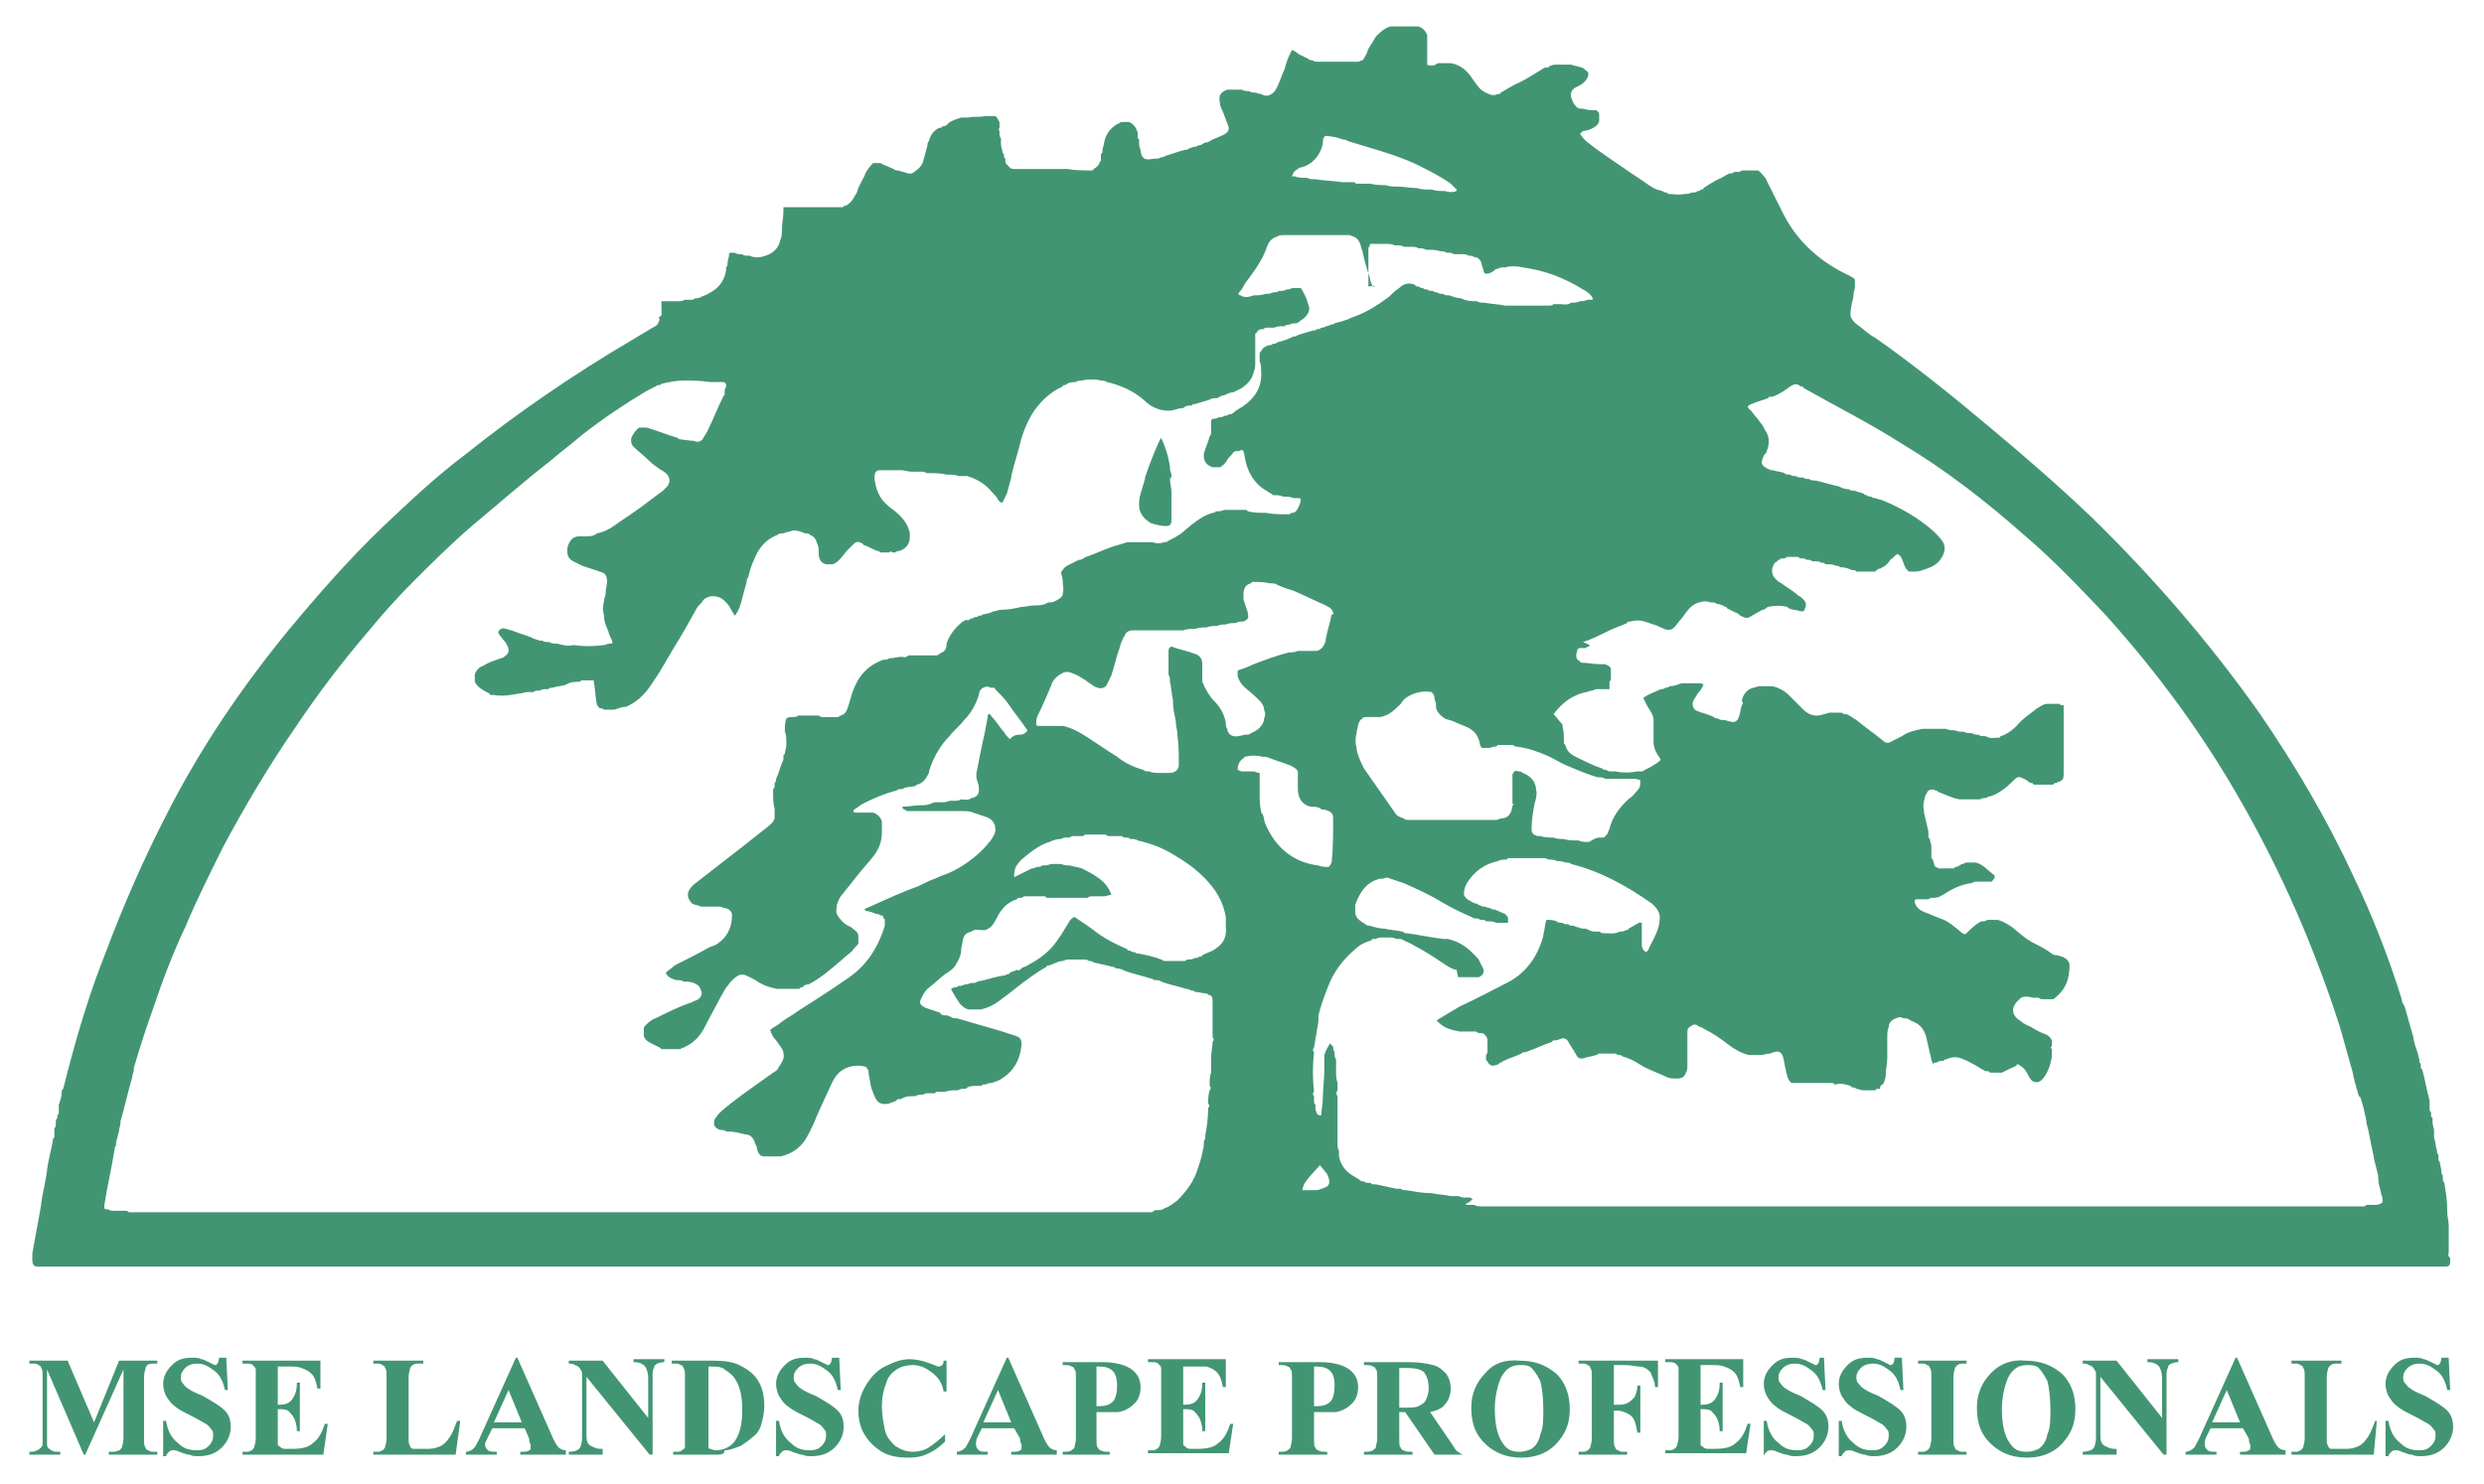
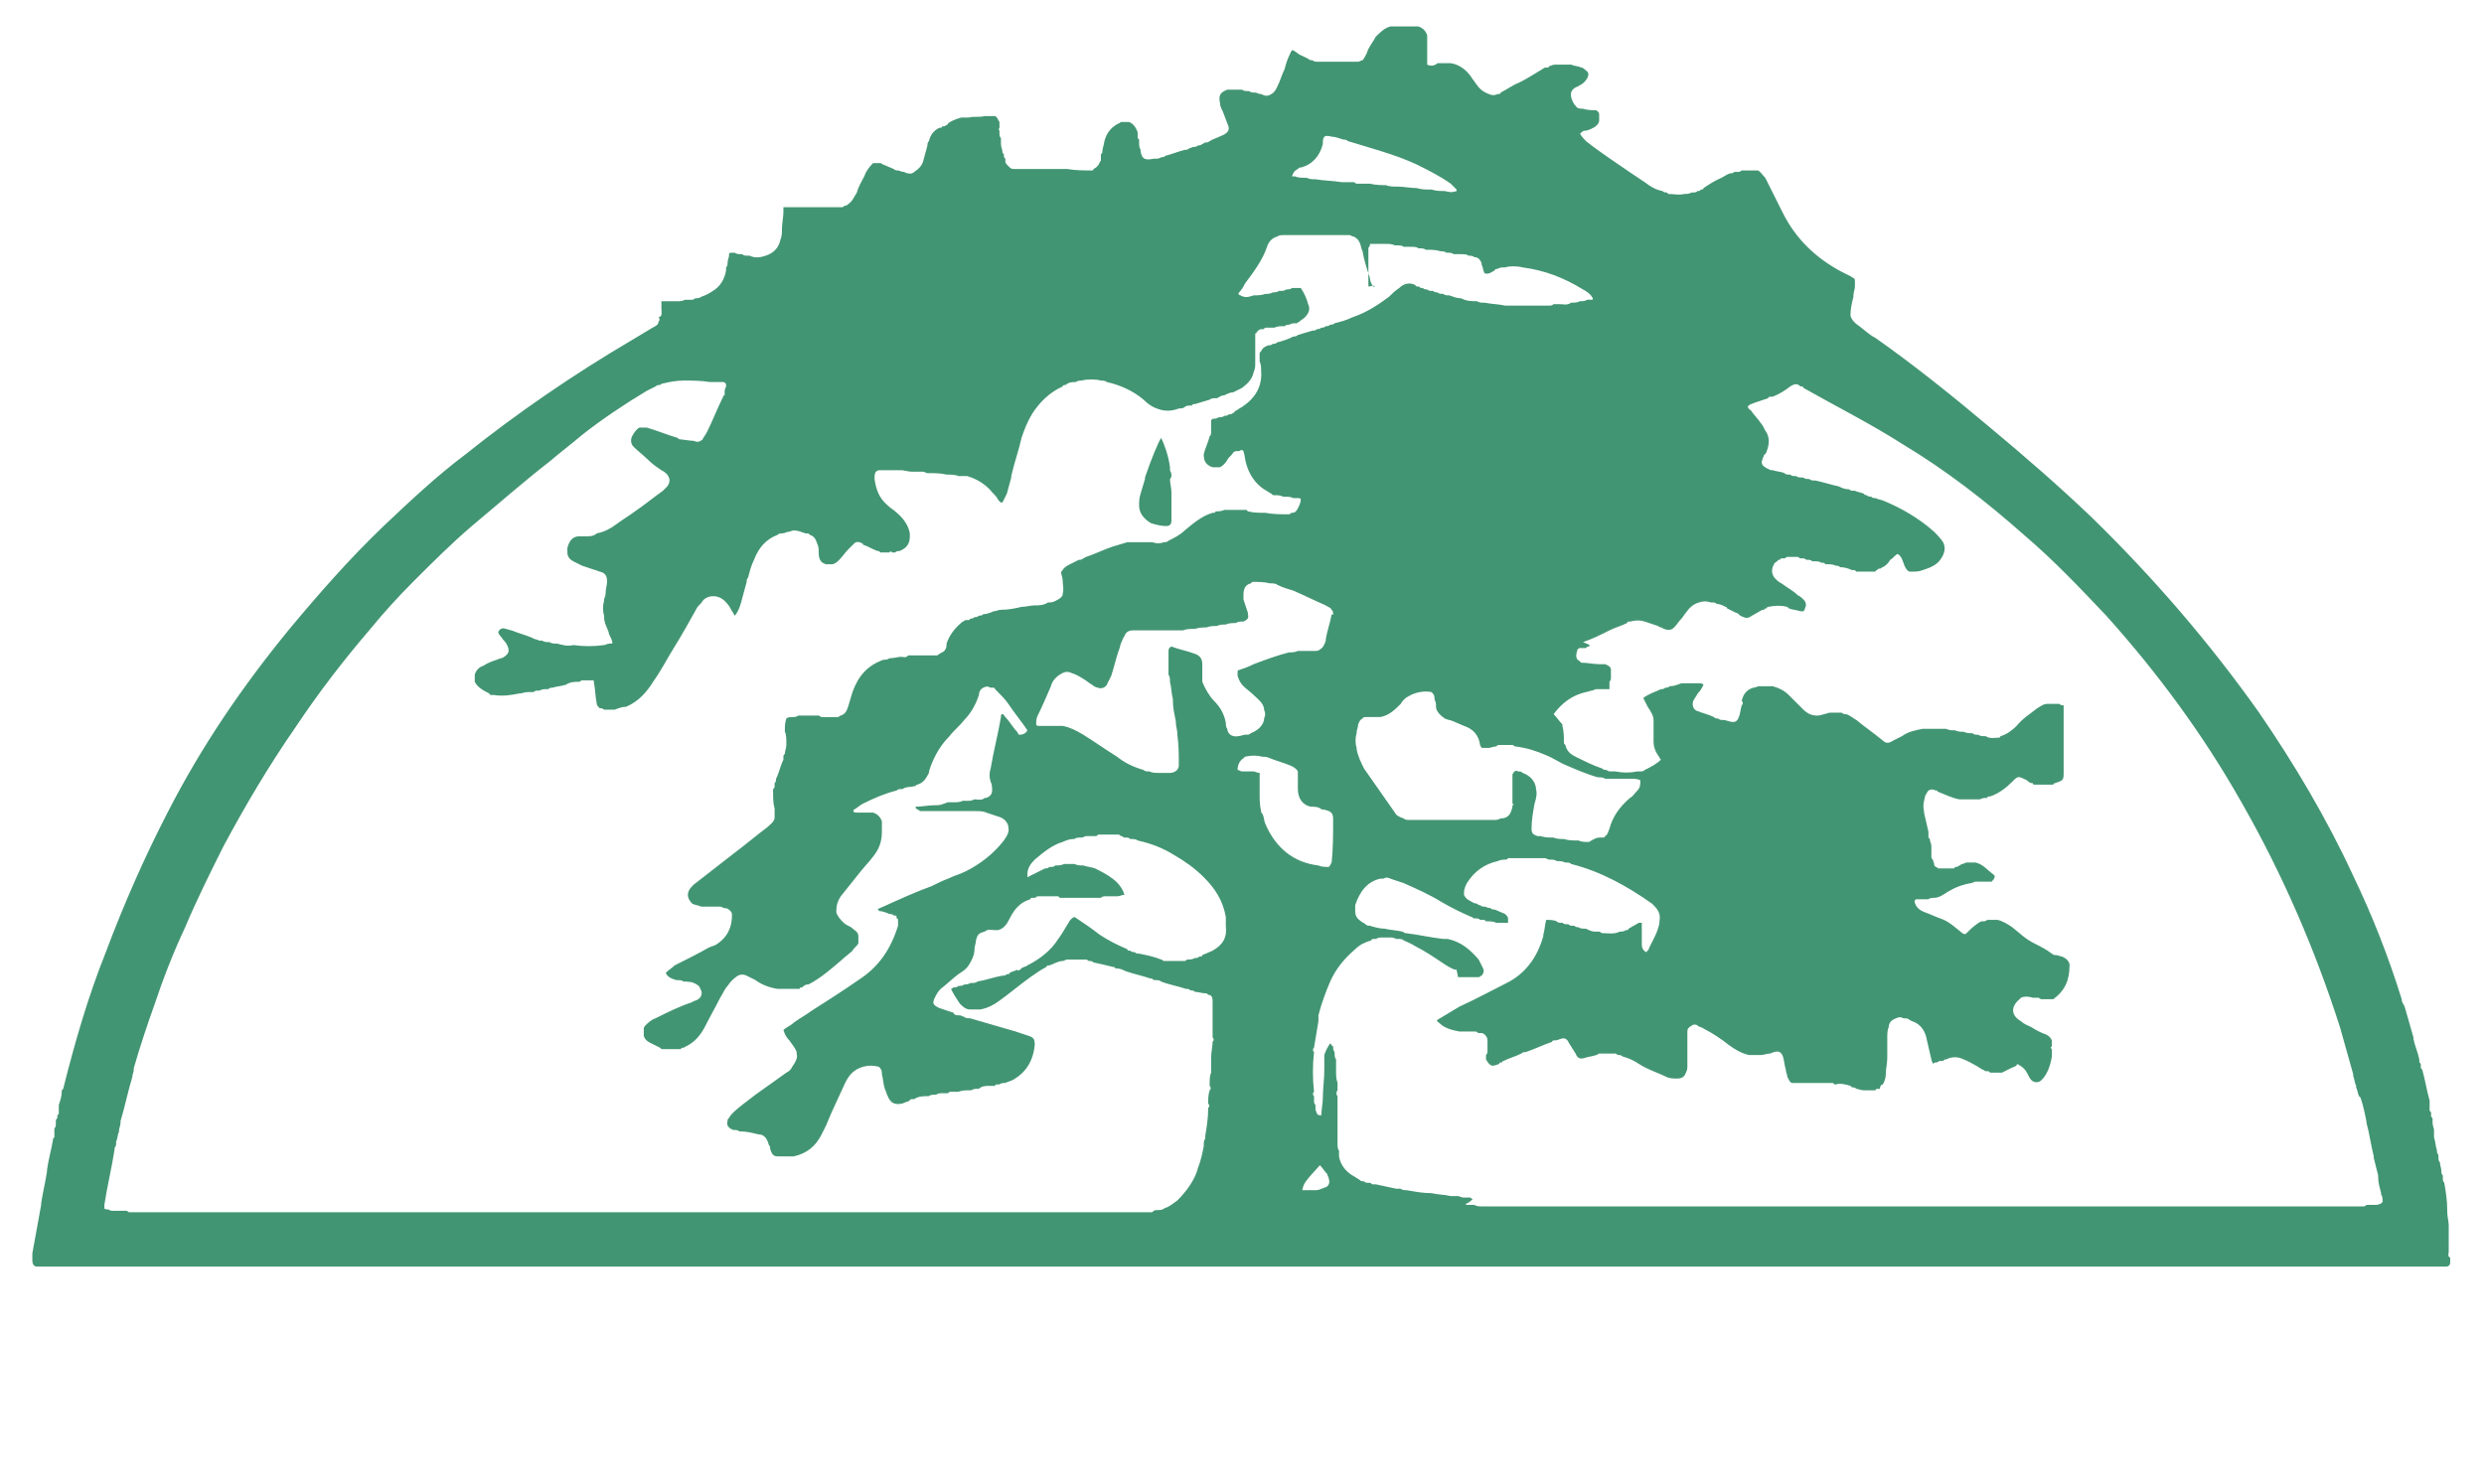
<svg xmlns="http://www.w3.org/2000/svg" version="1.1" id="Layer_2_xA0_Image_00000109026765461118122750000002817779318060230290_" x="0px" y="0px" viewBox="0 0 169 101" style="enable-background:new 0 0 169 101;" xml:space="preserve">
  <style type="text/css">
	.st0{fill:#429573;}
</style>
  <g>
-     <path class="st0" d="M57.7,13.9c0.3-0.2,0.4-0.5,0.6-0.8c0.1-0.4,0.3-0.7,0.5-1.1c0.1-0.3,0.3-0.6,0.6-0.9c0.1,0,0.3,0,0.4,0   c0,0,0,0,0.1,0c0.1,0,0.1,0.1,0.2,0.1c0.2,0.1,0.5,0.2,0.7,0.3c0.1,0.1,0.2,0.1,0.3,0.1c0.1,0,0.2,0.1,0.4,0.1   c0.2,0.1,0.5,0.2,0.7,0c0.3-0.2,0.5-0.4,0.6-0.7c0.1-0.4,0.2-0.7,0.3-1.1c0-0.1,0-0.2,0.1-0.3c0.1-0.4,0.3-0.7,0.7-0.9   c0.1,0,0.2,0,0.2-0.1c0,0,0,0,0,0c0.1,0,0.2,0,0.3-0.1c0,0,0,0,0,0c0,0,0.1,0,0.1-0.1C64.6,8.3,65,8.1,65.4,8c0.2,0,0.3,0,0.5,0   C66.3,7.9,66.6,8,67,7.9c0.2,0,0.5,0,0.7,0C67.9,8,67.9,8.2,68,8.3c0,0.1,0,0.1,0,0.2c0,0.1,0,0.2,0,0.2c-0.1,0.1,0,0.2,0,0.2   c0,0.1,0,0.1,0,0.2c0,0.1,0,0.2,0.1,0.3c0,0.1,0,0.1,0,0.2c0,0.1,0,0.1,0,0.2c0,0.2,0.1,0.4,0.1,0.5c0,0.1,0,0.1,0.1,0.2   c0,0,0,0.1,0,0.1c0,0.1,0,0.1,0.1,0.2c0,0,0,0.1,0,0.1c0,0.1,0,0.2,0.1,0.3c0.1,0.1,0.1,0.1,0.2,0.2c0.1,0.1,0.2,0.1,0.3,0.1   c0.2,0,0.4,0,0.6,0c0.5,0,1,0,1.5,0c0.3,0,0.7,0,1,0c0.2,0,0.4,0,0.5,0c0.6,0.1,1.1,0.1,1.7,0.1c0,0,0.1,0,0.1-0.1   c0.2-0.1,0.3-0.2,0.4-0.4c0-0.1,0.1-0.1,0.1-0.2c0-0.1,0-0.1,0-0.2c0,0,0-0.1,0-0.1c0,0,0-0.1,0-0.1c0.1-0.1,0.1-0.1,0.1-0.2   c0-0.2,0.1-0.4,0.1-0.5c0.1-0.6,0.4-1.1,1-1.4c0.1,0,0.1-0.1,0.2-0.1c0,0,0.1,0,0.1,0c0.1,0,0.3,0,0.4,0c0.3,0.1,0.5,0.4,0.6,0.7   c0,0.1,0,0.2,0,0.3c0,0.1,0,0.1,0.1,0.2c0,0.1,0,0.1,0,0.2c0,0.2,0,0.3,0.1,0.5c0,0,0,0.1,0,0.1c0.1,0.6,0.4,0.6,0.9,0.5   c0,0,0.1,0,0.1,0c0.1,0,0.3,0,0.4-0.1c0,0,0,0,0,0c0.1,0,0.2,0,0.3-0.1c0.4-0.1,0.9-0.3,1.3-0.4c0.1,0,0.2,0,0.3-0.1   c0.1,0,0.2-0.1,0.3-0.1c0.1,0,0.2,0,0.3-0.1c0,0,0,0,0,0c0.1,0,0.2,0,0.3-0.1c0,0,0,0,0,0c0.1,0,0.1-0.1,0.2-0.1c0,0,0,0,0,0   c0.1,0,0.2,0,0.3-0.1c0,0,0,0,0,0c0.1,0,0.1-0.1,0.2-0.1c0.2-0.1,0.5-0.2,0.7-0.3c0.4-0.2,0.5-0.4,0.3-0.8   c-0.1-0.3-0.2-0.5-0.3-0.8C83.1,7.4,83,7.2,83,7c-0.1-0.5,0-0.7,0.5-0.9c0.3,0,0.6,0,1,0c0,0,0,0,0,0c0.1,0.1,0.3,0.1,0.5,0.1   c0,0,0,0,0,0c0.1,0.1,0.2,0.1,0.4,0.1c0.1,0,0.2,0.1,0.4,0.1c0.2,0.1,0.4,0.2,0.7,0c0.2-0.1,0.3-0.3,0.4-0.5   c0.2-0.4,0.3-0.8,0.5-1.2c0.1-0.4,0.2-0.7,0.4-1.1c0-0.1,0.1-0.1,0.1-0.2c0.3,0.1,0.4,0.3,0.7,0.4C88.6,3.8,88.8,3.9,89,4   c0.1,0.1,0.2,0.1,0.3,0.1c0,0,0,0,0,0c0.1,0.1,0.2,0.1,0.4,0.1c0.9,0,1.8,0,2.7,0c0.1,0,0.2-0.1,0.3-0.1C92.8,4,92.9,3.8,93,3.6   c0.1-0.4,0.4-0.7,0.6-1.1c0.3-0.3,0.6-0.6,1-0.7c0.6,0,1.3,0,1.9,0c0.3,0.1,0.5,0.3,0.6,0.6c0,0,0,0.1,0,0.1c0,0.4,0,0.7,0,1.1   c0,0.2,0,0.5,0,0.7c0,0,0,0.1,0,0.1c0.2,0.1,0.5,0.1,0.7-0.1c0,0,0,0,0,0c0.3,0,0.6,0,0.9,0c0.7,0.1,1.2,0.6,1.5,1.1   c0.1,0.1,0.2,0.3,0.3,0.4c0.2,0.3,0.5,0.5,0.8,0.6c0.2,0.1,0.4,0.1,0.6,0c0,0,0,0,0,0c0.1,0,0.2,0,0.2-0.1c0.4-0.2,0.8-0.5,1.3-0.7   c0.6-0.3,1.2-0.7,1.7-1c0,0,0.1,0,0.1,0c0,0,0,0,0,0c0.1,0,0.2,0,0.2-0.1c0.1,0,0.2-0.1,0.4-0.1c0.4,0,0.7,0,1.1,0   c0.2,0.1,0.5,0.1,0.7,0.2c0.1,0,0.2,0.1,0.3,0.2c0.2,0.1,0.2,0.3,0.1,0.5c-0.1,0.2-0.3,0.4-0.5,0.5c-0.1,0-0.1,0.1-0.2,0.1   c-0.5,0.2-0.5,0.6-0.3,1c0,0.1,0.1,0.1,0.1,0.2c0,0,0.1,0.1,0.1,0.1c0,0,0,0,0,0c0.1,0.2,0.3,0.2,0.5,0.2c0.3,0.1,0.6,0.1,0.9,0.1   c0.1,0.1,0.2,0.1,0.2,0.3c0,0,0,0.1,0,0.1c0,0.1,0,0.2,0,0.3c0,0.2-0.2,0.4-0.4,0.5c-0.2,0.1-0.4,0.2-0.6,0.2   c-0.1,0-0.2,0.1-0.3,0.2c0.1,0.2,0.3,0.4,0.4,0.5c1,0.8,2.1,1.5,3.1,2.2c0.3,0.2,0.6,0.4,0.9,0.6c0.4,0.3,0.7,0.5,1.2,0.6   c0.1,0.1,0.2,0.1,0.3,0.1c0,0,0,0,0,0c0,0,0.1,0.1,0.1,0.1c0.4,0,0.7,0.1,1.1,0c0.2,0,0.3,0,0.5-0.1c0,0,0,0,0.1,0   c0.1,0,0.2,0,0.3-0.1c0,0,0,0,0,0c0.1,0,0.2,0,0.2-0.1c0,0,0,0,0,0c0.1,0,0.2,0,0.2-0.1c0.3-0.2,0.6-0.4,1-0.6   c0.3-0.1,0.5-0.3,0.8-0.4c0.1,0,0.2,0,0.3-0.1c0,0,0,0,0,0c0.1,0,0.1,0,0.2,0c0.1,0,0.2,0,0.3-0.1c0,0,0,0,0,0c0.1,0,0.2,0,0.3,0   c0.3,0,0.5,0,0.8,0c0.2,0.1,0.3,0.3,0.5,0.5c0.4,0.8,0.8,1.6,1.2,2.4c0.9,1.8,2.3,3.1,4,4c0.2,0.1,0.4,0.2,0.6,0.3   c0.1,0.1,0.3,0.1,0.3,0.3c0,0.1,0,0.2,0,0.3c0,0,0,0.1,0,0.1c0,0.2-0.1,0.4-0.1,0.6c0,0,0,0.1,0,0.1c-0.1,0.4-0.2,0.8-0.2,1.2   c0,0.1,0,0.1,0,0.1c0.1,0.3,0.3,0.5,0.6,0.7c0.4,0.3,0.7,0.6,1.1,0.8c2.7,1.9,5.3,4,7.8,6.1c2.4,2,4.7,4,6.9,6.1   c4.2,4.1,8,8.5,11.4,13.3c2.4,3.5,4.6,7.2,6.4,11.1c1.3,2.7,2.4,5.5,3.3,8.4c0,0.2,0.1,0.3,0.2,0.5c0.2,0.7,0.4,1.4,0.6,2.1   c0,0,0,0.1,0,0.1c0.1,0.5,0.3,0.9,0.4,1.4c0,0,0,0.1,0,0.1c0,0.1,0,0.1,0.1,0.2c0,0,0,0,0,0c0,0,0,0,0,0.1c0,0,0,0.1,0,0.1   c0,0.1,0,0.1,0.1,0.2c0.2,0.7,0.3,1.4,0.5,2.1c0,0,0,0.1,0,0.1c0,0.1,0,0.1,0,0.2c0,0,0,0.1,0,0.1c0,0.1,0,0.1,0,0.2   c0,0.1,0,0.1,0.1,0.2c0,0.1,0,0.1,0,0.2c0,0.1,0,0.1,0.1,0.2c0,0,0,0.1,0,0.1c0,0.1,0,0.1,0,0.2c0,0.2,0.1,0.4,0.1,0.5   c0,0,0,0.1,0,0.1c0,0.1,0,0.1,0,0.2c0,0.1,0,0.1,0,0.2c0.1,0.3,0.1,0.6,0.2,0.9c0,0.1,0,0.2,0.1,0.3c0,0.1,0,0.1,0,0.2   c0,0.1,0,0.2,0.1,0.3c0,0.2,0.1,0.4,0.1,0.6c0,0.1,0,0.2,0.1,0.3c0,0.1,0,0.1,0,0.2c0,0.1,0,0.2,0.1,0.3c0.1,0.6,0.2,1.2,0.2,1.9   c0,0,0,0,0,0c0,0,0,0.1,0,0.1c0,0.3,0.1,0.6,0.1,0.9c0,0,0,0,0,0c0,0,0,0,0,0.1c0,0.1,0,0.1,0,0.2c0,0.1,0,0.1,0,0.2   c0,0,0,0.1,0,0.1c0,0.1,0,0.2,0,0.4c0,0,0,0.1,0,0.1c0,0,0,0.1,0,0.1c0,0,0,0.1,0,0.1c0,0.1,0,0.1,0,0.2c0,0,0,0,0,0c0,0,0,0,0,0.1   c0,0.1,0,0.1,0,0.2c0,0.1-0.1,0.3,0.1,0.4c0,0.1,0,0.2,0,0.3c0,0.2-0.1,0.3-0.3,0.3c-0.2,0-0.3,0-0.5,0c-54.3,0-108.7,0-163,0   c-0.1,0-0.3,0-0.4,0c-0.2,0-0.3-0.2-0.3-0.4c0-0.2,0-0.3,0-0.5c0.2-1.1,0.4-2.2,0.6-3.3c0,0,0-0.1,0-0.1c0.1-0.7,0.3-1.5,0.4-2.2   c0,0,0-0.1,0-0.1c0.1-0.7,0.3-1.4,0.4-2c0-0.1,0-0.1,0.1-0.2c0-0.1,0-0.1,0-0.2c0,0,0-0.1,0-0.1c0-0.1,0-0.2,0-0.3   c0.1-0.1,0.1-0.2,0.1-0.4c0,0,0-0.1,0-0.1c0-0.1,0-0.1,0.1-0.2c0,0,0-0.1,0-0.1c0-0.1,0-0.1,0.1-0.2c0-0.1,0-0.1,0-0.2c0,0,0,0,0,0   c0,0,0,0,0,0c0,0,0-0.1,0-0.1c0,0,0,0,0,0c0-0.1,0-0.1,0-0.2c0,0,0-0.1,0-0.1c0.1-0.3,0.2-0.6,0.2-0.9c0-0.1,0-0.1,0.1-0.2   c0.8-3.2,1.7-6.3,2.9-9.3c1.2-3.2,2.6-6.4,4.2-9.5c2.3-4.5,5.1-8.6,8.3-12.5c2-2.4,4.1-4.8,6.4-7c1.8-1.7,3.6-3.4,5.6-4.9   c3.5-2.8,7.3-5.4,11.2-7.7c0.5-0.3,1-0.6,1.5-0.9c0.2-0.1,0.4-0.2,0.4-0.4c0.1-0.1,0.1-0.2,0-0.3C45.1,21.5,45,21.3,45,21   c0-0.2,0-0.4,0-0.5c0.4,0,0.7,0,1.1,0c0.2,0,0.3,0,0.5-0.1c0.2,0,0.3,0,0.5,0c0.1,0,0.2-0.1,0.2-0.1c0,0,0,0,0,0   c0.1,0,0.3,0,0.4-0.1c0.3-0.1,0.5-0.2,0.8-0.4c0.5-0.3,0.8-0.8,0.9-1.4c0,0,0-0.1,0-0.1c0,0,0-0.1,0-0.1c0.1-0.1,0.1-0.2,0.1-0.3   c0-0.2,0.1-0.4,0.1-0.5c0,0,0-0.1,0-0.1c0-0.1,0.1-0.1,0.2-0.1c0.1,0,0.1,0,0.2,0c0.1,0.1,0.3,0.1,0.5,0.1c0,0,0,0,0,0   c0.1,0.1,0.2,0.1,0.4,0.1c0,0,0,0,0.1,0c0.4,0.2,0.8,0.1,1.1,0c0.6-0.2,0.9-0.6,1-1.1c0.1-0.2,0.1-0.5,0.1-0.7   c0-0.4,0.1-0.8,0.1-1.2c0,0,0-0.1,0-0.1c0-0.1,0-0.1,0-0.2c0.8,0,1.5,0,2.3,0c0,0,0.1,0,0.1,0c0.5,0,1.1,0,1.6,0   c0.1,0,0.1-0.1,0.2-0.1c0,0,0,0,0,0C57.6,14,57.7,13.9,57.7,13.9z M93.5,19.5C93.5,19.5,93.5,19.5,93.5,19.5c0,0-0.1,0-0.1,0   c-0.1-0.2-0.2-0.4-0.2-0.6c-0.2-0.6-0.4-1.2-0.5-1.8c-0.1-0.2-0.1-0.4-0.2-0.6c-0.1-0.2-0.2-0.3-0.4-0.4c-0.1,0-0.2-0.1-0.3-0.1   c-0.3,0-0.6,0-0.9,0c-1.2,0-2.3,0-3.5,0c-0.2,0-0.4,0-0.5,0.1c-0.4,0.1-0.6,0.4-0.7,0.7c-0.3,0.9-0.9,1.7-1.5,2.5   c-0.1,0.2-0.2,0.4-0.4,0.6c-0.1,0.1,0,0.2,0.1,0.2c0.3,0.2,0.6,0.1,0.9,0l0,0c0.3,0,0.5,0,0.8-0.1c0.2,0,0.3,0,0.5-0.1l0,0   c0.1,0,0.3,0,0.4-0.1c0,0,0,0,0.1,0c0.1,0,0.3,0,0.4-0.1l0,0c0.1,0,0.3,0,0.4-0.1c0,0,0,0,0.1,0c0.2,0,0.3,0,0.5,0   c0.2,0.3,0.4,0.7,0.5,1.1c0.1,0.2,0.1,0.4,0,0.6c-0.1,0.2-0.3,0.4-0.5,0.5c0,0-0.1,0.1-0.1,0.1l0,0c-0.1,0-0.1,0.1-0.2,0.1l0,0   c-0.2,0-0.3,0-0.5,0.1l0,0c-0.1,0-0.2,0-0.3,0.1c0,0,0,0-0.1,0c-0.2,0-0.4,0-0.6,0.1c-0.1,0-0.1,0-0.2,0c-0.1,0-0.2,0-0.2,0   c0,0,0,0-0.1,0c-0.1,0-0.2,0-0.2,0.1c0,0,0,0-0.1,0c-0.1,0-0.2,0-0.3,0.1c0,0-0.1,0.1-0.1,0.1c0,0,0,0.1-0.1,0.1c0,0.2,0,0.3,0,0.5   c0,0.5,0,1,0,1.5c0,0.2,0,0.4-0.1,0.6c-0.1,0.5-0.4,0.8-0.8,1.1c-0.2,0.1-0.4,0.2-0.6,0.3c-0.2,0-0.4,0.1-0.6,0.2l0,0   c-0.2,0-0.3,0.1-0.5,0.2c0,0,0,0-0.1,0c-0.1,0-0.3,0-0.4,0.1c-0.3,0.1-0.7,0.2-1,0.3c-0.1,0-0.2,0-0.2,0.1c0,0,0,0-0.1,0   c-0.1,0-0.3,0-0.4,0.1c-0.1,0.1-0.3,0.1-0.4,0.1c-0.5,0.2-1,0.2-1.5,0c-0.3-0.1-0.6-0.3-0.9-0.6c-0.7-0.6-1.6-1-2.5-1.2   c-0.1-0.1-0.3-0.1-0.4-0.1l0,0c0,0,0,0,0,0c-0.3-0.1-1-0.1-1.3,0c0,0,0,0,0,0l0,0c-0.1,0-0.3,0-0.4,0.1l0,0c-0.2,0-0.5,0-0.7,0.2   l0,0c-0.1,0-0.2,0-0.2,0.1c-0.9,0.4-1.6,1.1-2.1,1.9c-0.3,0.5-0.5,1-0.7,1.6c-0.2,0.9-0.5,1.7-0.7,2.6c0,0,0,0.1,0,0.1   c-0.1,0.4-0.2,0.7-0.3,1.1c-0.1,0.2-0.2,0.4-0.3,0.6c-0.2,0-0.2-0.1-0.3-0.2c-0.1-0.2-0.2-0.3-0.4-0.5c-0.4-0.5-1-0.9-1.7-1.1   c0,0-0.1,0-0.1,0c-0.1,0-0.1,0-0.2,0c-0.1,0-0.1,0-0.2,0c0,0,0,0-0.1,0c-0.2-0.1-0.5-0.1-0.8-0.1c-0.4-0.1-0.8-0.1-1.3-0.1   c0,0,0,0,0,0c-0.1,0-0.2-0.1-0.3-0.1c-0.3,0-0.5,0-0.8,0c-0.2,0-0.5-0.1-0.7-0.1c-0.5,0-0.9,0-1.4,0c-0.1,0-0.2,0-0.3,0.1   c-0.1,0.1-0.1,0.3-0.1,0.5c0.1,0.7,0.3,1.3,0.9,1.8c0.2,0.2,0.4,0.3,0.5,0.4c0.5,0.4,0.9,0.9,1,1.5c0,0.1,0,0.1,0,0.2   c0,0.5-0.2,0.8-0.7,1c-0.1,0-0.2,0-0.3,0.1c-0.1,0-0.1,0-0.2,0c-0.1-0.1-0.1-0.1-0.2,0c-0.1,0-0.2,0-0.3,0c-0.1,0-0.1,0-0.2,0   c0,0,0,0-0.1,0c-0.1-0.1-0.1-0.1-0.2-0.1c-0.3-0.1-0.6-0.3-0.9-0.4c0,0-0.1,0-0.1-0.1l0,0c-0.2-0.1-0.4-0.2-0.6,0   c-0.1,0.1-0.3,0.3-0.4,0.4c-0.2,0.2-0.4,0.5-0.6,0.7c-0.1,0.1-0.3,0.3-0.5,0.3c-0.1,0-0.3,0-0.4,0c-0.4-0.1-0.5-0.4-0.5-0.8   c0-0.2,0-0.4-0.1-0.6c-0.1-0.3-0.2-0.5-0.5-0.6c-0.1-0.1-0.1-0.1-0.2-0.1c0,0,0,0-0.1,0c-0.3-0.1-0.5-0.2-0.8-0.2   c-0.1,0-0.3,0.1-0.4,0.1c-0.1,0-0.2,0.1-0.4,0.1c-0.1,0-0.2,0-0.3,0.1c-0.8,0.3-1.3,0.9-1.6,1.7c-0.2,0.4-0.3,0.8-0.4,1.2   c-0.1,0.1-0.1,0.2-0.1,0.3c-0.1,0.4-0.2,0.7-0.3,1.1c-0.1,0.4-0.2,0.8-0.5,1.2c-0.1-0.1-0.1-0.2-0.2-0.3c-0.1-0.2-0.2-0.4-0.4-0.6   c-0.5-0.6-1.3-0.5-1.6-0.1c-0.1,0.2-0.3,0.3-0.4,0.5c-0.5,0.9-1,1.8-1.5,2.6c-0.5,0.8-0.9,1.6-1.4,2.3c-0.5,0.8-1,1.4-1.9,1.8   c-0.3,0-0.5,0.1-0.8,0.2l0,0c-0.2,0-0.5,0-0.7,0l0,0c-0.1-0.1-0.2-0.1-0.3-0.1c-0.1-0.1-0.2-0.2-0.2-0.3c-0.1-0.5-0.1-1-0.2-1.5   c0-0.1,0-0.1-0.1-0.1c-0.2,0-0.5,0-0.7,0c-0.1,0-0.1,0.1-0.2,0.1l0,0c-0.3,0-0.6,0-0.9,0.2c-0.3,0.1-0.6,0.1-0.9,0.2   c-0.1,0-0.2,0-0.3,0.1c0,0,0,0-0.1,0c-0.2,0-0.3,0-0.5,0.1c0,0-0.1,0-0.1,0c-0.1,0-0.2,0-0.3,0.1c0,0,0,0-0.1,0c-0.1,0-0.2,0-0.3,0   c-0.2,0-0.4,0.1-0.6,0.1c-0.5,0.1-1.1,0.2-1.7,0.1c0,0-0.1,0-0.1,0c0,0,0,0-0.1,0c0,0-0.1,0-0.1-0.1c-0.4-0.2-0.8-0.4-1-0.8   c0,0,0-0.1,0-0.1c0-0.1,0-0.2,0-0.3c0,0,0-0.1,0-0.1c0.1-0.3,0.3-0.5,0.6-0.6c0.3-0.2,0.6-0.3,0.9-0.4c0.2-0.1,0.4-0.1,0.5-0.2   c0.3-0.2,0.4-0.4,0.2-0.8c-0.1-0.2-0.2-0.3-0.3-0.4c-0.1-0.2-0.3-0.3-0.3-0.5c0.1-0.2,0.3-0.3,0.5-0.2c0.1,0,0.3,0.1,0.4,0.1   c0.5,0.2,0.9,0.3,1.4,0.5c0.1,0.1,0.3,0.1,0.5,0.2c0.1,0,0.1,0,0.2,0l0,0c0.1,0.1,0.3,0.1,0.5,0.1c0,0,0,0,0,0   c0.1,0.1,0.3,0.1,0.5,0.1c0.4,0.1,0.7,0.2,1.1,0.1c0.7,0.1,1.4,0.1,2.1,0c0.1,0,0.2-0.1,0.4-0.1l0,0c0.2,0,0.2,0,0.1-0.3   c-0.1-0.2-0.2-0.4-0.2-0.5c-0.1-0.3-0.3-0.6-0.3-1c0,0,0,0,0,0c0,0,0,0,0-0.1c-0.1-0.3-0.1-0.7,0-1c0,0,0-0.1,0-0.1   c0-0.1,0.1-0.2,0.1-0.4c0-0.3,0.1-0.6,0.1-0.8c0-0.4-0.1-0.6-0.5-0.7c-0.1,0-0.2-0.1-0.3-0.1c-0.3-0.1-0.6-0.2-0.9-0.3   c-0.2-0.1-0.4-0.2-0.6-0.3c-0.2-0.1-0.4-0.3-0.4-0.6c0-0.1,0-0.2,0-0.2c0,0,0-0.1,0-0.1c0.1-0.4,0.3-0.8,0.8-0.8c0.2,0,0.4,0,0.5,0   c0.2,0,0.5,0,0.7-0.2c0.5-0.1,0.9-0.3,1.3-0.6c0.4-0.3,0.9-0.6,1.3-0.9c0.6-0.4,1.2-0.9,1.9-1.4c0.1-0.1,0.2-0.2,0.3-0.3   c0.2-0.3,0.2-0.5,0-0.8c-0.1-0.1-0.2-0.2-0.4-0.3c-0.3-0.2-0.6-0.4-0.9-0.7c-0.3-0.3-0.7-0.6-1-0.9c-0.2-0.2-0.2-0.5-0.1-0.7   c0.1-0.2,0.3-0.5,0.5-0.6c0.1,0,0.2,0,0.3,0c0.1,0,0.1,0,0.2,0c0.7,0.2,1.4,0.5,2.1,0.7c0.1,0.1,0.1,0.1,0.2,0.1c0,0,0,0,0,0   C47,30,47.1,30,47.2,30c0.2,0.1,0.4,0.1,0.6-0.1c0.1-0.2,0.2-0.3,0.3-0.5c0.4-0.8,0.7-1.6,1.1-2.4c0,0,0-0.1,0.1-0.1   c0,0,0-0.1,0-0.1c0,0,0,0,0,0c0,0,0,0,0-0.1c0-0.1,0-0.2,0.1-0.4c0,0,0-0.1,0-0.1c0-0.1-0.1-0.2-0.2-0.2c-0.1,0-0.2,0-0.3,0   c0,0,0,0-0.1,0C48.6,26,48.5,26,48.3,26c-0.6-0.1-1.2-0.1-1.8-0.1c-0.5,0-1,0.1-1.4,0.2c-0.1,0-0.2,0.1-0.2,0.1l0,0   c-0.1,0-0.2,0-0.3,0.1c-0.2,0.1-0.4,0.2-0.6,0.3c-1.5,0.9-3,1.9-4.4,3c-0.7,0.6-1.5,1.2-2.2,1.8c-1.8,1.4-3.5,2.9-5.3,4.4   c-1.4,1.2-2.7,2.5-4,3.8c-1,1-2,2.1-2.9,3.2c-1.8,2.1-3.5,4.3-5.1,6.7c-1.8,2.6-3.4,5.3-4.9,8.1c-0.9,1.8-1.8,3.6-2.6,5.5   c-0.8,1.7-1.5,3.5-2.1,5.3c-0.5,1.4-1,2.9-1.4,4.3c0,0,0,0.1,0,0.1c0,0.2-0.1,0.3-0.1,0.5c-0.3,1-0.5,2-0.8,3c0,0,0,0.1,0,0.1   c0,0.2-0.1,0.4-0.1,0.5c0,0,0,0.1,0,0.1c-0.1,0.2-0.1,0.5-0.2,0.7c0,0,0,0.1,0,0.1c0,0.1,0,0.2-0.1,0.3c0,0,0,0,0,0   c0,0,0,0.1,0,0.1c-0.2,1.3-0.5,2.5-0.7,3.8c0,0.1,0,0.2,0,0.2c0,0.1,0.1,0.1,0.2,0.1c0.1,0,0.2,0.1,0.3,0.1c0.3,0,0.7,0,1,0   c0.1,0,0.1,0.1,0.2,0.1c0.2,0,0.4,0,0.6,0c22.8,0,45.7,0,68.5,0c0.1,0,0.3,0,0.4,0c0.1,0,0.1,0,0.2-0.1c0.2-0.1,0.4,0,0.6-0.1   c0.1,0,0.1-0.1,0.2-0.1c0.3-0.1,0.5-0.3,0.8-0.5c0.6-0.6,1.2-1.4,1.4-2.2c0.2-0.5,0.3-1,0.4-1.5c0,0,0-0.1,0-0.1   c0-0.1,0-0.3,0.1-0.4c0-0.1,0-0.1,0-0.2c0.1-0.6,0.2-1.2,0.2-1.9c0.1-0.1,0.1-0.2,0-0.3c0-0.3,0-0.6,0.1-0.9c0.1-0.1,0.1-0.2,0-0.3   c0,0,0-0.1,0-0.1c0-0.3,0-0.6,0.1-0.8c0,0,0,0,0,0c0,0,0-0.1,0-0.1c0-0.2,0-0.4,0-0.6c0-0.1,0-0.2,0-0.3c0-0.4,0.1-0.8,0.1-1.1   c0.1-0.1,0.1-0.2,0-0.3c0-0.1,0-0.2,0-0.4c0,0,0-0.1,0-0.1c0-0.3,0-0.6,0-0.9c0,0,0,0,0,0c0,0,0-0.1,0-0.1c0-0.3,0-0.6,0-0.9   c0-0.2,0-0.5-0.3-0.5c-0.1-0.1-0.1-0.1-0.2-0.1c-0.2,0-0.5-0.1-0.7-0.1c-0.1-0.1-0.2-0.1-0.3-0.1l0,0c-0.1-0.1-0.2-0.1-0.3-0.1   c-0.6-0.2-1.2-0.3-1.7-0.5c-0.1-0.1-0.3-0.1-0.4-0.1c0,0,0,0-0.1,0c-0.1-0.1-0.1-0.1-0.2-0.1c-0.6-0.2-1.1-0.3-1.7-0.5   c-0.2-0.1-0.4-0.2-0.7-0.2l0,0c-0.1-0.1-0.1-0.1-0.2-0.1c-0.4-0.1-0.8-0.2-1.3-0.3c-0.1-0.1-0.2-0.1-0.3-0.1c0,0,0,0,0,0   c-0.1,0-0.1-0.1-0.2-0.1c-0.2,0-0.4,0-0.5,0c-0.3,0-0.5,0-0.8,0c-0.1,0-0.2,0.1-0.3,0.1c-0.3,0-0.6,0.2-0.9,0.3   c-0.1,0-0.2,0-0.2,0.1c-0.4,0.2-0.8,0.5-1.1,0.7c-0.7,0.5-1.4,1.1-2.1,1.6c-0.4,0.3-0.8,0.5-1.3,0.6c-0.2,0-0.5,0-0.7,0   c-0.3,0-0.5-0.2-0.7-0.4c-0.2-0.3-0.4-0.6-0.6-1c0.1,0,0.1-0.1,0.2-0.1c0.1,0,0.2,0,0.3-0.1l0,0c0.1,0,0.3,0,0.4-0.1l0,0   c0.1,0,0.3,0,0.4-0.1c0,0,0,0,0.1,0c0.1,0,0.3,0,0.4-0.1c0.6-0.1,1.1-0.3,1.7-0.4c0.1,0,0.2,0,0.3-0.1l0,0c0.1,0,0.2,0,0.2-0.1   c0.2-0.1,0.3-0.1,0.5-0.2c0.1,0.1,0.2,0,0.3-0.1c0.1-0.1,0.3-0.1,0.4-0.2c0.8-0.4,1.6-1,2.1-1.8c0.3-0.4,0.5-0.8,0.7-1.1   c0.1-0.2,0.2-0.3,0.4-0.4c0.6,0.4,1.2,0.8,1.7,1.2c0.6,0.4,1.2,0.7,1.9,1c0,0.1,0.1,0.1,0.2,0.1l0,0c0.1,0.1,0.2,0.1,0.3,0.1l0,0   c0.1,0.1,0.2,0.1,0.3,0.1c0.5,0.1,1,0.2,1.5,0.4c0.1,0,0.1,0.1,0.2,0.1c0.5,0,0.9,0,1.4,0c0.1,0,0.1-0.1,0.2-0.1l0,0   c0.2,0,0.3,0,0.5-0.1c0.1,0,0.2,0,0.3-0.1l0,0c0.1,0,0.2,0,0.2-0.1c0.2-0.1,0.5-0.2,0.7-0.3c0.7-0.4,1-0.9,0.9-1.7c0,0,0-0.1,0-0.1   c0,0,0,0,0,0c0,0,0,0,0-0.1c0-0.1,0-0.2,0-0.3c0,0,0-0.1,0-0.1c-0.2-1.1-0.7-1.9-1.5-2.7c-0.6-0.6-1.3-1.1-2-1.5   c-0.8-0.5-1.6-0.8-2.5-1c-0.1-0.1-0.3-0.1-0.5-0.1l0,0c-0.1-0.1-0.2-0.1-0.3-0.1c0,0,0,0-0.1,0c-0.1,0-0.1-0.1-0.2-0.1   c-0.3,0-0.6,0-0.9,0l0,0c-0.1,0-0.1-0.1-0.2-0.1c-0.4,0-0.9,0-1.3,0c-0.1,0-0.1,0-0.2,0.1l0,0c-0.2,0-0.5,0-0.7,0   c-0.1,0-0.2,0.1-0.3,0.1c0,0,0,0-0.1,0c-0.1,0-0.3,0-0.4,0.1c0,0,0,0-0.1,0c-0.2,0-0.5,0.1-0.7,0.2c-0.7,0.2-1.3,0.7-1.9,1.2   c-0.3,0.3-0.5,0.6-0.5,1c0,0.1,0,0.2,0,0.2c0.4-0.2,0.8-0.4,1.2-0.6c0.1,0,0.2,0,0.3-0.1c0,0,0,0,0,0c0,0,0.1,0,0.1,0   c0.1,0,0.2,0,0.3-0.1c0,0,0,0,0,0c0.2,0,0.4,0,0.6-0.1c0.2,0,0.5,0,0.7,0c0.2,0.1,0.4,0.1,0.6,0.1c0.3,0.1,0.5,0.1,0.8,0.2   c0.4,0.2,0.8,0.4,1.2,0.7c0.4,0.3,0.7,0.7,0.8,1.1c-0.2,0-0.3,0.1-0.5,0.1c-0.3,0-0.5,0-0.8,0c-0.1,0-0.2,0-0.3,0.1   c-0.9,0-1.9,0-2.8,0c0,0-0.1-0.1-0.1-0.1c-0.5,0-0.9,0-1.4,0c-0.1,0-0.1,0.1-0.2,0.1c0,0,0,0-0.1,0c-0.1,0-0.2,0-0.2,0.1   c-0.7,0.2-1.1,0.7-1.4,1.3c-0.2,0.4-0.4,0.7-0.8,0.8c0,0-0.1,0-0.1,0c0,0,0,0-0.1,0c-0.2,0-0.5-0.1-0.7,0.1   c-0.4,0.1-0.5,0.2-0.6,0.6c0,0.2-0.1,0.4-0.1,0.6c0,0.4-0.2,0.8-0.4,1.1c-0.2,0.3-0.4,0.4-0.7,0.6c-0.4,0.3-0.8,0.7-1.2,1   c-0.2,0.2-0.3,0.4-0.4,0.6c-0.2,0.4-0.1,0.5,0.3,0.7c0.3,0.1,0.6,0.2,0.9,0.3c0,0,0.1,0,0.1,0.1l0,0c0.1,0.1,0.2,0.1,0.4,0.1   c0.1,0,0.2,0.1,0.3,0.1c0.1,0.1,0.2,0.1,0.4,0.1c1,0.3,2.1,0.6,3.1,0.9c0.3,0.1,0.6,0.2,0.9,0.3c0.3,0.1,0.4,0.2,0.4,0.6   c-0.1,1.1-0.6,1.9-1.5,2.4c-0.2,0.1-0.3,0.1-0.5,0.2c-0.1,0-0.3,0-0.4,0.1c0,0-0.1,0-0.1,0c-0.1,0-0.2,0-0.2,0.1c0,0,0,0-0.1,0   c-0.1,0-0.2,0-0.3,0c-0.2,0-0.5,0-0.7,0.2c0,0,0,0-0.1,0c-0.1,0-0.3,0-0.4,0.1c0,0,0,0-0.1,0c-0.3,0-0.5,0-0.8,0.1c0,0-0.1,0-0.1,0   c0,0-0.1,0-0.1,0c-0.1,0-0.2,0-0.3,0c-0.1,0-0.1,0-0.2,0.1c0,0,0,0,0,0c-0.1,0-0.2,0-0.4,0c-0.1,0-0.3,0-0.4,0.1c0,0,0,0-0.1,0   c-0.1,0-0.3,0-0.4,0.1c0,0,0,0-0.1,0c-0.3,0-0.6,0-0.9,0.2c0,0,0,0-0.1,0c-0.1,0-0.2,0-0.2,0.1c-0.2,0.1-0.3,0.1-0.5,0.2   c-0.5,0.1-0.8,0-1-0.5c-0.1-0.2-0.1-0.3-0.2-0.5c-0.1-0.3-0.1-0.6-0.2-1c0-0.2,0-0.3-0.2-0.5c0,0,0,0,0,0c-0.4-0.1-0.7-0.1-1.1,0   c-0.6,0.2-0.9,0.5-1.2,1.1c-0.4,0.9-0.9,1.9-1.3,2.9c-0.1,0.2-0.2,0.4-0.3,0.6c-0.4,0.8-1,1.3-1.9,1.5c-0.4,0-0.7,0-1.1,0   c-0.3,0-0.4-0.2-0.5-0.5c0-0.1,0-0.2-0.1-0.3c-0.1-0.4-0.3-0.7-0.7-0.7c-0.4-0.1-0.8-0.2-1.2-0.2c0,0-0.1,0-0.1,0   c-0.1-0.1-0.2-0.1-0.4-0.1c-0.3-0.1-0.5-0.3-0.4-0.6c0,0,0-0.1,0-0.1c0.1-0.1,0.2-0.3,0.3-0.4c0.5-0.5,1.1-0.9,1.6-1.3   c0.7-0.5,1.4-1,2.1-1.5c0.2-0.1,0.3-0.2,0.4-0.4c0.2-0.3,0.4-0.6,0.3-0.9c0,0,0,0,0,0c0,0,0,0,0-0.1c-0.1-0.3-0.3-0.5-0.5-0.8   c-0.2-0.2-0.3-0.4-0.4-0.7c0.2-0.2,0.5-0.3,0.7-0.5c0.4-0.3,0.8-0.5,1.2-0.8c1.1-0.7,2.2-1.4,3.2-2.1c1.4-0.9,2.2-2.1,2.7-3.7   c0,0,0-0.1,0-0.1c0-0.1,0-0.2,0-0.3c0,0,0-0.1-0.1-0.1c0,0,0,0,0-0.1c0-0.1-0.1-0.1-0.2-0.1l0,0c-0.1-0.1-0.2-0.1-0.3-0.1l0,0   c-0.2-0.1-0.5-0.2-0.7-0.2l0,0c0,0,0-0.1-0.1-0.1c0.1-0.1,0.2-0.1,0.4-0.2c1.1-0.5,2.2-1,3.3-1.4c0.4-0.2,0.8-0.4,1.1-0.5   c0.4-0.2,0.8-0.3,1.2-0.5c1-0.5,1.9-1.2,2.6-2.1c0.2-0.3,0.4-0.6,0.3-0.9c0,0,0-0.1,0-0.1c-0.1-0.3-0.3-0.5-0.6-0.6   c-0.3-0.1-0.6-0.2-0.9-0.3c-0.2-0.1-0.5-0.1-0.7-0.1c-1.3,0-2.5,0-3.8,0c-0.1-0.1-0.2-0.1-0.3-0.2c0,0,0-0.1,0-0.1   c0.4,0,0.9-0.1,1.3-0.1c0.2,0,0.4,0,0.6-0.1c0.1,0,0.2-0.1,0.3-0.1c0,0,0,0,0,0c0.1,0,0.2,0,0.4,0c0.2,0,0.4,0,0.6-0.1   c0.1,0,0.2,0,0.3,0c0.2,0,0.3,0,0.5-0.1l0,0c0.2,0,0.5,0.1,0.7-0.1c0,0,0.1,0,0.1,0c0.3-0.1,0.4-0.3,0.4-0.5c0-0.2,0-0.4-0.1-0.6   c-0.1-0.3-0.1-0.6,0-0.9c0.2-1.2,0.5-2.3,0.7-3.5c0-0.1,0-0.2,0.1-0.2c0.1,0,0.1,0.1,0.2,0.2c0.3,0.3,0.5,0.7,0.8,1   c0.1,0.2,0.2,0.3,0.4,0.5C69,50,69.2,50,69.4,50c0.2,0,0.4-0.1,0.5-0.3c-0.4-0.6-0.9-1.2-1.3-1.8c-0.2-0.3-0.5-0.6-0.8-0.9   c0,0-0.1-0.1-0.1-0.1l0,0c0-0.1-0.1-0.1-0.2-0.1c0,0,0,0-0.1,0c-0.2-0.1-0.3-0.1-0.5,0c-0.2,0.1-0.3,0.3-0.3,0.5   c-0.2,0.6-0.5,1.2-1,1.7c-0.3,0.4-0.7,0.7-1,1.1c-0.6,0.6-1,1.3-1.3,2.1c0,0.1-0.1,0.2-0.1,0.4c-0.2,0.4-0.4,0.7-0.8,0.8   c0,0-0.1,0-0.1,0.1c0,0,0,0,0,0c0,0-0.1,0-0.1,0c-0.3,0.1-0.5,0-0.8,0.2c0,0,0,0-0.1,0c-0.1,0-0.2,0-0.3,0.1   c-0.8,0.2-1.5,0.5-2.3,0.9c-0.2,0.1-0.4,0.3-0.6,0.4c-0.1,0.1,0,0.2,0.1,0.2c0.4,0,0.8,0,1.2,0c0.3,0.1,0.5,0.3,0.6,0.6   c0,0,0,0.1,0,0.1c0,0.1,0,0.1,0,0.2c0,0,0,0,0,0c0,0,0,0,0,0.1c0,0.1,0,0.1,0,0.2c0,0,0,0.1,0,0.1c0,0.7-0.2,1.2-0.6,1.7   c-0.3,0.4-0.7,0.8-1,1.2c-0.4,0.5-0.8,1-1.2,1.5c-0.2,0.3-0.3,0.6-0.3,1c0,0,0,0.1,0,0.1c0.1,0.3,0.3,0.5,0.5,0.7   c0.1,0.1,0.3,0.2,0.5,0.3c0.2,0.2,0.5,0.3,0.5,0.6c0,0,0,0.1,0,0.1c0,0.1,0,0.2,0,0.3c0,0,0,0.1,0,0.1c-0.1,0.2-0.3,0.3-0.4,0.5   c-0.2,0.2-0.5,0.4-0.7,0.6c-0.7,0.6-1.5,1.3-2.3,1.7c-0.1,0-0.2,0-0.3,0.1l0,0c0,0-0.1,0-0.1,0.1c0,0,0,0-0.1,0c0,0-0.1,0-0.1,0.1   c0,0,0,0-0.1,0c0,0-0.1,0-0.1,0c0,0-0.1,0-0.1,0c-0.1,0-0.2,0-0.2,0l0,0c-0.3,0-0.6,0-1,0c-0.6-0.1-1.1-0.3-1.5-0.6   c-0.2-0.1-0.4-0.2-0.6-0.3c-0.2-0.1-0.4-0.1-0.6,0c-0.3,0.2-0.5,0.4-0.7,0.7c-0.2,0.2-0.3,0.5-0.5,0.8c-0.3,0.6-0.7,1.3-1,1.9   c-0.3,0.6-0.7,1.1-1.3,1.4c-0.1,0-0.1,0.1-0.2,0.1l0,0c-0.1,0-0.1,0-0.2,0.1c0,0,0,0-0.1,0c-0.3,0-0.7,0-1,0c0,0,0,0-0.1,0   c-0.1,0-0.1,0-0.2-0.1c-0.2-0.1-0.4-0.2-0.6-0.3c-0.2-0.1-0.4-0.2-0.5-0.5c0,0,0-0.1,0-0.1c0-0.1,0-0.2,0-0.3c0,0,0-0.1,0-0.1   c0-0.1,0.1-0.2,0.1-0.2c0.2-0.2,0.4-0.4,0.7-0.5c0.8-0.4,1.6-0.8,2.5-1.1c0.1-0.1,0.3-0.1,0.4-0.2c0.2-0.1,0.3-0.4,0.2-0.6   c-0.1-0.2-0.1-0.3-0.3-0.4c-0.3-0.2-0.6-0.2-0.9-0.2l0,0c-0.1-0.1-0.3-0.1-0.5-0.1c-0.3-0.1-0.6-0.2-0.7-0.5   c0.2-0.2,0.4-0.3,0.6-0.5c0.8-0.4,1.6-0.8,2.3-1.2c0.2-0.1,0.3-0.1,0.5-0.2c0.8-0.5,1.1-1.2,1.1-2c0-0.1,0-0.2-0.1-0.3   c-0.1-0.1-0.2-0.2-0.4-0.2c-0.1,0-0.2-0.1-0.3-0.1c-0.4,0-0.8,0-1.3,0l0,0c-0.2-0.1-0.4-0.1-0.6-0.2c-0.4-0.4-0.4-0.8,0-1.2   c0,0,0.1-0.1,0.1-0.1c0.9-0.7,1.8-1.4,2.7-2.1c0.8-0.6,1.5-1.2,2.3-1.8c0.2-0.2,0.4-0.3,0.5-0.6c0,0,0-0.1,0-0.1c0-0.2,0-0.4,0-0.6   c-0.1-0.3-0.1-0.7-0.1-1.1c0,0,0-0.1,0-0.1c0,0,0-0.1,0-0.1c0.1-0.1,0.1-0.1,0.1-0.2c0-0.1,0-0.1,0-0.2c0.1-0.1,0.1-0.2,0.1-0.3   c0.2-0.4,0.3-0.9,0.5-1.3c0,0,0-0.1,0-0.1c0,0,0-0.1,0-0.1c0-0.1,0-0.1,0.1-0.2c0-0.2,0.1-0.4,0.1-0.6c0,0,0-0.1,0-0.1   c0-0.3,0-0.6-0.1-0.8c0,0,0,0,0,0c0,0,0,0,0-0.1c0-0.3,0-0.5,0.1-0.8c0.1-0.1,0.3-0.1,0.4-0.1c0.1,0,0.3,0,0.4-0.1l0,0l0,0   c0.5,0,0.9,0,1.4,0c0.1,0,0.1,0.1,0.2,0.1c0.4,0,0.8,0,1.1,0c0.1,0,0.1-0.1,0.2-0.1c0.3-0.1,0.4-0.3,0.5-0.6c0.1-0.3,0.2-0.7,0.3-1   c0.4-1.1,1-1.8,2.1-2.2c0.1,0,0.3,0,0.4-0.1c0,0,0,0,0,0c0.3,0,0.6-0.1,0.8-0.1c0.2,0,0.3,0.1,0.5-0.1c0,0,0,0,0,0   c0.6,0,1.3,0,1.9,0c0.1,0,0.1,0,0.2-0.1c0.1,0,0.1-0.1,0.2-0.1c0.2-0.1,0.3-0.3,0.3-0.5c0,0,0-0.1,0-0.1c0.2-0.6,0.6-1.1,1.1-1.5   c0.1,0,0.1-0.1,0.2-0.1c0,0,0,0,0.1,0c0.1,0,0.2,0,0.2-0.1l0,0c0.1,0,0.2,0,0.3-0.1l0,0c0.1,0,0.2,0,0.3-0.1l0,0   c0.1,0,0.2,0,0.3-0.1l0,0c0.2,0,0.5-0.1,0.7-0.2c0.2,0,0.3-0.1,0.5-0.1c0.5,0,1-0.1,1.4-0.2c0.3,0,0.6-0.1,0.9-0.1   c0.3,0,0.6,0,0.9-0.2l0,0c0.2,0,0.3,0,0.5-0.1c0.2-0.1,0.4-0.2,0.5-0.4c0,0,0-0.1,0-0.1c0.1-0.3,0-0.6,0-0.9c0-0.2-0.1-0.4-0.1-0.5   c0-0.1,0-0.1,0.1-0.2c0.1-0.2,0.3-0.3,0.5-0.4c0.2-0.1,0.4-0.2,0.6-0.3c0.1,0,0.2,0,0.3-0.1l0,0c0.1,0,0.1-0.1,0.2-0.1   c0.6-0.2,1.2-0.5,1.8-0.7c0.3-0.1,0.7-0.2,1-0.3c0.5,0,1.1,0,1.6,0c0,0,0,0,0,0c0,0,0.1,0,0.1,0c0.3,0.1,0.5,0.1,0.8,0l0,0   c0.1,0,0.2,0,0.3-0.1c0.4-0.2,0.8-0.4,1.1-0.7c0.6-0.5,1.2-1,1.9-1.2c0.1,0,0.2,0,0.2-0.1c0,0,0,0,0,0c0.2,0,0.4,0,0.6-0.1   c0.5,0,1,0,1.5,0c0,0,0,0,0,0c0,0,0.1,0.1,0.1,0.1c0.4,0.1,0.8,0.1,1.2,0.1c0.5,0.1,1,0.1,1.6,0.1c0.1,0,0.1-0.1,0.2-0.1   c0.2,0,0.3-0.1,0.4-0.3c0.1-0.2,0.2-0.4,0.2-0.6c0-0.1-0.1-0.1-0.2-0.1c-0.1,0-0.2,0-0.2,0c0,0,0,0-0.1,0c-0.2-0.1-0.4-0.1-0.7-0.1   l0,0c-0.2-0.1-0.4-0.1-0.6-0.1l0,0c-0.1,0-0.1,0-0.2-0.1c-0.2-0.1-0.3-0.2-0.5-0.3c-0.6-0.4-1-1-1.2-1.7c-0.1-0.3-0.1-0.6-0.2-0.9   c-0.1-0.1-0.1-0.1-0.3,0c0,0-0.1,0-0.1,0c-0.1,0-0.2,0-0.3,0.1c-0.1,0.2-0.3,0.3-0.4,0.5c-0.1,0.2-0.3,0.4-0.5,0.5   c-0.2,0-0.3,0-0.5,0c-0.3-0.1-0.6-0.3-0.6-0.8c0,0,0-0.1,0-0.1c0.1-0.4,0.3-0.8,0.4-1.2c0.1-0.1,0.1-0.2,0.1-0.3c0-0.3,0-0.5,0-0.8   c0,0,0.1-0.1,0.1-0.1l0,0c0.1,0,0.3,0,0.4-0.1l0,0c0.1,0,0.3,0,0.4-0.1l0,0c0.1,0,0.2,0,0.3-0.1l0,0c0.1,0,0.2,0,0.3-0.1l0,0   c0,0,0.1,0,0.1-0.1c0.2-0.1,0.3-0.2,0.5-0.3c0.9-0.6,1.4-1.4,1.3-2.5c0-0.2,0-0.4-0.1-0.6c0,0,0,0,0,0c0,0,0,0,0-0.1   c0-0.1,0-0.2,0-0.4c0-0.1,0-0.1,0.1-0.2c0.1-0.2,0.2-0.3,0.5-0.4c0.1,0,0.2,0,0.3-0.1l0,0c0.1,0,0.2,0,0.3-0.1   c0.4-0.1,0.7-0.2,1.1-0.4c0.1,0,0.2,0,0.3-0.1c0.3-0.1,0.7-0.2,1-0.3c0.1,0,0.2,0,0.3-0.1l0,0c0.1,0,0.2,0,0.3-0.1l0,0   c0.1,0,0.2,0,0.3-0.1l0,0c0.1,0,0.2,0,0.3-0.1l0,0c0.1,0,0.2,0,0.3-0.1c0.4-0.1,0.8-0.2,1.2-0.4c0.9-0.3,1.7-0.8,2.5-1.4   c0.2-0.2,0.4-0.4,0.7-0.6c0.3-0.3,0.7-0.4,1.1-0.2c0,0.1,0.1,0.1,0.2,0.1c0,0,0,0,0,0c0.1,0,0.1,0.1,0.2,0.1c0,0,0.1,0,0.1,0l0,0   c0.1,0.1,0.2,0.1,0.3,0.1l0,0c0.1,0.1,0.2,0.1,0.4,0.1l0,0c0.1,0.1,0.2,0.1,0.3,0.1l0,0c0.1,0.1,0.2,0.1,0.4,0.1l0,0   c0.1,0.1,0.2,0.1,0.4,0.1l0,0c0.3,0.1,0.5,0.2,0.8,0.2l0,0c0.4,0.2,0.7,0.2,1.1,0.2c0,0,0,0,0,0c0.1,0.1,0.3,0.1,0.5,0.1   c0.5,0.1,1,0.1,1.4,0.2c1,0,2,0,3,0c0.1,0,0.2,0,0.3-0.1c0.1,0,0.3,0,0.4,0c0.3,0,0.5,0.1,0.8-0.1c0.2,0,0.4,0,0.6-0.1l0,0   c0.2,0,0.3,0,0.5-0.1c0,0,0,0,0,0c0.1,0,0.2,0,0.3,0c0.1,0,0.1-0.1,0-0.2c-0.1-0.2-0.4-0.4-0.6-0.5c-1.3-0.8-2.6-1.3-4.1-1.5   c-0.4-0.1-0.9-0.1-1.2,0l0,0c-0.2,0-0.4,0-0.5,0.1l0,0c-0.1,0-0.2,0-0.2,0.1c-0.2,0.1-0.4,0.3-0.7,0.2c-0.1-0.2-0.1-0.4-0.2-0.6   c0,0,0,0,0,0c0,0,0,0,0-0.1c-0.1-0.2-0.2-0.4-0.5-0.4c-0.1-0.1-0.3-0.1-0.4-0.1l0,0c-0.1-0.1-0.3-0.1-0.5-0.1c-0.1,0-0.3,0-0.4,0   c0,0,0,0-0.1,0c-0.1-0.1-0.3-0.1-0.4-0.1c0,0,0,0-0.1,0c-0.1-0.1-0.3-0.1-0.4-0.1c-0.3-0.1-0.6-0.1-0.9-0.1c0,0,0,0-0.1,0   c-0.1-0.1-0.3-0.1-0.5-0.1l0,0c-0.1-0.1-0.3-0.1-0.5-0.1c-0.2,0-0.3,0-0.5,0l0,0c-0.1-0.1-0.3-0.1-0.5-0.1c0,0-0.1,0-0.1,0   c-0.2-0.1-0.4-0.1-0.6-0.1c-0.1,0-0.1,0-0.2,0c-0.3,0-0.5,0-0.8,0c-0.1,0-0.1,0-0.1,0.1c0,0.1-0.1,0.1-0.1,0.2c0,0,0,0.1,0,0.1   c0,0.2,0,0.5,0,0.7c0,0,0,0.1,0,0.1c0,0.4,0,0.8,0,1.2c0,0,0,0,0,0c0,0,0,0.1,0,0.1c0,0.1,0,0.2,0,0.4   C93.6,19.4,93.6,19.5,93.5,19.5z M108.1,44C108.1,44,108.1,44,108.1,44c-0.1,0-0.1,0-0.2,0.1c0,0,0,0-0.1,0c-0.1,0-0.2,0-0.3,0   c-0.1,0-0.2,0.1-0.2,0.2c-0.1,0.3-0.1,0.6,0.2,0.7c0,0,0,0.1,0.1,0.1c0.4,0,0.8,0.1,1.2,0.1c0.1,0,0.2,0,0.4,0   c0.2,0.1,0.3,0.1,0.4,0.3c0,0,0,0,0,0c0,0.1,0,0.1,0,0.2c0,0,0,0,0,0c0,0,0,0.1,0,0.1c0,0.1,0,0.2,0,0.3c0,0.1,0,0.2-0.1,0.3   c0,0.2,0,0.3,0,0.5c0,0,0,0,0,0c-0.3,0-0.6,0-0.9,0c-0.1,0-0.2,0.1-0.3,0.1c-0.1,0-0.3,0.1-0.4,0.1c-0.9,0.2-1.6,0.7-2.2,1.5   c0.2,0.2,0.4,0.5,0.6,0.7c0,0,0,0.1,0,0.1c0.1,0.4,0.1,0.7,0.1,1.1c0,0.1,0,0.1,0.1,0.2c0.1,0.4,0.3,0.6,0.7,0.8   c0.6,0.3,1.2,0.6,1.8,0.8c0.1,0.1,0.2,0.1,0.3,0.1l0,0c0.1,0.1,0.2,0.1,0.4,0.1c0,0,0.1,0,0.1,0c0,0,0.1,0,0.1,0   c0.5,0.1,1,0.1,1.5,0c0,0,0.1,0,0.1,0c0,0,0.1,0,0.1,0c0.1,0,0.2,0,0.3-0.1c0.4-0.2,0.8-0.4,1.1-0.7c-0.1-0.1-0.1-0.2-0.2-0.3   c-0.2-0.3-0.3-0.6-0.3-0.9c0-0.2,0-0.4,0-0.7c0-0.2,0-0.5,0-0.7c0,0,0,0,0,0c0,0,0-0.1,0-0.1c0-0.3-0.2-0.6-0.4-0.9   c-0.1-0.2-0.2-0.4-0.3-0.6c0.4-0.3,0.8-0.4,1.2-0.6c0.1,0,0.2,0,0.3-0.1l0,0c0.1,0,0.2,0,0.3-0.1l0,0c0.3,0,0.5-0.1,0.8-0.2   c0,0,0,0,0,0c0.2,0,0.3,0,0.5,0c0.2,0,0.5,0,0.7,0c0.1,0,0.2,0,0.3,0.1c-0.1,0.2-0.2,0.4-0.4,0.6c-0.1,0.2-0.2,0.3-0.3,0.5   c-0.1,0.3,0,0.6,0.3,0.7c0.1,0,0.2,0.1,0.3,0.1c0.3,0.1,0.6,0.2,0.8,0.3c0.1,0.1,0.2,0.1,0.3,0.1l0,0c0.1,0.1,0.2,0.1,0.4,0.1   c0.1,0,0.3,0.1,0.4,0.1c0.3,0.1,0.5,0,0.6-0.3c0.1-0.2,0.1-0.5,0.2-0.8c0.1-0.1,0.1-0.2,0-0.3c0.1-0.5,0.4-0.8,0.8-0.9   c0.1,0,0.3-0.1,0.4-0.1c0.3,0,0.6,0,0.9,0c0.4,0.1,0.8,0.3,1.1,0.6c0.2,0.2,0.5,0.5,0.7,0.7c0.1,0.1,0.2,0.2,0.3,0.3   c0.4,0.4,0.9,0.5,1.4,0.3c0.1,0,0.3-0.1,0.4-0.1c0.3,0,0.5,0,0.8,0c0.1,0.1,0.2,0.1,0.3,0.1c0.3,0.1,0.5,0.3,0.7,0.4   c0.6,0.5,1.2,0.9,1.8,1.4c0.2,0.2,0.4,0.2,0.7,0c0.2-0.1,0.4-0.2,0.6-0.3c0.4-0.3,0.9-0.4,1.4-0.5c0.4,0,0.8,0,1.2,0   c0.1,0,0.2,0,0.3,0c0,0,0,0,0.1,0c0.2,0.1,0.4,0.1,0.6,0.1l0,0c0.2,0.1,0.4,0.1,0.6,0.1l0,0c0.2,0.1,0.4,0.1,0.6,0.1l0,0   c0.1,0.1,0.2,0.1,0.4,0.1c0.1,0.1,0.3,0.1,0.5,0.1l0,0c0.3,0.2,0.6,0.1,0.9,0.1c0,0,0.1,0,0.1-0.1c0.4-0.1,0.8-0.4,1.1-0.7   c0.4-0.5,0.9-0.8,1.4-1.2c0.2-0.1,0.4-0.3,0.7-0.3c0.3,0,0.5,0,0.8,0l0,0c0.1,0.1,0.2,0.1,0.3,0.1c0,0.2,0,0.3,0,0.5   c0,1.3,0,2.7,0,4c0,0.6,0,0.6-0.6,0.8c0,0-0.1,0-0.1,0.1l0,0c-0.4,0-0.9,0-1.3,0l0,0c0,0-0.1,0-0.1-0.1c-0.2,0-0.3-0.1-0.4-0.2   c-0.6-0.3-0.6-0.3-1,0.1c-0.4,0.4-0.9,0.8-1.5,1c-0.1,0-0.2,0-0.2,0.1l0,0c-0.2,0-0.3,0-0.5,0.1l0,0c-0.5,0-1,0-1.4,0   c-0.5-0.1-0.9-0.3-1.4-0.5c0,0-0.1,0-0.1-0.1c0,0-0.1,0-0.1,0c-0.2-0.1-0.3-0.1-0.5,0c-0.1,0.1-0.1,0.2-0.2,0.3   c-0.1,0.4-0.2,0.7-0.1,1.1c0,0,0,0.1,0,0.1c0.1,0.4,0.2,0.9,0.3,1.3c0,0,0,0.1,0,0.1c0,0.1,0,0.1,0,0.2c0,0.1,0,0.1,0.1,0.2   c0,0.2,0.1,0.3,0.1,0.5c0,0.1,0,0.1,0,0.2c0,0.1,0,0.1,0,0.2c0,0,0,0,0,0c0,0,0,0,0,0.1c0,0.1,0,0.1,0,0.2c0,0.1,0,0.1,0.1,0.2   c0,0.1,0.1,0.2,0.1,0.4c0,0,0.1,0.1,0.1,0.1c0,0,0,0,0,0c0.1,0,0.1,0.1,0.2,0.1c0.3,0,0.7,0,1,0c0,0,0.1,0,0.1-0.1l0,0   c0.1,0,0.2,0,0.3-0.1c0,0,0,0,0,0c0.1,0,0.1-0.1,0.2-0.1c0.1,0,0.2-0.1,0.3-0.1c0.2,0,0.4,0,0.6,0c0.5,0.1,0.8,0.5,1.2,0.8   c0.2,0.1,0.1,0.3-0.1,0.5c0,0-0.1,0-0.1,0c-0.3,0-0.7,0-1,0c-0.1,0-0.2,0.1-0.3,0.1c-0.6,0.1-1.1,0.3-1.6,0.6   c-0.3,0.2-0.6,0.4-0.9,0.4c-0.1,0-0.3,0-0.4,0.1c0,0,0,0,0,0c-0.3,0-0.5,0-0.8,0c-0.1,0-0.2,0.1-0.1,0.3c0.1,0.3,0.4,0.5,0.7,0.6   c0.3,0.1,0.7,0.3,1,0.4c0.6,0.2,1,0.6,1.5,1c0.2,0.1,0.2,0.1,0.3,0c0.3-0.3,0.6-0.6,1-0.8c0,0,0.1,0,0.1,0l0,0c0.1,0,0.2,0,0.3-0.1   l0,0c0.2,0,0.4,0,0.7,0c0.4,0.1,0.7,0.3,1,0.5c0.5,0.4,0.9,0.8,1.5,1.1c0.4,0.2,0.8,0.4,1.2,0.7c0.1,0.1,0.2,0.1,0.3,0.1   c0.1,0,0.3,0.1,0.4,0.1c0.2,0.1,0.4,0.2,0.5,0.5c0,0,0,0.1,0,0.1c0,1-0.3,1.7-1.1,2.3c-0.2,0-0.5,0-0.7,0c0,0,0,0-0.1,0   c-0.1,0-0.2-0.1-0.2-0.1c-0.1,0-0.3,0-0.4,0c-0.3-0.1-0.6-0.1-0.8,0c0,0-0.1,0.1-0.1,0.1c-0.6,0.5-0.6,1.1,0.1,1.5   c0.2,0.2,0.5,0.3,0.7,0.4c0.3,0.2,0.7,0.4,1,0.5c0.2,0.1,0.3,0.2,0.4,0.4c0,0,0,0.1,0,0.1c0,0.1,0,0.2,0,0.3   c-0.1,0.1-0.1,0.1,0,0.2c0,0.2,0,0.3,0,0.5c-0.1,0.6-0.3,1.2-0.7,1.6c-0.2,0.2-0.5,0.2-0.7,0c-0.1-0.1-0.2-0.3-0.3-0.5   c-0.1-0.2-0.3-0.4-0.5-0.5c-0.1-0.1-0.2-0.1-0.2,0c-0.1,0.1-0.2,0.1-0.4,0.2c-0.2,0.1-0.4,0.2-0.6,0.3c-0.2,0-0.5,0-0.7,0   c0,0,0,0-0.1,0c-0.1-0.1-0.1-0.1-0.2-0.1c0,0,0,0-0.1,0c-0.1,0-0.1-0.1-0.2-0.1c-0.2-0.1-0.3-0.2-0.5-0.3c-0.2-0.1-0.5-0.3-0.8-0.4   c-0.4-0.2-0.8-0.2-1.2,0l0,0c-0.1,0-0.1,0-0.2,0.1c0,0,0,0-0.1,0c-0.1,0-0.2,0-0.3,0.1c-0.1,0-0.2,0-0.3,0.1c0-0.1-0.1-0.2-0.1-0.3   c-0.1-0.4-0.2-0.9-0.3-1.3c-0.1-0.6-0.4-1.1-1-1.3c-0.1,0-0.1-0.1-0.2-0.1l0,0c-0.1-0.1-0.2-0.1-0.4-0.1l0,0   c-0.2-0.1-0.3-0.1-0.5,0c-0.3,0.1-0.5,0.3-0.5,0.6c-0.1,0.2-0.1,0.5-0.1,0.7c0,0.4,0,0.9,0,1.3c0,0,0,0,0,0c0,0,0,0.1,0,0.1   c0,0.4-0.1,0.7-0.1,1.1c0,0.3-0.1,0.5-0.2,0.7c-0.1,0-0.2,0.1-0.2,0.3c0,0,0,0-0.1,0c-0.1,0-0.2,0-0.2,0.1l0,0c-0.3,0-0.5,0-0.8,0   c-0.2,0-0.4-0.1-0.5-0.1c-0.1-0.1-0.2-0.1-0.3-0.1l0,0c0,0-0.1-0.1-0.1-0.1c-0.3-0.1-0.7-0.2-1-0.1c0,0,0,0,0,0   c-0.1,0-0.1,0-0.2-0.1c-0.1,0-0.2,0-0.3,0c-0.6,0-1.1,0-1.7,0c-0.3,0-0.5,0-0.8,0c-0.2-0.1-0.2-0.3-0.3-0.4c0-0.2-0.1-0.3-0.1-0.5   c-0.1-0.3-0.1-0.6-0.2-0.9c-0.1-0.3-0.3-0.4-0.6-0.3c-0.1,0-0.2,0.1-0.3,0.1c-0.2,0-0.4,0.1-0.6,0.1c-0.3,0-0.5,0-0.8,0   c-0.5-0.1-1-0.4-1.4-0.7c-0.5-0.4-1.1-0.8-1.7-1.1c-0.1-0.1-0.3-0.1-0.4-0.2c-0.1-0.1-0.3-0.1-0.4,0c-0.2,0.1-0.3,0.2-0.3,0.4   c0,0,0,0.1,0,0.1c0,0.2,0,0.5,0,0.7c0,0.5,0,1,0,1.5c0,0.2,0,0.3-0.1,0.5c-0.1,0.3-0.3,0.4-0.6,0.4c-0.2,0-0.5,0-0.7-0.1   c-0.6-0.3-1.3-0.5-1.9-0.9c-0.3-0.2-0.7-0.4-1.1-0.5c-0.1-0.1-0.2-0.1-0.3-0.1l0,0c-0.1,0-0.1-0.1-0.2-0.1c-0.4,0-0.7,0-1.1,0   c-0.1,0-0.1,0.1-0.2,0.1c-0.3,0.1-0.5,0.1-0.8,0.2c-0.3,0.1-0.5,0-0.6-0.3c-0.1-0.1-0.1-0.2-0.2-0.3c-0.1-0.2-0.2-0.3-0.3-0.5   c-0.1-0.2-0.3-0.3-0.5-0.2c-0.1,0-0.2,0.1-0.4,0.1c-0.1,0-0.2,0-0.2,0.1c-0.6,0.2-1.2,0.5-1.8,0.7c-0.1,0-0.2,0-0.3,0.1   c-0.4,0.2-0.8,0.3-1.2,0.5c0,0-0.1,0-0.1,0.1l0,0c-0.1,0-0.2,0-0.2,0.1c-0.5,0.2-0.6,0.2-0.9-0.3c0,0,0-0.1,0-0.1   c0-0.1,0-0.2,0-0.2c0.1-0.1,0.1-0.2,0.1-0.3c0-0.1,0-0.1,0-0.2c0,0,0-0.1,0-0.1c0-0.1,0-0.3,0-0.4c0-0.2-0.1-0.3-0.2-0.4   c-0.1-0.1-0.2-0.1-0.4-0.1l0,0c-0.1,0-0.1-0.1-0.2-0.1c-0.4,0-0.7,0-1.1,0c-0.5-0.1-1-0.2-1.4-0.6c-0.1-0.1-0.2-0.1-0.1-0.2   c0.5-0.3,1-0.6,1.5-0.9c1.1-0.5,2.2-1.1,3.2-1.6c0.6-0.3,1.1-0.7,1.5-1.2c0.5-0.6,0.8-1.3,1-2c0,0,0-0.1,0-0.1   c0.1-0.3,0.1-0.7,0.2-1c0.2,0,0.5,0,0.7,0.1l0,0c0.1,0.1,0.2,0.1,0.4,0.1l0,0c0.1,0.1,0.2,0.1,0.4,0.1l0,0c0.1,0.1,0.2,0.1,0.3,0.1   c0,0,0,0,0.1,0c0.1,0.1,0.2,0.1,0.3,0.1l0,0c0.1,0.1,0.3,0.1,0.5,0.1l0,0c0.2,0.1,0.4,0.2,0.6,0.2c0.1,0,0.2,0,0.3,0l0,0   c0.1,0,0.1,0.1,0.2,0.1c0.4,0,0.8,0.1,1.2-0.1c0.1,0,0.3,0,0.4-0.1l0,0c0.1,0,0.2,0,0.2-0.1c0.2-0.1,0.5-0.3,0.7-0.4   c0.1,0,0.1,0,0.2,0c0,0.2,0,0.4,0,0.7c0,0,0,0,0,0c0,0,0,0,0,0.1c0,0.2,0,0.5,0,0.7c0,0.2,0.1,0.4,0.3,0.5c0.1-0.1,0.2-0.2,0.2-0.3   c0.3-0.6,0.6-1.1,0.7-1.7c0,0,0-0.1,0-0.1c0.1-0.5-0.1-0.8-0.4-1.1c0,0-0.1-0.1-0.1-0.1c-1.7-1.2-3.5-2.2-5.5-2.7   c-0.1-0.1-0.2-0.1-0.3-0.1c0,0,0,0-0.1,0c-0.2-0.1-0.4-0.1-0.6-0.1l0,0c-0.1-0.1-0.3-0.1-0.5-0.1c0,0,0,0,0,0   c-0.1,0-0.2-0.1-0.3-0.1c-0.2,0-0.4,0-0.6,0c-0.1,0-0.1,0-0.2,0c-0.5,0-1.1,0-1.6,0c-0.1,0-0.1,0-0.2,0.1c-0.2,0-0.4,0-0.6,0.1   c-0.9,0.2-1.6,0.7-2.1,1.5c-0.1,0.2-0.2,0.4-0.2,0.7c0,0,0,0.1,0,0.1c0.1,0.2,0.2,0.3,0.4,0.4c0.2,0.1,0.3,0.2,0.5,0.2   c0.1,0.1,0.1,0.1,0.2,0.1l0,0c0.1,0.1,0.2,0.1,0.3,0.1c0.1,0,0.2,0.1,0.4,0.1c0.1,0.1,0.2,0.1,0.3,0.1c0.2,0.1,0.5,0.2,0.7,0.3   c0.1,0.1,0.2,0.2,0.2,0.3c0,0.1,0,0.2,0,0.3c-0.3,0-0.5,0-0.8,0c-0.2-0.1-0.4-0.1-0.6-0.1c0,0,0,0-0.1,0c-0.1-0.1-0.1-0.1-0.2-0.1   c-0.1,0-0.1,0-0.2,0c-0.1-0.1-0.2-0.1-0.3-0.1c0,0,0,0-0.1,0c-0.1,0-0.1-0.1-0.2-0.1c-0.7-0.3-1.3-0.6-2-1   c-0.8-0.5-1.7-0.9-2.6-1.3c-0.3-0.1-0.6-0.2-0.9-0.3c-0.2-0.1-0.3-0.1-0.5,0c-0.1,0-0.1,0-0.2,0c-0.9,0.2-1.4,0.9-1.7,1.8   c0,0.1,0,0.3,0,0.4c0,0.3,0.1,0.5,0.4,0.7c0.1,0.1,0.2,0.1,0.3,0.2c0.1,0.1,0.2,0.1,0.3,0.1l0,0c0.3,0.1,0.7,0.2,1,0.2   c0.4,0.1,0.8,0.1,1.2,0.2c0.1,0,0.1,0.1,0.2,0.1c0.9,0.1,1.7,0.3,2.6,0.4c0.1,0,0.2,0,0.3,0c0.9,0.2,1.5,0.7,2.1,1.4   c0.1,0.2,0.2,0.4,0.3,0.6c0.1,0.2,0,0.4-0.1,0.5c-0.1,0-0.1,0.1-0.2,0.1c0,0,0,0-0.1,0c-0.4,0-0.9,0-1.3,0l0,0   C99.1,66,99.1,65.9,99,66c-0.3-0.1-0.6-0.3-0.9-0.5c-0.6-0.4-1.2-0.8-1.8-1.1c-0.3-0.2-0.6-0.3-0.8-0.4c-0.1-0.1-0.2-0.1-0.4-0.1   c0,0,0,0-0.1,0c-0.2-0.1-0.3-0.1-0.5-0.1c-0.1,0-0.3,0-0.4,0c-0.2,0-0.3,0-0.5,0.1c0,0,0,0-0.1,0c-0.1,0-0.2,0-0.2,0.1   c-0.4,0.1-0.8,0.3-1.1,0.6c-0.7,0.6-1.3,1.3-1.7,2.2c-0.3,0.7-0.6,1.5-0.8,2.3c0,0,0,0,0,0c0,0,0,0,0,0.1c0,0.1,0,0.1,0,0.2   c0,0,0,0.1,0,0.1c-0.1,0.6-0.2,1.2-0.3,1.8c-0.1,0.1-0.1,0.2,0,0.3c-0.1,0.9-0.1,1.8,0,2.7c-0.1,0.1-0.1,0.2,0,0.3   c0,0.1,0,0.2,0,0.3c0,0.1,0,0.2,0.1,0.3c0,0.1,0,0.1,0,0.2c0,0,0,0,0,0c0,0,0,0.1,0,0.1c0,0.1,0.1,0.2,0.1,0.3   c0.1,0.1,0.1,0.1,0.3,0.1c0-0.4,0.1-0.8,0.1-1.2c0-0.6,0.1-1.2,0.1-1.9c0-0.1,0-0.1,0-0.2c0-0.1,0-0.1,0-0.2c0,0,0-0.1,0-0.1   c0-0.1,0-0.1,0-0.2c0,0,0-0.1,0-0.1c0,0,0-0.1,0-0.1c0,0,0-0.1,0-0.1c0.1-0.3,0.2-0.5,0.4-0.8c0.1,0.1,0.1,0.2,0.2,0.2   c0,0.1,0,0.3,0.1,0.4c0,0.2,0,0.4,0.1,0.5c0,0,0,0.1,0,0.1c0,0.1,0,0.2,0,0.3c0,0,0,0.1,0,0.1c0,0.1,0,0.1,0,0.2c0,0,0,0.1,0,0.1   c0,0.3,0,0.5,0.1,0.8c0,0.1,0,0.2,0,0.3c0,0.1,0,0.1,0,0.2c-0.1,0.1-0.1,0.3,0,0.4c0,0.2,0,0.5,0,0.7c0,0,0,0.1,0,0.1   c0,0.2,0,0.4,0,0.5c0,0,0,0.1,0,0.1c0,0.5,0,0.9,0,1.4c0,0,0,0.1,0,0.1c0,0.1,0,0.1,0,0.2c0,0,0,0.1,0,0.1c0,0.2,0,0.4,0.1,0.5   c0,0,0,0,0,0c0,0,0,0,0,0.1c0,0.1,0,0.1,0,0.2c0,0,0,0.1,0,0.1c0.1,0.6,0.5,1.1,1.1,1.4c0.1,0.1,0.2,0.1,0.3,0.2   c0.1,0.1,0.2,0.1,0.3,0.1l0,0c0.1,0.1,0.2,0.1,0.4,0.1c0,0,0,0,0,0c0.1,0,0.1,0.1,0.2,0.1c0.1,0,0.1,0,0.2,0   c0.5,0.1,0.9,0.2,1.4,0.3c0.1,0,0.2,0,0.3,0c0.1,0.1,0.3,0.1,0.4,0.1c0.6,0.1,1.1,0.2,1.7,0.2c0.4,0.1,0.9,0.1,1.3,0.2   c0.2,0,0.3,0,0.5,0l0,0c0.1,0,0.2,0.1,0.4,0.1c0.1,0,0.3,0,0.4,0c0.1,0,0.1,0.1,0.2,0.1c-0.1,0.1-0.2,0.2-0.4,0.3   c-0.1,0-0.1,0.1,0,0.1c0.2,0,0.4,0,0.5,0c0.2,0.1,0.3,0.1,0.5,0.1c0.8,0,1.7,0,2.5,0c0.2,0,0.5,0,0.7,0c18.8,0,37.6,0,56.4,0   c0.1,0,0.3,0,0.4,0c0.1,0,0.1,0,0.2-0.1c0.2,0,0.3,0,0.5,0c0.2,0,0.3,0,0.5-0.1c0,0,0.1-0.1,0.1-0.1c0-0.2,0-0.4-0.1-0.5   c0,0,0,0,0,0c0,0,0,0,0-0.1c-0.1-0.4-0.2-0.7-0.2-1.1c0,0,0,0,0,0c0,0,0-0.1,0-0.1c-0.1-0.4-0.2-0.8-0.3-1.2c0,0,0,0,0,0   c0,0,0-0.1,0-0.1c-0.2-0.8-0.3-1.6-0.5-2.3c0,0,0-0.1,0-0.1c-0.1-0.5-0.2-1-0.4-1.6c0,0,0,0,0,0c0,0,0,0-0.1-0.1   c-0.1-0.2-0.1-0.4-0.2-0.6c0,0,0,0,0,0c0,0,0,0,0-0.1c-0.1-0.2-0.1-0.4-0.2-0.7c0,0,0,0,0,0c0,0,0,0,0-0.1   c-0.3-1.1-0.6-2.1-0.9-3.2c-1.7-5.3-3.9-10.4-6.7-15.3c-2.6-4.6-5.7-8.8-9.2-12.7c-1.8-1.9-3.6-3.8-5.6-5.5   c-2.6-2.3-5.3-4.4-8.3-6.2c-2.2-1.4-4.4-2.5-6.7-3.8c0-0.1-0.1-0.1-0.2-0.1l0,0c-0.2-0.2-0.4-0.2-0.7,0c-0.4,0.3-0.7,0.5-1.2,0.7   c0,0-0.1,0-0.1,0l0,0c-0.1,0-0.2,0-0.2,0.1c-0.3,0.1-0.6,0.2-0.9,0.3c-0.2,0.1-0.4,0.1-0.5,0.3c0.1,0.1,0.1,0.2,0.2,0.2   c0.2,0.3,0.5,0.6,0.7,0.9c0.1,0.1,0.2,0.3,0.3,0.5c0.3,0.4,0.3,0.9,0.1,1.4c0,0.1-0.1,0.2-0.2,0.3c0,0.1-0.1,0.2-0.1,0.3   c-0.1,0.2,0,0.4,0.2,0.5c0,0,0.1,0.1,0.2,0.1c0.1,0.1,0.2,0.1,0.3,0.1c0.3,0.1,0.6,0.1,0.8,0.2c0.1,0.1,0.2,0.1,0.4,0.1l0,0   c0.1,0.1,0.2,0.1,0.4,0.1l0,0c0.1,0.1,0.3,0.1,0.5,0.1l0,0c0.1,0.1,0.2,0.1,0.4,0.1l0,0c0.1,0.1,0.2,0.1,0.4,0.1   c0.5,0.1,1.1,0.3,1.6,0.4c0.2,0.1,0.4,0.2,0.7,0.2l0,0c0.1,0.1,0.2,0.1,0.4,0.1c0.2,0.1,0.4,0.1,0.6,0.2c0.1,0.1,0.1,0.1,0.2,0.1   l0,0c0.1,0.1,0.2,0.1,0.3,0.1l0,0c0.1,0.1,0.2,0.1,0.3,0.1c0.2,0.1,0.4,0.1,0.6,0.2c1.2,0.5,2.4,1.2,3.4,2.1   c0.2,0.2,0.4,0.4,0.6,0.7c0.2,0.4,0.1,0.8-0.2,1.2c-0.2,0.3-0.6,0.5-0.9,0.6c-0.3,0.1-0.5,0.2-0.8,0.2c-0.1,0-0.3,0-0.4,0   c-0.2-0.1-0.3-0.3-0.4-0.6c-0.1-0.3-0.2-0.5-0.4-0.6c-0.2,0.1-0.3,0.3-0.5,0.4c-0.1,0.2-0.3,0.4-0.5,0.5c-0.1,0-0.1,0.1-0.2,0.1   l0,0c-0.1,0-0.1,0-0.2,0.1c0,0,0,0,0,0c0,0-0.1,0-0.1,0.1c0,0,0,0-0.1,0c-0.3,0-0.6,0-0.9,0c-0.1,0-0.2,0-0.3,0l0,0   c-0.1-0.1-0.1-0.1-0.2-0.1c0,0,0,0-0.1,0c-0.2-0.1-0.5-0.2-0.8-0.2l0,0c-0.1-0.1-0.2-0.1-0.3-0.1l0,0c-0.2-0.1-0.4-0.1-0.6-0.1   c0,0,0,0-0.1,0c-0.1-0.1-0.1-0.1-0.2-0.1c0,0,0,0-0.1,0c-0.1-0.1-0.3-0.1-0.4-0.1c-0.1,0-0.1,0-0.2,0c-0.1-0.1-0.2-0.1-0.3-0.1   c0,0,0,0-0.1,0c-0.1-0.1-0.2-0.1-0.3-0.1c0,0,0,0-0.1,0c-0.1,0-0.1-0.1-0.2-0.1c-0.2,0-0.5,0-0.7,0c-0.1,0-0.1,0.1-0.2,0.1   c0,0,0,0-0.1,0c-0.1,0-0.2,0-0.2,0.1c0,0,0,0-0.1,0c0,0-0.1,0.1-0.1,0.1c-0.1,0.1-0.2,0.1-0.2,0.2c-0.2,0.3-0.2,0.7,0.1,1   c0.1,0.1,0.2,0.2,0.4,0.3c0.4,0.3,0.8,0.5,1.1,0.8c0.2,0.1,0.3,0.2,0.4,0.3c0.2,0.2,0.2,0.4,0.1,0.6c0,0.1-0.1,0.2-0.1,0.2   c-0.1,0-0.1,0-0.2,0c-0.3-0.1-0.6-0.1-0.8-0.2c0,0-0.1-0.1-0.1-0.1c-0.4-0.1-0.8-0.1-1.3,0c0,0-0.1,0-0.1,0.1l0,0   c-0.1,0-0.1,0-0.2,0.1c0,0-0.1,0-0.1,0c-0.2,0.1-0.5,0.3-0.7,0.4c-0.3,0.2-0.4,0.2-0.8,0c-0.1-0.1-0.2-0.2-0.3-0.2   c-0.2-0.1-0.4-0.2-0.6-0.3c0,0,0-0.1-0.1-0.1c-0.2-0.1-0.4-0.2-0.6-0.2l0,0c-0.1-0.1-0.2-0.1-0.3-0.1c0,0,0,0-0.1,0   c-0.3-0.1-0.5-0.1-0.8,0c-0.4,0.1-0.7,0.4-0.9,0.7c-0.1,0.1-0.2,0.3-0.3,0.4c-0.2,0.2-0.3,0.4-0.5,0.6c-0.2,0.2-0.4,0.2-0.7,0.1   c-0.1-0.1-0.3-0.1-0.4-0.2c-0.3-0.1-0.6-0.2-0.9-0.3c-0.3-0.1-0.6-0.1-1,0c-0.1,0-0.2,0-0.2,0.1c-0.4,0.2-0.8,0.3-1.2,0.5   c-0.6,0.3-1.2,0.6-1.8,0.8C108.2,43.9,108.2,43.9,108.1,44z M90.7,41.8c0-0.1,0-0.2-0.1-0.3c-0.1-0.2-0.3-0.2-0.4-0.3   c-0.7-0.3-1.5-0.7-2.2-1c-0.3-0.1-0.7-0.2-1.1-0.4c-0.1-0.1-0.3-0.1-0.5-0.1l0,0c-0.4-0.1-0.8-0.1-1.2-0.1c0,0,0,0-0.1,0.1   c-0.4,0.1-0.5,0.4-0.5,0.8c0,0.1,0,0.2,0,0.2c0,0,0,0,0,0c0,0,0,0,0,0.1c0.1,0.3,0.2,0.6,0.3,0.9c0,0,0,0.1,0,0.1   c0.1,0.3-0.1,0.4-0.3,0.5c0,0-0.1,0-0.1,0c-0.1,0-0.3,0-0.4,0.1l0,0c-0.2,0-0.5,0-0.7,0.1l0,0c-0.2,0-0.4,0-0.6,0.1l0,0   c-0.2,0-0.5,0-0.7,0.1l0,0c-0.3,0-0.5,0-0.8,0.1c0,0-0.1,0-0.1,0c-0.2,0-0.5,0-0.7,0.1c0,0-0.1,0-0.1,0c-0.9,0-1.9,0-2.8,0   c-0.2,0-0.3,0-0.5,0c-0.3,0-0.5,0.1-0.6,0.4c-0.1,0.1-0.1,0.2-0.2,0.4c-0.1,0.2-0.1,0.4-0.2,0.6c-0.2,0.6-0.3,1.1-0.5,1.7   c-0.1,0.2-0.2,0.4-0.3,0.6c-0.1,0.2-0.4,0.3-0.6,0.2c-0.1,0-0.3-0.1-0.4-0.2c-0.2-0.1-0.4-0.3-0.6-0.4c-0.3-0.2-0.5-0.3-0.8-0.4   c-0.2-0.1-0.4-0.1-0.6,0c-0.4,0.2-0.7,0.5-0.8,0.9c-0.3,0.7-0.6,1.4-0.9,2c-0.1,0.2-0.1,0.4-0.1,0.5c0,0,0,0.1,0,0.1   c0,0.1,0.1,0.1,0.2,0.1c0.5,0,1.1,0,1.6,0c0.5,0.1,0.9,0.3,1.4,0.6c0.8,0.5,1.5,1,2.3,1.5c0.5,0.4,1.1,0.7,1.8,0.9   c0.1,0.1,0.2,0.1,0.4,0.1l0,0c0.2,0.1,0.4,0.1,0.6,0.1c0.3,0,0.6,0,0.8,0c0.3,0,0.6-0.2,0.6-0.5c0,0,0-0.1,0-0.1c0-0.7,0-1.3-0.1-2   c0,0,0-0.1,0-0.1c0-0.2-0.1-0.5-0.1-0.7c0,0,0,0,0,0c0,0,0,0,0-0.1c-0.1-0.5-0.2-0.9-0.2-1.4c0,0,0,0,0,0c0,0,0-0.1,0-0.1   c-0.1-0.4-0.1-0.8-0.2-1.2c0,0,0,0,0,0c0,0,0,0,0-0.1c0-0.1,0-0.2-0.1-0.4c0,0,0,0,0,0c0,0,0-0.1,0-0.1c0-0.1,0-0.2,0-0.4   c0,0,0,0,0,0c0,0,0-0.1,0-0.1c0-0.3,0-0.5,0-0.8c0,0,0-0.1,0-0.1c0-0.2,0-0.3,0.2-0.4c0.5,0.2,1.1,0.3,1.6,0.5   c0.3,0.1,0.5,0.3,0.5,0.7c0,0.3,0,0.6,0,0.8c0,0.1,0,0.1,0,0.2c0,0.1,0,0.2,0,0.2c0.2,0.5,0.5,1,0.8,1.3c0.4,0.4,0.7,0.9,0.8,1.5   c0,0.1,0,0.3,0.1,0.4c0,0.2,0.1,0.3,0.2,0.4c0.3,0.2,0.6,0.1,1,0c0,0,0,0,0.1,0c0.1,0,0.2,0,0.3-0.1c0.5-0.2,0.8-0.5,0.9-0.9   c0,0,0-0.1,0-0.1c0.1-0.2,0.1-0.4,0-0.6c0,0,0-0.1,0-0.1c-0.1-0.4-0.4-0.6-0.6-0.8c-0.3-0.3-0.6-0.5-0.8-0.7   c-0.2-0.2-0.3-0.4-0.4-0.7c0,0,0-0.1,0-0.1c0-0.1,0-0.1,0-0.2c0,0,0-0.1,0.1-0.1c0.3-0.1,0.6-0.2,1-0.4c0.8-0.3,1.6-0.6,2.4-0.8   c0.2,0,0.4,0,0.6-0.1c0.1,0,0.1,0,0.2,0c0.3,0,0.7,0,1,0c0.1,0,0.2,0,0.3-0.1c0.2-0.1,0.3-0.3,0.4-0.6c0,0,0-0.1,0-0.1   c0.1-0.6,0.3-1.1,0.4-1.7C90.7,41.9,90.7,41.8,90.7,41.8z M108.9,57C108.9,57,108.9,57,108.9,57l0.1,0l0,0c0.1,0,0.2,0,0.2-0.1   c0.2-0.1,0.2-0.3,0.3-0.5c0.2-0.8,0.7-1.5,1.4-2.1c0.2-0.1,0.3-0.3,0.5-0.5c0.2-0.2,0.2-0.4,0.2-0.7c-0.2-0.1-0.4-0.1-0.6-0.1   c-0.6,0-1.1,0-1.7,0c0,0-0.1,0-0.1,0c-0.1-0.1-0.3-0.1-0.5-0.1c-0.7-0.2-1.4-0.5-2.1-0.8c-0.5-0.2-0.9-0.5-1.4-0.7   c-0.7-0.3-1.3-0.5-2.1-0.6c-0.1,0-0.1-0.1-0.2-0.1c-0.3,0-0.6,0-0.9,0c-0.1,0-0.1,0-0.2,0.1c-0.2,0-0.4,0.1-0.5,0.1   c-0.2,0-0.3,0-0.5,0c0-0.1-0.1-0.1-0.1-0.2c-0.1-0.7-0.5-1.1-1.1-1.3c-0.2-0.1-0.5-0.2-0.7-0.3c-0.2-0.1-0.4-0.1-0.6-0.2   c-0.3-0.2-0.6-0.5-0.6-0.8c0-0.2,0-0.3-0.1-0.5c0-0.2,0-0.3-0.2-0.5c-0.5-0.1-1.1,0-1.6,0.3c-0.2,0.1-0.4,0.3-0.5,0.5   c-0.4,0.4-0.8,0.8-1.4,0.9c-0.3,0-0.6,0-0.9,0c-0.1,0-0.3,0-0.3,0.1c-0.2,0.1-0.2,0.2-0.3,0.4c0,0.2-0.1,0.4-0.1,0.5   c0,0,0,0.1,0,0.1c-0.1,0.3-0.1,0.7,0,1c0,0,0,0,0,0c0,0,0,0,0,0.1c0.1,0.5,0.3,0.9,0.5,1.3c0.7,1,1.4,2,2.1,3   c0.1,0.2,0.3,0.3,0.6,0.4c0.1,0.1,0.2,0.1,0.4,0.1c1.9,0,3.9,0,5.8,0c0.1,0,0.2,0,0.4-0.1c0.5,0,0.7-0.3,0.8-0.8c0,0,0-0.1,0-0.1   c0.1,0,0.1-0.1,0-0.1c0-0.2,0-0.5,0-0.7c0-0.4,0-0.7,0-1.1c0,0,0-0.1,0-0.1c0,0,0-0.1,0-0.1c0.1-0.2,0.2-0.3,0.4-0.2   c0.1,0,0.2,0,0.3,0.1c0.5,0.2,0.8,0.5,0.9,1c0,0,0,0.1,0,0.1c0.1,0.3,0,0.7-0.1,1c-0.1,0.6-0.2,1.1-0.2,1.7c0,0.3,0.1,0.4,0.4,0.5   c0.1,0,0.1,0,0.2,0c0.3,0.1,0.6,0.1,0.9,0.1l0,0c0,0,0,0,0,0c0.2,0.1,0.5,0.1,0.7,0.1c0.3,0.1,0.6,0.1,1,0.1l0,0l0,0   c0.2,0.1,0.4,0.1,0.7,0.1C108.6,57,108.7,57,108.9,57C108.9,57,108.9,57,108.9,57z M88.9,12.1c0.2,0.1,0.4,0.1,0.6,0.1   c0.6,0.1,1.2,0.1,1.8,0.2c0.2,0,0.4,0,0.7,0c0,0,0.1,0,0.1,0c0.1,0,0.1,0.1,0.2,0.1c0.2,0,0.4,0,0.7,0c0.1,0,0.1,0,0.2,0   c0.4,0.1,0.8,0.1,1.1,0.1l0,0c0.2,0.1,0.5,0.1,0.8,0.1c0.4,0,0.9,0.1,1.3,0.1c0.3,0.1,0.6,0.1,1,0.1l0,0l0,0   c0.3,0.1,0.6,0.1,0.9,0.1c0.4,0.1,0.5,0.1,0.8,0c0,0,0-0.1,0-0.1c0,0-0.1-0.1-0.1-0.1c-0.1-0.1-0.2-0.2-0.3-0.3   c-0.7-0.5-1.5-0.9-2.3-1.3c-1.5-0.7-3.1-1.1-4.7-1.6c-0.1-0.1-0.2-0.1-0.3-0.1c-0.3-0.1-0.6-0.2-0.8-0.2c-0.4-0.1-0.6-0.1-0.6,0.4   c0,0,0,0.1,0,0.1c-0.2,0.8-0.7,1.4-1.5,1.6c-0.1,0-0.1,0-0.2,0.1c-0.2,0.1-0.3,0.2-0.4,0.5c0.1,0,0.2,0,0.2,0   C88.3,12.1,88.6,12.1,88.9,12.1C88.9,12.1,88.9,12.1,88.9,12.1z M89.9,80.9c0.1,0,0.2-0.1,0.3-0.1c0.2-0.1,0.3-0.3,0.2-0.6   c0-0.1-0.1-0.2-0.1-0.3c-0.2-0.2-0.3-0.4-0.5-0.6c-1,1.1-1.1,1.2-1.2,1.7c0,0,0.1,0,0.1,0c0.2,0,0.5,0,0.7,0   C89.6,81,89.7,81,89.9,80.9z M90.6,58.7c0.1-1,0.1-1.9,0.1-2.9c0,0,0,0,0,0c0,0,0,0,0-0.1c0-0.4-0.2-0.5-0.6-0.6   c-0.1,0-0.2,0-0.3-0.1c-0.2-0.1-0.4-0.1-0.6-0.1c-0.6-0.1-0.9-0.6-0.9-1.2c0-0.2,0-0.4,0-0.7c0-0.1,0-0.3,0-0.4c0,0,0,0,0,0   c0,0,0,0,0-0.1c-0.1-0.2-0.3-0.3-0.5-0.4c-0.5-0.2-0.9-0.3-1.4-0.5c-0.2-0.1-0.4-0.1-0.5-0.1c-0.4-0.1-0.8-0.1-1.2,0   c0,0,0,0-0.1,0.1c-0.3,0.2-0.4,0.5-0.4,0.8c0.1,0,0.2,0.1,0.3,0.1c0.3,0,0.5,0,0.8,0c0.1,0,0.2,0.1,0.4,0.1c0,0.5,0,0.9,0,1.4   c0,0.4,0,0.8,0.1,1.2c0,0.1,0,0.1,0.1,0.2c0.1,0.2,0.1,0.5,0.2,0.7c0.7,1.6,1.9,2.6,3.6,2.8c0.2,0.1,0.5,0.1,0.7,0.1   c0,0,0.1-0.1,0.1-0.1C90.4,59,90.5,58.9,90.6,58.7C90.5,58.8,90.5,58.7,90.6,58.7z M79.7,32.4c0-0.1,0-0.2-0.1-0.4   c0-0.1,0-0.1,0-0.2c-0.1-0.8-0.4-1.6-0.6-2c-0.2,0.3-0.7,1.5-1.1,2.7c0,0,0,0.1,0,0.1c-0.1,0.3-0.2,0.7-0.3,1   c-0.1,0.3-0.1,0.6-0.1,0.8c0,0.5,0.3,0.9,0.8,1.2c0.3,0.1,0.7,0.2,1,0.2c0.3,0,0.4-0.1,0.4-0.4c0-0.5,0-1,0-1.5c0,0,0-0.1,0-0.1   c0-0.1,0-0.1,0-0.2c0,0,0-0.1,0-0.1c0-0.3-0.1-0.6-0.1-0.9C79.7,32.5,79.7,32.4,79.7,32.4z" />
-     <path class="st0" d="M6.4,96.8l1.7-4.2h2.6v0.2h-0.2c-0.2,0-0.3,0-0.5,0.1C10,93,9.9,93,9.9,93.1c0,0.1-0.1,0.3-0.1,0.6v4.2   c0,0.3,0,0.5,0.1,0.6c0,0.1,0.1,0.2,0.2,0.2c0.1,0.1,0.2,0.1,0.4,0.1h0.2V99H7.4v-0.2h0.2c0.2,0,0.3,0,0.5-0.1   c0.1,0,0.1-0.1,0.2-0.2c0-0.1,0.1-0.3,0.1-0.6v-4.7L5.8,99H5.7l-2.5-5.8v4.5c0,0.3,0,0.5,0,0.6c0,0.2,0.1,0.3,0.3,0.4   c0.1,0.1,0.3,0.1,0.6,0.1V99H2v-0.2h0.1c0.1,0,0.3,0,0.4-0.1c0.1,0,0.2-0.1,0.3-0.2c0.1-0.1,0.1-0.2,0.1-0.3c0,0,0-0.2,0-0.5v-4   c0-0.3,0-0.5-0.1-0.6c0-0.1-0.1-0.2-0.2-0.2c-0.1-0.1-0.2-0.1-0.4-0.1H2v-0.2h2.6L6.4,96.8z M15.4,92.5l0.1,2.1h-0.2   c-0.1-0.5-0.3-1-0.7-1.3c-0.4-0.3-0.7-0.5-1.2-0.5c-0.3,0-0.6,0.1-0.8,0.3c-0.2,0.2-0.3,0.4-0.3,0.6c0,0.1,0,0.3,0.1,0.4   c0.1,0.1,0.2,0.3,0.4,0.4c0.1,0.1,0.5,0.3,1,0.5c0.7,0.4,1.2,0.7,1.5,1c0.3,0.3,0.4,0.7,0.4,1.1c0,0.5-0.2,1-0.6,1.4   c-0.4,0.4-0.9,0.6-1.6,0.6c-0.2,0-0.4,0-0.6-0.1c-0.2,0-0.4-0.1-0.7-0.2c-0.2-0.1-0.3-0.1-0.4-0.1c-0.1,0-0.2,0-0.3,0.1   c-0.1,0.1-0.2,0.2-0.2,0.3h-0.2v-2.4h0.2c0.1,0.7,0.4,1.2,0.8,1.5c0.4,0.4,0.8,0.5,1.3,0.5c0.4,0,0.6-0.1,0.8-0.3   c0.2-0.2,0.3-0.4,0.3-0.7c0-0.2,0-0.3-0.1-0.4c-0.1-0.1-0.2-0.3-0.4-0.4c-0.2-0.1-0.5-0.3-0.9-0.5c-0.6-0.3-1-0.5-1.2-0.7   c-0.3-0.2-0.4-0.4-0.6-0.7c-0.1-0.2-0.2-0.5-0.2-0.8c0-0.5,0.2-0.9,0.6-1.3c0.4-0.4,0.8-0.5,1.4-0.5c0.2,0,0.4,0,0.6,0.1   c0.1,0,0.3,0.1,0.5,0.2s0.4,0.2,0.4,0.2c0.1,0,0.1,0,0.2-0.1c0,0,0.1-0.2,0.1-0.4H15.4z M18.9,93v2.6H19c0.4,0,0.7-0.1,0.9-0.4   c0.2-0.3,0.3-0.6,0.3-1.1h0.2v3.3h-0.2c0-0.4-0.1-0.7-0.2-0.9c-0.1-0.2-0.3-0.4-0.4-0.5c-0.2-0.1-0.4-0.1-0.7-0.1v1.8   c0,0.4,0,0.6,0,0.6c0,0.1,0.1,0.1,0.2,0.2c0.1,0.1,0.2,0.1,0.4,0.1h0.4c0.6,0,1.1-0.1,1.4-0.4c0.4-0.3,0.6-0.7,0.8-1.3h0.2L22,99   h-5.5v-0.2h0.2c0.2,0,0.3,0,0.4-0.1c0.1,0,0.1-0.1,0.2-0.2c0-0.1,0.1-0.3,0.1-0.6v-4.2c0-0.3,0-0.5,0-0.5c0-0.1-0.1-0.2-0.2-0.3   c-0.1-0.1-0.3-0.1-0.5-0.1h-0.2v-0.2h5.3v1.9h-0.2c-0.1-0.5-0.2-0.8-0.4-1c-0.2-0.2-0.4-0.3-0.7-0.4c-0.2-0.1-0.5-0.1-1-0.1H18.9z    M31.3,96.8L31,99h-5.6v-0.2h0.2c0.2,0,0.3,0,0.4-0.1c0.1,0,0.1-0.1,0.2-0.2c0-0.1,0.1-0.3,0.1-0.6v-4.2c0-0.3,0-0.5-0.1-0.6   c0-0.1-0.1-0.2-0.2-0.2c-0.1-0.1-0.2-0.1-0.4-0.1h-0.2v-0.2h3.4v0.2h-0.3c-0.2,0-0.3,0-0.4,0.1c-0.1,0-0.1,0.1-0.2,0.2   c0,0.1-0.1,0.3-0.1,0.6v4.1c0,0.3,0,0.5,0.1,0.6c0,0.1,0.1,0.2,0.2,0.2c0.1,0,0.3,0,0.6,0h0.5c0.3,0,0.6-0.1,0.8-0.2   c0.2-0.1,0.4-0.3,0.6-0.6c0.2-0.3,0.3-0.6,0.5-1.1H31.3z M35.7,97.2h-2.2l-0.3,0.6C33.1,98,33,98.2,33,98.3c0,0.2,0.1,0.3,0.2,0.4   c0.1,0.1,0.3,0.1,0.6,0.1V99h-2.1v-0.2c0.2,0,0.4-0.1,0.6-0.3c0.1-0.2,0.3-0.5,0.5-1l2.3-5.1h0.1l2.3,5.2c0.2,0.5,0.4,0.8,0.5,0.9   c0.1,0.1,0.3,0.2,0.5,0.2V99h-3.1v-0.2h0.1c0.2,0,0.4,0,0.5-0.1c0.1,0,0.1-0.1,0.1-0.2c0-0.1,0-0.1,0-0.2c0,0-0.1-0.1-0.1-0.4   L35.7,97.2z M35.5,96.8l-0.9-2.2l-1,2.2H35.5z M41,92.6l3.1,3.9v-2.7c0-0.4-0.1-0.6-0.2-0.8c-0.2-0.2-0.4-0.3-0.8-0.3v-0.2h2.1v0.2   c-0.3,0-0.4,0.1-0.5,0.1c-0.1,0.1-0.2,0.1-0.2,0.3c-0.1,0.1-0.1,0.3-0.1,0.6v5.3h-0.2l-4.3-5.3v4c0,0.4,0.1,0.6,0.3,0.7   c0.2,0.1,0.4,0.2,0.6,0.2H41V99h-2.3v-0.2c0.4,0,0.6-0.1,0.7-0.2c0.1-0.1,0.2-0.4,0.2-0.7v-4.5l-0.1-0.2c-0.1-0.2-0.3-0.3-0.4-0.3   c-0.1-0.1-0.3-0.1-0.4-0.1v-0.2H41z M45.8,99v-0.2H46c0.2,0,0.3,0,0.4-0.1c0.1-0.1,0.2-0.1,0.2-0.2c0-0.1,0-0.3,0-0.6v-4.2   c0-0.3,0-0.5-0.1-0.6c0-0.1-0.1-0.2-0.2-0.2c-0.1-0.1-0.2-0.1-0.4-0.1h-0.2v-0.2h2.8c0.8,0,1.4,0.1,1.8,0.3c0.6,0.3,1,0.6,1.3,1.1   c0.3,0.5,0.4,1.1,0.4,1.7c0,0.4-0.1,0.9-0.2,1.2c-0.1,0.4-0.3,0.7-0.6,0.9c-0.2,0.2-0.5,0.4-0.8,0.6c-0.3,0.1-0.7,0.3-1.1,0.3   C49.3,99,49,99,48.6,99H45.8z M48.2,93v5c0,0.3,0,0.4,0,0.5c0,0.1,0.1,0.1,0.1,0.1c0.1,0,0.2,0.1,0.4,0.1c0.5,0,0.9-0.2,1.2-0.5   c0.4-0.5,0.6-1.2,0.6-2.2c0-0.8-0.1-1.5-0.4-2c-0.2-0.4-0.5-0.6-0.8-0.8C49.1,93,48.7,93,48.2,93z M57.1,92.5l0.1,2.1H57   c-0.1-0.5-0.3-1-0.7-1.3c-0.4-0.3-0.7-0.5-1.2-0.5c-0.3,0-0.6,0.1-0.8,0.3c-0.2,0.2-0.3,0.4-0.3,0.6c0,0.1,0,0.3,0.1,0.4   c0.1,0.1,0.2,0.3,0.4,0.4c0.1,0.1,0.5,0.3,1,0.5c0.7,0.4,1.2,0.7,1.5,1c0.3,0.3,0.4,0.7,0.4,1.1c0,0.5-0.2,1-0.6,1.4   c-0.4,0.4-0.9,0.6-1.6,0.6c-0.2,0-0.4,0-0.6-0.1c-0.2,0-0.4-0.1-0.7-0.2c-0.2-0.1-0.3-0.1-0.4-0.1c-0.1,0-0.2,0-0.3,0.1   c-0.1,0.1-0.2,0.2-0.2,0.3h-0.2v-2.4h0.2c0.1,0.7,0.4,1.2,0.8,1.5c0.4,0.4,0.8,0.5,1.3,0.5c0.4,0,0.6-0.1,0.8-0.3   c0.2-0.2,0.3-0.4,0.3-0.7c0-0.2,0-0.3-0.1-0.4c-0.1-0.1-0.2-0.3-0.4-0.4c-0.2-0.1-0.5-0.3-0.9-0.5c-0.6-0.3-1-0.5-1.2-0.7   c-0.3-0.2-0.4-0.4-0.6-0.7c-0.1-0.2-0.2-0.5-0.2-0.8c0-0.5,0.2-0.9,0.6-1.3c0.4-0.4,0.8-0.5,1.4-0.5c0.2,0,0.4,0,0.6,0.1   c0.1,0,0.3,0.1,0.5,0.2c0.2,0.1,0.4,0.2,0.4,0.2c0.1,0,0.1,0,0.2-0.1c0,0,0.1-0.2,0.1-0.4H57.1z M64.4,92.5v2.2h-0.2   c-0.1-0.6-0.4-1-0.8-1.3c-0.4-0.3-0.8-0.5-1.3-0.5c-0.4,0-0.8,0.1-1.1,0.3c-0.3,0.2-0.6,0.5-0.7,0.9c-0.2,0.5-0.3,1-0.3,1.6   c0,0.6,0.1,1.1,0.2,1.6c0.1,0.5,0.4,0.8,0.7,1.1c0.3,0.2,0.7,0.4,1.2,0.4c0.4,0,0.8-0.1,1.1-0.3c0.3-0.2,0.7-0.5,1.1-0.9v0.5   c-0.4,0.4-0.7,0.6-1.1,0.8c-0.4,0.2-0.8,0.3-1.4,0.3c-0.7,0-1.3-0.1-1.8-0.4c-0.5-0.3-0.9-0.7-1.2-1.2c-0.3-0.5-0.4-1.1-0.4-1.6   c0-0.6,0.2-1.2,0.5-1.7c0.3-0.5,0.7-1,1.3-1.3s1.1-0.5,1.7-0.5c0.4,0,0.9,0.1,1.4,0.3c0.3,0.1,0.5,0.2,0.5,0.2c0.1,0,0.2,0,0.3-0.1   c0.1-0.1,0.1-0.2,0.1-0.3H64.4z M69,97.2h-2.2l-0.3,0.6c-0.1,0.2-0.1,0.4-0.1,0.5c0,0.2,0.1,0.3,0.2,0.4c0.1,0.1,0.3,0.1,0.6,0.1   V99h-2.1v-0.2c0.2,0,0.4-0.1,0.6-0.3c0.1-0.2,0.3-0.5,0.5-1l2.3-5.1h0.1l2.3,5.2c0.2,0.5,0.4,0.8,0.5,0.9c0.1,0.1,0.3,0.2,0.5,0.2   V99h-3.1v-0.2h0.1c0.2,0,0.4,0,0.5-0.1c0.1,0,0.1-0.1,0.1-0.2c0-0.1,0-0.1,0-0.2c0,0-0.1-0.1-0.1-0.4L69,97.2z M68.8,96.8l-0.9-2.2   l-1,2.2H68.8z M74.6,96.1v1.8c0,0.3,0,0.6,0.1,0.6c0,0.1,0.1,0.2,0.2,0.2c0.1,0.1,0.3,0.1,0.6,0.1V99h-3.2v-0.2   c0.3,0,0.5,0,0.6-0.1c0.1-0.1,0.2-0.1,0.2-0.2c0-0.1,0.1-0.3,0.1-0.6v-4.1c0-0.3,0-0.6-0.1-0.6c0-0.1-0.1-0.2-0.2-0.2   c-0.1-0.1-0.3-0.1-0.6-0.1v-0.2H75c0.9,0,1.6,0.2,2,0.5c0.4,0.3,0.6,0.7,0.6,1.2c0,0.4-0.1,0.8-0.4,1.1c-0.3,0.3-0.6,0.5-1.1,0.6   C75.8,96.1,75.3,96.1,74.6,96.1z M74.6,93v2.7c0.1,0,0.2,0,0.2,0c0.4,0,0.7-0.1,0.9-0.3c0.2-0.2,0.3-0.6,0.3-1.1   c0-0.5-0.1-0.8-0.3-1c-0.2-0.2-0.5-0.3-0.9-0.3H74.6z M80.5,93v2.6h0.1c0.4,0,0.7-0.1,0.9-0.4c0.2-0.3,0.3-0.6,0.3-1.1H82v3.3h-0.2   c0-0.4-0.1-0.7-0.2-0.9c-0.1-0.2-0.3-0.4-0.4-0.5c-0.2-0.1-0.4-0.1-0.7-0.1v1.8c0,0.4,0,0.6,0,0.6c0,0.1,0.1,0.1,0.2,0.2   c0.1,0.1,0.2,0.1,0.4,0.1h0.4c0.6,0,1.1-0.1,1.4-0.4c0.4-0.3,0.6-0.7,0.8-1.3h0.2l-0.3,2h-5.5v-0.2h0.2c0.2,0,0.3,0,0.4-0.1   c0.1,0,0.1-0.1,0.2-0.2c0-0.1,0.1-0.3,0.1-0.6v-4.2c0-0.3,0-0.5,0-0.5c0-0.1-0.1-0.2-0.2-0.3c-0.1-0.1-0.3-0.1-0.5-0.1h-0.2v-0.2   h5.3v1.9h-0.2c-0.1-0.5-0.2-0.8-0.4-1c-0.2-0.2-0.4-0.3-0.7-0.4C82,93,81.6,93,81.1,93H80.5z M89.4,96.1v1.8c0,0.3,0,0.6,0.1,0.6   c0,0.1,0.1,0.2,0.2,0.2c0.1,0.1,0.3,0.1,0.6,0.1V99H87v-0.2c0.3,0,0.5,0,0.6-0.1c0.1-0.1,0.2-0.1,0.2-0.2c0-0.1,0.1-0.3,0.1-0.6   v-4.1c0-0.3,0-0.6-0.1-0.6c0-0.1-0.1-0.2-0.2-0.2c-0.1-0.1-0.3-0.1-0.6-0.1v-0.2h2.8c0.9,0,1.6,0.2,2,0.5c0.4,0.3,0.6,0.7,0.6,1.2   c0,0.4-0.1,0.8-0.4,1.1c-0.3,0.3-0.6,0.5-1.1,0.6C90.6,96.1,90.1,96.1,89.4,96.1z M89.4,93v2.7c0.1,0,0.2,0,0.2,0   c0.4,0,0.7-0.1,0.9-0.3c0.2-0.2,0.3-0.6,0.3-1.1c0-0.5-0.1-0.8-0.3-1C90.3,93.1,90,93,89.6,93H89.4z M95.2,96.1v1.8   c0,0.3,0,0.6,0.1,0.6c0,0.1,0.1,0.2,0.2,0.2c0.1,0.1,0.3,0.1,0.6,0.1V99h-3.3v-0.2c0.3,0,0.5,0,0.6-0.1c0.1-0.1,0.2-0.1,0.2-0.2   c0-0.1,0.1-0.3,0.1-0.6v-4.1c0-0.3,0-0.6-0.1-0.6c0-0.1-0.1-0.2-0.2-0.2c-0.1-0.1-0.3-0.1-0.6-0.1v-0.2h3c0.8,0,1.3,0.1,1.7,0.2   c0.4,0.1,0.6,0.3,0.9,0.6c0.2,0.3,0.3,0.6,0.3,1c0,0.5-0.2,0.9-0.5,1.2c-0.2,0.2-0.5,0.3-0.9,0.4l1.5,2.2c0.2,0.3,0.3,0.5,0.4,0.5   c0.1,0.1,0.3,0.2,0.4,0.2V99h-2l-2-2.9H95.2z M95.2,93v2.8h0.3c0.4,0,0.8,0,1-0.1c0.2-0.1,0.4-0.2,0.5-0.4c0.1-0.2,0.2-0.5,0.2-0.8   c0-0.5-0.1-0.8-0.3-1.1c-0.2-0.2-0.6-0.3-1.1-0.3H95.2z M103.4,92.6c1,0,1.8,0.3,2.5,0.9c0.6,0.6,0.9,1.4,0.9,2.4   c0,0.8-0.2,1.5-0.7,2.1c-0.6,0.8-1.5,1.2-2.6,1.2c-1.1,0-2-0.4-2.7-1.2c-0.5-0.6-0.7-1.3-0.7-2.2c0-0.9,0.3-1.7,1-2.4   C101.6,92.8,102.4,92.5,103.4,92.6z M103.4,92.9c-0.6,0-1,0.3-1.3,0.9c-0.2,0.5-0.4,1.2-0.4,2.1c0,1.1,0.2,1.9,0.6,2.4   c0.3,0.4,0.6,0.5,1.1,0.5c0.3,0,0.6-0.1,0.8-0.2c0.3-0.2,0.5-0.5,0.6-1c0.2-0.4,0.2-1,0.2-1.7c0-0.8-0.1-1.5-0.2-1.9   c-0.2-0.4-0.4-0.7-0.6-0.9C104,92.9,103.7,92.9,103.4,92.9z M109.8,93v2.6h0.2c0.3,0,0.5,0,0.7-0.1s0.3-0.2,0.5-0.4   c0.1-0.2,0.2-0.5,0.2-0.8h0.2v3.2h-0.2c-0.1-0.6-0.2-1-0.5-1.2c-0.3-0.2-0.6-0.3-0.9-0.3h-0.2v1.9c0,0.3,0,0.5,0.1,0.6   c0,0.1,0.1,0.2,0.2,0.2c0.1,0.1,0.2,0.1,0.4,0.1h0.2V99h-3.3v-0.2h0.2c0.2,0,0.3,0,0.4-0.1c0.1,0,0.1-0.1,0.2-0.2   c0-0.1,0.1-0.3,0.1-0.6v-4.2c0-0.3,0-0.5-0.1-0.6c0-0.1-0.1-0.2-0.2-0.2c-0.1-0.1-0.2-0.1-0.4-0.1h-0.2v-0.2h5.4v1.8h-0.2   c0-0.4-0.2-0.7-0.3-1c-0.2-0.2-0.4-0.4-0.8-0.4c-0.2,0-0.5-0.1-1-0.1H109.8z M115.7,93v2.6h0.1c0.4,0,0.7-0.1,0.9-0.4   c0.2-0.3,0.3-0.6,0.3-1.1h0.2v3.3h-0.2c0-0.4-0.1-0.7-0.2-0.9c-0.1-0.2-0.3-0.4-0.4-0.5c-0.2-0.1-0.4-0.1-0.7-0.1v1.8   c0,0.4,0,0.6,0,0.6c0,0.1,0.1,0.1,0.2,0.2c0.1,0.1,0.2,0.1,0.4,0.1h0.4c0.6,0,1.1-0.1,1.4-0.4c0.4-0.3,0.6-0.7,0.8-1.3h0.2l-0.3,2   h-5.5v-0.2h0.2c0.2,0,0.3,0,0.4-0.1c0.1,0,0.1-0.1,0.2-0.2c0-0.1,0.1-0.3,0.1-0.6v-4.2c0-0.3,0-0.5,0-0.5c0-0.1-0.1-0.2-0.2-0.3   c-0.1-0.1-0.3-0.1-0.5-0.1h-0.2v-0.2h5.3v1.9h-0.2c-0.1-0.5-0.2-0.8-0.4-1c-0.2-0.2-0.4-0.3-0.7-0.4c-0.2-0.1-0.5-0.1-1-0.1H115.7z    M124.1,92.5l0.1,2.1h-0.2c-0.1-0.5-0.3-1-0.7-1.3c-0.4-0.3-0.7-0.5-1.2-0.5c-0.3,0-0.6,0.1-0.8,0.3c-0.2,0.2-0.3,0.4-0.3,0.6   c0,0.1,0,0.3,0.1,0.4c0.1,0.1,0.2,0.3,0.4,0.4c0.1,0.1,0.5,0.3,1,0.5c0.7,0.4,1.2,0.7,1.5,1c0.3,0.3,0.4,0.7,0.4,1.1   c0,0.5-0.2,1-0.6,1.4c-0.4,0.4-0.9,0.6-1.6,0.6c-0.2,0-0.4,0-0.6-0.1c-0.2,0-0.4-0.1-0.7-0.2c-0.2-0.1-0.3-0.1-0.4-0.1   c-0.1,0-0.2,0-0.3,0.1c-0.1,0.1-0.2,0.2-0.2,0.3H120v-2.4h0.2c0.1,0.7,0.4,1.2,0.8,1.5c0.4,0.4,0.8,0.5,1.3,0.5   c0.4,0,0.6-0.1,0.8-0.3c0.2-0.2,0.3-0.4,0.3-0.7c0-0.2,0-0.3-0.1-0.4c-0.1-0.1-0.2-0.3-0.4-0.4c-0.2-0.1-0.5-0.3-0.9-0.5   c-0.6-0.3-1-0.5-1.2-0.7c-0.3-0.2-0.4-0.4-0.6-0.7c-0.1-0.2-0.2-0.5-0.2-0.8c0-0.5,0.2-0.9,0.6-1.3c0.4-0.4,0.8-0.5,1.4-0.5   c0.2,0,0.4,0,0.6,0.1c0.1,0,0.3,0.1,0.5,0.2c0.2,0.1,0.4,0.2,0.4,0.2c0.1,0,0.1,0,0.2-0.1c0,0,0.1-0.2,0.1-0.4H124.1z M129.4,92.5   l0.1,2.1h-0.2c-0.1-0.5-0.3-1-0.7-1.3c-0.4-0.3-0.7-0.5-1.2-0.5c-0.3,0-0.6,0.1-0.8,0.3c-0.2,0.2-0.3,0.4-0.3,0.6   c0,0.1,0,0.3,0.1,0.4c0.1,0.1,0.2,0.3,0.4,0.4c0.1,0.1,0.5,0.3,1,0.5c0.7,0.4,1.2,0.7,1.5,1c0.3,0.3,0.4,0.7,0.4,1.1   c0,0.5-0.2,1-0.6,1.4c-0.4,0.4-0.9,0.6-1.6,0.6c-0.2,0-0.4,0-0.6-0.1c-0.2,0-0.4-0.1-0.7-0.2c-0.2-0.1-0.3-0.1-0.4-0.1   c-0.1,0-0.2,0-0.3,0.1c-0.1,0.1-0.2,0.2-0.2,0.3h-0.2v-2.4h0.2c0.1,0.7,0.4,1.2,0.8,1.5c0.4,0.4,0.8,0.5,1.3,0.5   c0.4,0,0.6-0.1,0.8-0.3c0.2-0.2,0.3-0.4,0.3-0.7c0-0.2,0-0.3-0.1-0.4c-0.1-0.1-0.2-0.3-0.4-0.4c-0.2-0.1-0.5-0.3-0.9-0.5   c-0.6-0.3-1-0.5-1.2-0.7c-0.3-0.2-0.4-0.4-0.6-0.7c-0.1-0.2-0.2-0.5-0.2-0.8c0-0.5,0.2-0.9,0.6-1.3c0.4-0.4,0.8-0.5,1.4-0.5   c0.2,0,0.4,0,0.6,0.1c0.1,0,0.3,0.1,0.5,0.2c0.2,0.1,0.4,0.2,0.4,0.2c0.1,0,0.1,0,0.2-0.1c0,0,0.1-0.2,0.1-0.4H129.4z M133.8,98.8   V99h-3.3v-0.2h0.2c0.2,0,0.3,0,0.4-0.1c0.1,0,0.1-0.1,0.2-0.2c0-0.1,0.1-0.3,0.1-0.6v-4.2c0-0.3,0-0.5-0.1-0.6   c0-0.1-0.1-0.2-0.2-0.2c-0.1-0.1-0.2-0.1-0.4-0.1h-0.2v-0.2h3.3v0.2h-0.2c-0.2,0-0.3,0-0.4,0.1c-0.1,0-0.1,0.1-0.2,0.2   c0,0.1-0.1,0.3-0.1,0.6v4.2c0,0.3,0,0.5,0.1,0.6c0,0.1,0.1,0.2,0.2,0.2c0.1,0.1,0.2,0.1,0.4,0.1H133.8z M137.8,92.6   c1,0,1.8,0.3,2.5,0.9c0.6,0.6,0.9,1.4,0.9,2.4c0,0.8-0.2,1.5-0.7,2.1c-0.6,0.8-1.5,1.2-2.6,1.2c-1.1,0-2-0.4-2.7-1.2   c-0.5-0.6-0.7-1.3-0.7-2.2c0-0.9,0.3-1.7,1-2.4C136.1,92.8,136.9,92.5,137.8,92.6z M137.9,92.9c-0.6,0-1,0.3-1.3,0.9   c-0.2,0.5-0.4,1.2-0.4,2.1c0,1.1,0.2,1.9,0.6,2.4c0.3,0.4,0.6,0.5,1.1,0.5c0.3,0,0.6-0.1,0.8-0.2c0.3-0.2,0.5-0.5,0.6-1   c0.2-0.4,0.2-1,0.2-1.7c0-0.8-0.1-1.5-0.2-1.9c-0.2-0.4-0.4-0.7-0.6-0.9C138.5,92.9,138.2,92.9,137.9,92.9z M144,92.6l3.1,3.9v-2.7   c0-0.4-0.1-0.6-0.2-0.8c-0.2-0.2-0.4-0.3-0.8-0.3v-0.2h2.1v0.2c-0.3,0-0.4,0.1-0.5,0.1c-0.1,0.1-0.2,0.1-0.2,0.3   c-0.1,0.1-0.1,0.3-0.1,0.6v5.3h-0.2l-4.3-5.3v4c0,0.4,0.1,0.6,0.3,0.7c0.2,0.1,0.4,0.2,0.6,0.2h0.2V99h-2.3v-0.2   c0.3,0,0.6-0.1,0.7-0.2c0.1-0.1,0.2-0.4,0.2-0.7v-4.5l-0.1-0.2c-0.1-0.2-0.3-0.3-0.4-0.3c-0.1-0.1-0.3-0.1-0.4-0.1v-0.2H144z    M152.6,97.2h-2.2l-0.3,0.6c-0.1,0.2-0.1,0.4-0.1,0.5c0,0.2,0.1,0.3,0.2,0.4c0.1,0.1,0.3,0.1,0.6,0.1V99h-2.1v-0.2   c0.2,0,0.4-0.1,0.6-0.3c0.1-0.2,0.3-0.5,0.5-1l2.3-5.1h0.1l2.3,5.2c0.2,0.5,0.4,0.8,0.5,0.9c0.1,0.1,0.3,0.2,0.5,0.2V99h-3.1v-0.2   h0.1c0.2,0,0.4,0,0.5-0.1c0.1,0,0.1-0.1,0.1-0.2c0-0.1,0-0.1,0-0.2c0,0-0.1-0.1-0.1-0.4L152.6,97.2z M152.4,96.8l-0.9-2.2l-1,2.2   H152.4z M161.7,96.8l-0.2,2.2h-5.6v-0.2h0.2c0.2,0,0.3,0,0.4-0.1c0.1,0,0.1-0.1,0.2-0.2c0-0.1,0.1-0.3,0.1-0.6v-4.2   c0-0.3,0-0.5-0.1-0.6c0-0.1-0.1-0.2-0.2-0.2c-0.1-0.1-0.2-0.1-0.4-0.1h-0.2v-0.2h3.4v0.2h-0.3c-0.2,0-0.3,0-0.4,0.1   c-0.1,0-0.1,0.1-0.2,0.2c0,0.1-0.1,0.3-0.1,0.6v4.1c0,0.3,0,0.5,0.1,0.6c0,0.1,0.1,0.2,0.2,0.2c0.1,0,0.3,0,0.6,0h0.5   c0.3,0,0.6-0.1,0.8-0.2c0.2-0.1,0.4-0.3,0.6-0.6c0.2-0.3,0.3-0.6,0.5-1.1H161.7z M166.6,92.5l0.1,2.1h-0.2c-0.1-0.5-0.3-1-0.7-1.3   c-0.4-0.3-0.7-0.5-1.2-0.5c-0.3,0-0.6,0.1-0.8,0.3c-0.2,0.2-0.3,0.4-0.3,0.6c0,0.1,0,0.3,0.1,0.4c0.1,0.1,0.2,0.3,0.4,0.4   c0.1,0.1,0.5,0.3,1,0.5c0.7,0.4,1.2,0.7,1.5,1c0.3,0.3,0.4,0.7,0.4,1.1c0,0.5-0.2,1-0.6,1.4c-0.4,0.4-0.9,0.6-1.6,0.6   c-0.2,0-0.4,0-0.6-0.1c-0.2,0-0.4-0.1-0.7-0.2c-0.2-0.1-0.3-0.1-0.4-0.1c-0.1,0-0.2,0-0.3,0.1c-0.1,0.1-0.2,0.2-0.2,0.3h-0.2v-2.4   h0.2c0.1,0.7,0.4,1.2,0.8,1.5c0.4,0.4,0.8,0.5,1.3,0.5c0.4,0,0.6-0.1,0.8-0.3c0.2-0.2,0.3-0.4,0.3-0.7c0-0.2,0-0.3-0.1-0.4   c-0.1-0.1-0.2-0.3-0.4-0.4c-0.2-0.1-0.5-0.3-0.9-0.5c-0.6-0.3-1-0.5-1.2-0.7c-0.3-0.2-0.4-0.4-0.6-0.7c-0.1-0.2-0.2-0.5-0.2-0.8   c0-0.5,0.2-0.9,0.6-1.3c0.4-0.4,0.8-0.5,1.4-0.5c0.2,0,0.4,0,0.6,0.1c0.1,0,0.3,0.1,0.5,0.2c0.2,0.1,0.4,0.2,0.4,0.2   c0.1,0,0.1,0,0.2-0.1c0,0,0.1-0.2,0.1-0.4H166.6z" />
+     <path class="st0" d="M57.7,13.9c0.3-0.2,0.4-0.5,0.6-0.8c0.1-0.4,0.3-0.7,0.5-1.1c0.1-0.3,0.3-0.6,0.6-0.9c0.1,0,0.3,0,0.4,0   c0,0,0,0,0.1,0c0.1,0,0.1,0.1,0.2,0.1c0.2,0.1,0.5,0.2,0.7,0.3c0.1,0.1,0.2,0.1,0.3,0.1c0.1,0,0.2,0.1,0.4,0.1   c0.2,0.1,0.5,0.2,0.7,0c0.3-0.2,0.5-0.4,0.6-0.7c0.1-0.4,0.2-0.7,0.3-1.1c0-0.1,0-0.2,0.1-0.3c0.1-0.4,0.3-0.7,0.7-0.9   c0.1,0,0.2,0,0.2-0.1c0,0,0,0,0,0c0.1,0,0.2,0,0.3-0.1c0,0,0,0,0,0c0,0,0.1,0,0.1-0.1C64.6,8.3,65,8.1,65.4,8c0.2,0,0.3,0,0.5,0   C66.3,7.9,66.6,8,67,7.9c0.2,0,0.5,0,0.7,0C67.9,8,67.9,8.2,68,8.3c0,0.1,0,0.1,0,0.2c0,0.1,0,0.2,0,0.2c-0.1,0.1,0,0.2,0,0.2   c0,0.1,0,0.1,0,0.2c0,0.1,0,0.2,0.1,0.3c0,0.1,0,0.1,0,0.2c0,0.1,0,0.1,0,0.2c0,0.2,0.1,0.4,0.1,0.5c0,0.1,0,0.1,0.1,0.2   c0,0,0,0.1,0,0.1c0,0.1,0,0.1,0.1,0.2c0,0,0,0.1,0,0.1c0,0.1,0,0.2,0.1,0.3c0.1,0.1,0.1,0.1,0.2,0.2c0.1,0.1,0.2,0.1,0.3,0.1   c0.2,0,0.4,0,0.6,0c0.5,0,1,0,1.5,0c0.3,0,0.7,0,1,0c0.2,0,0.4,0,0.5,0c0.6,0.1,1.1,0.1,1.7,0.1c0,0,0.1,0,0.1-0.1   c0.2-0.1,0.3-0.2,0.4-0.4c0-0.1,0.1-0.1,0.1-0.2c0-0.1,0-0.1,0-0.2c0,0,0-0.1,0-0.1c0,0,0-0.1,0-0.1c0.1-0.1,0.1-0.1,0.1-0.2   c0-0.2,0.1-0.4,0.1-0.5c0.1-0.6,0.4-1.1,1-1.4c0.1,0,0.1-0.1,0.2-0.1c0,0,0.1,0,0.1,0c0.1,0,0.3,0,0.4,0c0.3,0.1,0.5,0.4,0.6,0.7   c0,0.1,0,0.2,0,0.3c0,0.1,0,0.1,0.1,0.2c0,0.1,0,0.1,0,0.2c0,0.2,0,0.3,0.1,0.5c0,0,0,0.1,0,0.1c0.1,0.6,0.4,0.6,0.9,0.5   c0,0,0.1,0,0.1,0c0.1,0,0.3,0,0.4-0.1c0,0,0,0,0,0c0.1,0,0.2,0,0.3-0.1c0.4-0.1,0.9-0.3,1.3-0.4c0.1,0,0.2,0,0.3-0.1   c0.1,0,0.2-0.1,0.3-0.1c0.1,0,0.2,0,0.3-0.1c0,0,0,0,0,0c0.1,0,0.2,0,0.3-0.1c0,0,0,0,0,0c0.1,0,0.1-0.1,0.2-0.1c0,0,0,0,0,0   c0.1,0,0.2,0,0.3-0.1c0,0,0,0,0,0c0.1,0,0.1-0.1,0.2-0.1c0.2-0.1,0.5-0.2,0.7-0.3c0.4-0.2,0.5-0.4,0.3-0.8   c-0.1-0.3-0.2-0.5-0.3-0.8C83.1,7.4,83,7.2,83,7c-0.1-0.5,0-0.7,0.5-0.9c0.3,0,0.6,0,1,0c0,0,0,0,0,0c0.1,0.1,0.3,0.1,0.5,0.1   c0,0,0,0,0,0c0.1,0.1,0.2,0.1,0.4,0.1c0.1,0,0.2,0.1,0.4,0.1c0.2,0.1,0.4,0.2,0.7,0c0.2-0.1,0.3-0.3,0.4-0.5   c0.2-0.4,0.3-0.8,0.5-1.2c0.1-0.4,0.2-0.7,0.4-1.1c0-0.1,0.1-0.1,0.1-0.2c0.3,0.1,0.4,0.3,0.7,0.4C88.6,3.8,88.8,3.9,89,4   c0.1,0.1,0.2,0.1,0.3,0.1c0,0,0,0,0,0c0.1,0.1,0.2,0.1,0.4,0.1c0.9,0,1.8,0,2.7,0c0.1,0,0.2-0.1,0.3-0.1C92.8,4,92.9,3.8,93,3.6   c0.1-0.4,0.4-0.7,0.6-1.1c0.3-0.3,0.6-0.6,1-0.7c0.6,0,1.3,0,1.9,0c0.3,0.1,0.5,0.3,0.6,0.6c0,0,0,0.1,0,0.1c0,0.4,0,0.7,0,1.1   c0,0.2,0,0.5,0,0.7c0,0,0,0.1,0,0.1c0.2,0.1,0.5,0.1,0.7-0.1c0,0,0,0,0,0c0.3,0,0.6,0,0.9,0c0.7,0.1,1.2,0.6,1.5,1.1   c0.1,0.1,0.2,0.3,0.3,0.4c0.2,0.3,0.5,0.5,0.8,0.6c0.2,0.1,0.4,0.1,0.6,0c0,0,0,0,0,0c0.1,0,0.2,0,0.2-0.1c0.4-0.2,0.8-0.5,1.3-0.7   c0.6-0.3,1.2-0.7,1.7-1c0,0,0.1,0,0.1,0c0,0,0,0,0,0c0.1,0,0.2,0,0.2-0.1c0.1,0,0.2-0.1,0.4-0.1c0.4,0,0.7,0,1.1,0   c0.2,0.1,0.5,0.1,0.7,0.2c0.1,0,0.2,0.1,0.3,0.2c0.2,0.1,0.2,0.3,0.1,0.5c-0.1,0.2-0.3,0.4-0.5,0.5c-0.1,0-0.1,0.1-0.2,0.1   c-0.5,0.2-0.5,0.6-0.3,1c0,0.1,0.1,0.1,0.1,0.2c0,0,0.1,0.1,0.1,0.1c0,0,0,0,0,0c0.1,0.2,0.3,0.2,0.5,0.2c0.3,0.1,0.6,0.1,0.9,0.1   c0.1,0.1,0.2,0.1,0.2,0.3c0,0,0,0.1,0,0.1c0,0.1,0,0.2,0,0.3c0,0.2-0.2,0.4-0.4,0.5c-0.2,0.1-0.4,0.2-0.6,0.2   c-0.1,0-0.2,0.1-0.3,0.2c0.1,0.2,0.3,0.4,0.4,0.5c1,0.8,2.1,1.5,3.1,2.2c0.3,0.2,0.6,0.4,0.9,0.6c0.4,0.3,0.7,0.5,1.2,0.6   c0.1,0.1,0.2,0.1,0.3,0.1c0,0,0,0,0,0c0,0,0.1,0.1,0.1,0.1c0.4,0,0.7,0.1,1.1,0c0.2,0,0.3,0,0.5-0.1c0,0,0,0,0.1,0   c0.1,0,0.2,0,0.3-0.1c0,0,0,0,0,0c0.1,0,0.2,0,0.2-0.1c0,0,0,0,0,0c0.1,0,0.2,0,0.2-0.1c0.3-0.2,0.6-0.4,1-0.6   c0.3-0.1,0.5-0.3,0.8-0.4c0.1,0,0.2,0,0.3-0.1c0,0,0,0,0,0c0.1,0,0.1,0,0.2,0c0.1,0,0.2,0,0.3-0.1c0,0,0,0,0,0c0.1,0,0.2,0,0.3,0   c0.3,0,0.5,0,0.8,0c0.2,0.1,0.3,0.3,0.5,0.5c0.4,0.8,0.8,1.6,1.2,2.4c0.9,1.8,2.3,3.1,4,4c0.2,0.1,0.4,0.2,0.6,0.3   c0.1,0.1,0.3,0.1,0.3,0.3c0,0.1,0,0.2,0,0.3c0,0,0,0.1,0,0.1c0,0.2-0.1,0.4-0.1,0.6c0,0,0,0.1,0,0.1c-0.1,0.4-0.2,0.8-0.2,1.2   c0,0.1,0,0.1,0,0.1c0.1,0.3,0.3,0.5,0.6,0.7c0.4,0.3,0.7,0.6,1.1,0.8c2.7,1.9,5.3,4,7.8,6.1c2.4,2,4.7,4,6.9,6.1   c4.2,4.1,8,8.5,11.4,13.3c2.4,3.5,4.6,7.2,6.4,11.1c1.3,2.7,2.4,5.5,3.3,8.4c0,0.2,0.1,0.3,0.2,0.5c0.2,0.7,0.4,1.4,0.6,2.1   c0,0,0,0.1,0,0.1c0.1,0.5,0.3,0.9,0.4,1.4c0,0,0,0.1,0,0.1c0,0.1,0,0.1,0.1,0.2c0,0,0,0,0,0c0,0,0,0,0,0.1c0,0,0,0.1,0,0.1   c0,0.1,0,0.1,0.1,0.2c0.2,0.7,0.3,1.4,0.5,2.1c0,0,0,0.1,0,0.1c0,0.1,0,0.1,0,0.2c0,0,0,0.1,0,0.1c0,0.1,0,0.1,0,0.2   c0,0.1,0,0.1,0.1,0.2c0,0.1,0,0.1,0,0.2c0,0.1,0,0.1,0.1,0.2c0,0,0,0.1,0,0.1c0,0.1,0,0.1,0,0.2c0,0.2,0.1,0.4,0.1,0.5   c0,0,0,0.1,0,0.1c0,0.1,0,0.1,0,0.2c0,0.1,0,0.1,0,0.2c0.1,0.3,0.1,0.6,0.2,0.9c0,0.1,0,0.2,0.1,0.3c0,0.1,0,0.1,0,0.2   c0,0.1,0,0.2,0.1,0.3c0,0.2,0.1,0.4,0.1,0.6c0,0.1,0,0.2,0.1,0.3c0,0.1,0,0.1,0,0.2c0,0.1,0,0.2,0.1,0.3c0.1,0.6,0.2,1.2,0.2,1.9   c0,0,0,0,0,0c0,0,0,0.1,0,0.1c0,0.3,0.1,0.6,0.1,0.9c0,0,0,0,0,0c0,0,0,0,0,0.1c0,0.1,0,0.1,0,0.2c0,0.1,0,0.1,0,0.2   c0,0,0,0.1,0,0.1c0,0.1,0,0.2,0,0.4c0,0,0,0.1,0,0.1c0,0,0,0.1,0,0.1c0,0,0,0.1,0,0.1c0,0.1,0,0.1,0,0.2c0,0,0,0,0,0c0,0,0,0,0,0.1   c0,0.1,0,0.1,0,0.2c0,0.1-0.1,0.3,0.1,0.4c0,0.1,0,0.2,0,0.3c0,0.2-0.1,0.3-0.3,0.3c-0.2,0-0.3,0-0.5,0c-54.3,0-108.7,0-163,0   c-0.1,0-0.3,0-0.4,0c-0.2,0-0.3-0.2-0.3-0.4c0-0.2,0-0.3,0-0.5c0.2-1.1,0.4-2.2,0.6-3.3c0,0,0-0.1,0-0.1c0.1-0.7,0.3-1.5,0.4-2.2   c0,0,0-0.1,0-0.1c0.1-0.7,0.3-1.4,0.4-2c0-0.1,0-0.1,0.1-0.2c0-0.1,0-0.1,0-0.2c0,0,0-0.1,0-0.1c0-0.1,0-0.2,0-0.3   c0.1-0.1,0.1-0.2,0.1-0.4c0,0,0-0.1,0-0.1c0-0.1,0-0.1,0.1-0.2c0,0,0-0.1,0-0.1c0-0.1,0-0.1,0.1-0.2c0-0.1,0-0.1,0-0.2c0,0,0,0,0,0   c0,0,0,0,0,0c0,0,0-0.1,0-0.1c0,0,0,0,0,0c0-0.1,0-0.1,0-0.2c0,0,0-0.1,0-0.1c0.1-0.3,0.2-0.6,0.2-0.9c0-0.1,0-0.1,0.1-0.2   c0.8-3.2,1.7-6.3,2.9-9.3c1.2-3.2,2.6-6.4,4.2-9.5c2.3-4.5,5.1-8.6,8.3-12.5c2-2.4,4.1-4.8,6.4-7c1.8-1.7,3.6-3.4,5.6-4.9   c3.5-2.8,7.3-5.4,11.2-7.7c0.5-0.3,1-0.6,1.5-0.9c0.2-0.1,0.4-0.2,0.4-0.4c0.1-0.1,0.1-0.2,0-0.3C45.1,21.5,45,21.3,45,21   c0-0.2,0-0.4,0-0.5c0.4,0,0.7,0,1.1,0c0.2,0,0.3,0,0.5-0.1c0.2,0,0.3,0,0.5,0c0.1,0,0.2-0.1,0.2-0.1c0,0,0,0,0,0   c0.1,0,0.3,0,0.4-0.1c0.3-0.1,0.5-0.2,0.8-0.4c0.5-0.3,0.8-0.8,0.9-1.4c0,0,0-0.1,0-0.1c0,0,0-0.1,0-0.1c0.1-0.1,0.1-0.2,0.1-0.3   c0-0.2,0.1-0.4,0.1-0.5c0,0,0-0.1,0-0.1c0-0.1,0.1-0.1,0.2-0.1c0.1,0,0.1,0,0.2,0c0.1,0.1,0.3,0.1,0.5,0.1c0,0,0,0,0,0   c0.1,0.1,0.2,0.1,0.4,0.1c0,0,0,0,0.1,0c0.4,0.2,0.8,0.1,1.1,0c0.6-0.2,0.9-0.6,1-1.1c0.1-0.2,0.1-0.5,0.1-0.7   c0-0.4,0.1-0.8,0.1-1.2c0,0,0-0.1,0-0.1c0-0.1,0-0.1,0-0.2c0.8,0,1.5,0,2.3,0c0,0,0.1,0,0.1,0c0.5,0,1.1,0,1.6,0   c0.1,0,0.1-0.1,0.2-0.1c0,0,0,0,0,0C57.6,14,57.7,13.9,57.7,13.9z M93.5,19.5C93.5,19.5,93.5,19.5,93.5,19.5c0,0-0.1,0-0.1,0   c-0.1-0.2-0.2-0.4-0.2-0.6c-0.2-0.6-0.4-1.2-0.5-1.8c-0.1-0.2-0.1-0.4-0.2-0.6c-0.1-0.2-0.2-0.3-0.4-0.4c-0.1,0-0.2-0.1-0.3-0.1   c-0.3,0-0.6,0-0.9,0c-1.2,0-2.3,0-3.5,0c-0.2,0-0.4,0-0.5,0.1c-0.4,0.1-0.6,0.4-0.7,0.7c-0.3,0.9-0.9,1.7-1.5,2.5   c-0.1,0.2-0.2,0.4-0.4,0.6c-0.1,0.1,0,0.2,0.1,0.2c0.3,0.2,0.6,0.1,0.9,0l0,0c0.3,0,0.5,0,0.8-0.1c0.2,0,0.3,0,0.5-0.1l0,0   c0.1,0,0.3,0,0.4-0.1c0,0,0,0,0.1,0c0.1,0,0.3,0,0.4-0.1l0,0c0.1,0,0.3,0,0.4-0.1c0,0,0,0,0.1,0c0.2,0,0.3,0,0.5,0   c0.2,0.3,0.4,0.7,0.5,1.1c0.1,0.2,0.1,0.4,0,0.6c-0.1,0.2-0.3,0.4-0.5,0.5c0,0-0.1,0.1-0.1,0.1l0,0c-0.1,0-0.1,0.1-0.2,0.1l0,0   c-0.2,0-0.3,0-0.5,0.1l0,0c-0.1,0-0.2,0-0.3,0.1c0,0,0,0-0.1,0c-0.2,0-0.4,0-0.6,0.1c-0.1,0-0.1,0-0.2,0c-0.1,0-0.2,0-0.2,0   c0,0,0,0-0.1,0c-0.1,0-0.2,0-0.2,0.1c0,0,0,0-0.1,0c-0.1,0-0.2,0-0.3,0.1c0,0-0.1,0.1-0.1,0.1c0,0,0,0.1-0.1,0.1c0,0.2,0,0.3,0,0.5   c0,0.5,0,1,0,1.5c0,0.2,0,0.4-0.1,0.6c-0.1,0.5-0.4,0.8-0.8,1.1c-0.2,0.1-0.4,0.2-0.6,0.3c-0.2,0-0.4,0.1-0.6,0.2l0,0   c-0.2,0-0.3,0.1-0.5,0.2c0,0,0,0-0.1,0c-0.1,0-0.3,0-0.4,0.1c-0.3,0.1-0.7,0.2-1,0.3c-0.1,0-0.2,0-0.2,0.1c0,0,0,0-0.1,0   c-0.1,0-0.3,0-0.4,0.1c-0.1,0.1-0.3,0.1-0.4,0.1c-0.5,0.2-1,0.2-1.5,0c-0.3-0.1-0.6-0.3-0.9-0.6c-0.7-0.6-1.6-1-2.5-1.2   c-0.1-0.1-0.3-0.1-0.4-0.1l0,0c0,0,0,0,0,0c-0.3-0.1-1-0.1-1.3,0c0,0,0,0,0,0l0,0c-0.1,0-0.3,0-0.4,0.1l0,0c-0.2,0-0.5,0-0.7,0.2   l0,0c-0.1,0-0.2,0-0.2,0.1c-0.9,0.4-1.6,1.1-2.1,1.9c-0.3,0.5-0.5,1-0.7,1.6c-0.2,0.9-0.5,1.7-0.7,2.6c0,0,0,0.1,0,0.1   c-0.1,0.4-0.2,0.7-0.3,1.1c-0.1,0.2-0.2,0.4-0.3,0.6c-0.2,0-0.2-0.1-0.3-0.2c-0.1-0.2-0.2-0.3-0.4-0.5c-0.4-0.5-1-0.9-1.7-1.1   c0,0-0.1,0-0.1,0c-0.1,0-0.1,0-0.2,0c-0.1,0-0.1,0-0.2,0c0,0,0,0-0.1,0c-0.2-0.1-0.5-0.1-0.8-0.1c-0.4-0.1-0.8-0.1-1.3-0.1   c0,0,0,0,0,0c-0.1,0-0.2-0.1-0.3-0.1c-0.3,0-0.5,0-0.8,0c-0.2,0-0.5-0.1-0.7-0.1c-0.5,0-0.9,0-1.4,0c-0.1,0-0.2,0-0.3,0.1   c-0.1,0.1-0.1,0.3-0.1,0.5c0.1,0.7,0.3,1.3,0.9,1.8c0.2,0.2,0.4,0.3,0.5,0.4c0.5,0.4,0.9,0.9,1,1.5c0,0.1,0,0.1,0,0.2   c0,0.5-0.2,0.8-0.7,1c-0.1,0-0.2,0-0.3,0.1c-0.1,0-0.1,0-0.2,0c-0.1-0.1-0.1-0.1-0.2,0c-0.1,0-0.2,0-0.3,0c-0.1,0-0.1,0-0.2,0   c0,0,0,0-0.1,0c-0.1-0.1-0.1-0.1-0.2-0.1c-0.3-0.1-0.6-0.3-0.9-0.4c0,0-0.1,0-0.1-0.1l0,0c-0.2-0.1-0.4-0.2-0.6,0   c-0.1,0.1-0.3,0.3-0.4,0.4c-0.2,0.2-0.4,0.5-0.6,0.7c-0.1,0.1-0.3,0.3-0.5,0.3c-0.1,0-0.3,0-0.4,0c-0.4-0.1-0.5-0.4-0.5-0.8   c0-0.2,0-0.4-0.1-0.6c-0.1-0.3-0.2-0.5-0.5-0.6c-0.1-0.1-0.1-0.1-0.2-0.1c0,0,0,0-0.1,0c-0.3-0.1-0.5-0.2-0.8-0.2   c-0.1,0-0.3,0.1-0.4,0.1c-0.1,0-0.2,0.1-0.4,0.1c-0.1,0-0.2,0-0.3,0.1c-0.8,0.3-1.3,0.9-1.6,1.7c-0.2,0.4-0.3,0.8-0.4,1.2   c-0.1,0.1-0.1,0.2-0.1,0.3c-0.1,0.4-0.2,0.7-0.3,1.1c-0.1,0.4-0.2,0.8-0.5,1.2c-0.1-0.1-0.1-0.2-0.2-0.3c-0.1-0.2-0.2-0.4-0.4-0.6   c-0.5-0.6-1.3-0.5-1.6-0.1c-0.1,0.2-0.3,0.3-0.4,0.5c-0.5,0.9-1,1.8-1.5,2.6c-0.5,0.8-0.9,1.6-1.4,2.3c-0.5,0.8-1,1.4-1.9,1.8   c-0.3,0-0.5,0.1-0.8,0.2l0,0c-0.2,0-0.5,0-0.7,0l0,0c-0.1-0.1-0.2-0.1-0.3-0.1c-0.1-0.1-0.2-0.2-0.2-0.3c-0.1-0.5-0.1-1-0.2-1.5   c0-0.1,0-0.1-0.1-0.1c-0.2,0-0.5,0-0.7,0c-0.1,0-0.1,0.1-0.2,0.1l0,0c-0.3,0-0.6,0-0.9,0.2c-0.3,0.1-0.6,0.1-0.9,0.2   c-0.1,0-0.2,0-0.3,0.1c0,0,0,0-0.1,0c-0.2,0-0.3,0-0.5,0.1c0,0-0.1,0-0.1,0c-0.1,0-0.2,0-0.3,0.1c0,0,0,0-0.1,0c-0.1,0-0.2,0-0.3,0   c-0.2,0-0.4,0.1-0.6,0.1c-0.5,0.1-1.1,0.2-1.7,0.1c0,0-0.1,0-0.1,0c0,0,0,0-0.1,0c0,0-0.1,0-0.1-0.1c-0.4-0.2-0.8-0.4-1-0.8   c0,0,0-0.1,0-0.1c0-0.1,0-0.2,0-0.3c0,0,0-0.1,0-0.1c0.1-0.3,0.3-0.5,0.6-0.6c0.3-0.2,0.6-0.3,0.9-0.4c0.2-0.1,0.4-0.1,0.5-0.2   c0.3-0.2,0.4-0.4,0.2-0.8c-0.1-0.2-0.2-0.3-0.3-0.4c-0.1-0.2-0.3-0.3-0.3-0.5c0.1-0.2,0.3-0.3,0.5-0.2c0.1,0,0.3,0.1,0.4,0.1   c0.5,0.2,0.9,0.3,1.4,0.5c0.1,0.1,0.3,0.1,0.5,0.2c0.1,0,0.1,0,0.2,0l0,0c0.1,0.1,0.3,0.1,0.5,0.1c0,0,0,0,0,0   c0.1,0.1,0.3,0.1,0.5,0.1c0.4,0.1,0.7,0.2,1.1,0.1c0.7,0.1,1.4,0.1,2.1,0c0.1,0,0.2-0.1,0.4-0.1l0,0c0.2,0,0.2,0,0.1-0.3   c-0.1-0.2-0.2-0.4-0.2-0.5c-0.1-0.3-0.3-0.6-0.3-1c0,0,0,0,0,0c0,0,0,0,0-0.1c-0.1-0.3-0.1-0.7,0-1c0,0,0-0.1,0-0.1   c0-0.1,0.1-0.2,0.1-0.4c0-0.3,0.1-0.6,0.1-0.8c0-0.4-0.1-0.6-0.5-0.7c-0.1,0-0.2-0.1-0.3-0.1c-0.3-0.1-0.6-0.2-0.9-0.3   c-0.2-0.1-0.4-0.2-0.6-0.3c-0.2-0.1-0.4-0.3-0.4-0.6c0-0.1,0-0.2,0-0.2c0,0,0-0.1,0-0.1c0.1-0.4,0.3-0.8,0.8-0.8c0.2,0,0.4,0,0.5,0   c0.2,0,0.5,0,0.7-0.2c0.5-0.1,0.9-0.3,1.3-0.6c0.4-0.3,0.9-0.6,1.3-0.9c0.6-0.4,1.2-0.9,1.9-1.4c0.1-0.1,0.2-0.2,0.3-0.3   c0.2-0.3,0.2-0.5,0-0.8c-0.1-0.1-0.2-0.2-0.4-0.3c-0.3-0.2-0.6-0.4-0.9-0.7c-0.3-0.3-0.7-0.6-1-0.9c-0.2-0.2-0.2-0.5-0.1-0.7   c0.1-0.2,0.3-0.5,0.5-0.6c0.1,0,0.2,0,0.3,0c0.1,0,0.1,0,0.2,0c0.7,0.2,1.4,0.5,2.1,0.7c0.1,0.1,0.1,0.1,0.2,0.1c0,0,0,0,0,0   C47,30,47.1,30,47.2,30c0.2,0.1,0.4,0.1,0.6-0.1c0.1-0.2,0.2-0.3,0.3-0.5c0.4-0.8,0.7-1.6,1.1-2.4c0,0,0-0.1,0.1-0.1   c0,0,0-0.1,0-0.1c0,0,0,0,0,0c0,0,0,0,0-0.1c0-0.1,0-0.2,0.1-0.4c0,0,0-0.1,0-0.1c0-0.1-0.1-0.2-0.2-0.2c-0.1,0-0.2,0-0.3,0   c0,0,0,0-0.1,0C48.6,26,48.5,26,48.3,26c-0.6-0.1-1.2-0.1-1.8-0.1c-0.5,0-1,0.1-1.4,0.2c-0.1,0-0.2,0.1-0.2,0.1l0,0   c-0.1,0-0.2,0-0.3,0.1c-0.2,0.1-0.4,0.2-0.6,0.3c-1.5,0.9-3,1.9-4.4,3c-0.7,0.6-1.5,1.2-2.2,1.8c-1.8,1.4-3.5,2.9-5.3,4.4   c-1.4,1.2-2.7,2.5-4,3.8c-1,1-2,2.1-2.9,3.2c-1.8,2.1-3.5,4.3-5.1,6.7c-1.8,2.6-3.4,5.3-4.9,8.1c-0.9,1.8-1.8,3.6-2.6,5.5   c-0.8,1.7-1.5,3.5-2.1,5.3c-0.5,1.4-1,2.9-1.4,4.3c0,0,0,0.1,0,0.1c0,0.2-0.1,0.3-0.1,0.5c-0.3,1-0.5,2-0.8,3c0,0,0,0.1,0,0.1   c0,0.2-0.1,0.4-0.1,0.5c0,0,0,0.1,0,0.1c-0.1,0.2-0.1,0.5-0.2,0.7c0,0,0,0.1,0,0.1c0,0.1,0,0.2-0.1,0.3c0,0,0,0,0,0   c0,0,0,0.1,0,0.1c-0.2,1.3-0.5,2.5-0.7,3.8c0,0.1,0,0.2,0,0.2c0,0.1,0.1,0.1,0.2,0.1c0.1,0,0.2,0.1,0.3,0.1c0.3,0,0.7,0,1,0   c0.1,0,0.1,0.1,0.2,0.1c0.2,0,0.4,0,0.6,0c22.8,0,45.7,0,68.5,0c0.1,0,0.3,0,0.4,0c0.1,0,0.1,0,0.2-0.1c0.2-0.1,0.4,0,0.6-0.1   c0.1,0,0.1-0.1,0.2-0.1c0.3-0.1,0.5-0.3,0.8-0.5c0.6-0.6,1.2-1.4,1.4-2.2c0.2-0.5,0.3-1,0.4-1.5c0,0,0-0.1,0-0.1   c0-0.1,0-0.3,0.1-0.4c0-0.1,0-0.1,0-0.2c0.1-0.6,0.2-1.2,0.2-1.9c0.1-0.1,0.1-0.2,0-0.3c0-0.3,0-0.6,0.1-0.9c0.1-0.1,0.1-0.2,0-0.3   c0,0,0-0.1,0-0.1c0-0.3,0-0.6,0.1-0.8c0,0,0,0,0,0c0,0,0-0.1,0-0.1c0-0.2,0-0.4,0-0.6c0-0.1,0-0.2,0-0.3c0-0.4,0.1-0.8,0.1-1.1   c0.1-0.1,0.1-0.2,0-0.3c0-0.1,0-0.2,0-0.4c0,0,0-0.1,0-0.1c0-0.3,0-0.6,0-0.9c0,0,0,0,0,0c0,0,0-0.1,0-0.1c0-0.3,0-0.6,0-0.9   c0-0.2,0-0.5-0.3-0.5c-0.1-0.1-0.1-0.1-0.2-0.1c-0.2,0-0.5-0.1-0.7-0.1c-0.1-0.1-0.2-0.1-0.3-0.1l0,0c-0.1-0.1-0.2-0.1-0.3-0.1   c-0.6-0.2-1.2-0.3-1.7-0.5c-0.1-0.1-0.3-0.1-0.4-0.1c0,0,0,0-0.1,0c-0.1-0.1-0.1-0.1-0.2-0.1c-0.6-0.2-1.1-0.3-1.7-0.5   c-0.2-0.1-0.4-0.2-0.7-0.2l0,0c-0.1-0.1-0.1-0.1-0.2-0.1c-0.4-0.1-0.8-0.2-1.3-0.3c-0.1-0.1-0.2-0.1-0.3-0.1c0,0,0,0,0,0   c-0.1,0-0.1-0.1-0.2-0.1c-0.2,0-0.4,0-0.5,0c-0.3,0-0.5,0-0.8,0c-0.1,0-0.2,0.1-0.3,0.1c-0.3,0-0.6,0.2-0.9,0.3   c-0.1,0-0.2,0-0.2,0.1c-0.4,0.2-0.8,0.5-1.1,0.7c-0.7,0.5-1.4,1.1-2.1,1.6c-0.4,0.3-0.8,0.5-1.3,0.6c-0.2,0-0.5,0-0.7,0   c-0.3,0-0.5-0.2-0.7-0.4c-0.2-0.3-0.4-0.6-0.6-1c0.1,0,0.1-0.1,0.2-0.1c0.1,0,0.2,0,0.3-0.1l0,0c0.1,0,0.3,0,0.4-0.1l0,0   c0.1,0,0.3,0,0.4-0.1c0,0,0,0,0.1,0c0.1,0,0.3,0,0.4-0.1c0.6-0.1,1.1-0.3,1.7-0.4c0.1,0,0.2,0,0.3-0.1l0,0c0.1,0,0.2,0,0.2-0.1   c0.2-0.1,0.3-0.1,0.5-0.2c0.1,0.1,0.2,0,0.3-0.1c0.1-0.1,0.3-0.1,0.4-0.2c0.8-0.4,1.6-1,2.1-1.8c0.3-0.4,0.5-0.8,0.7-1.1   c0.1-0.2,0.2-0.3,0.4-0.4c0.6,0.4,1.2,0.8,1.7,1.2c0.6,0.4,1.2,0.7,1.9,1c0,0.1,0.1,0.1,0.2,0.1l0,0c0.1,0.1,0.2,0.1,0.3,0.1l0,0   c0.1,0.1,0.2,0.1,0.3,0.1c0.5,0.1,1,0.2,1.5,0.4c0.1,0,0.1,0.1,0.2,0.1c0.5,0,0.9,0,1.4,0c0.1,0,0.1-0.1,0.2-0.1l0,0   c0.2,0,0.3,0,0.5-0.1c0.1,0,0.2,0,0.3-0.1l0,0c0.1,0,0.2,0,0.2-0.1c0.2-0.1,0.5-0.2,0.7-0.3c0.7-0.4,1-0.9,0.9-1.7c0,0,0-0.1,0-0.1   c0,0,0,0,0,0c0,0,0,0,0-0.1c0-0.1,0-0.2,0-0.3c0,0,0-0.1,0-0.1c-0.2-1.1-0.7-1.9-1.5-2.7c-0.6-0.6-1.3-1.1-2-1.5   c-0.8-0.5-1.6-0.8-2.5-1c-0.1-0.1-0.3-0.1-0.5-0.1l0,0c-0.1-0.1-0.2-0.1-0.3-0.1c0,0,0,0-0.1,0c-0.1,0-0.1-0.1-0.2-0.1   l0,0c-0.1,0-0.1-0.1-0.2-0.1c-0.4,0-0.9,0-1.3,0c-0.1,0-0.1,0-0.2,0.1l0,0c-0.2,0-0.5,0-0.7,0   c-0.1,0-0.2,0.1-0.3,0.1c0,0,0,0-0.1,0c-0.1,0-0.3,0-0.4,0.1c0,0,0,0-0.1,0c-0.2,0-0.5,0.1-0.7,0.2c-0.7,0.2-1.3,0.7-1.9,1.2   c-0.3,0.3-0.5,0.6-0.5,1c0,0.1,0,0.2,0,0.2c0.4-0.2,0.8-0.4,1.2-0.6c0.1,0,0.2,0,0.3-0.1c0,0,0,0,0,0c0,0,0.1,0,0.1,0   c0.1,0,0.2,0,0.3-0.1c0,0,0,0,0,0c0.2,0,0.4,0,0.6-0.1c0.2,0,0.5,0,0.7,0c0.2,0.1,0.4,0.1,0.6,0.1c0.3,0.1,0.5,0.1,0.8,0.2   c0.4,0.2,0.8,0.4,1.2,0.7c0.4,0.3,0.7,0.7,0.8,1.1c-0.2,0-0.3,0.1-0.5,0.1c-0.3,0-0.5,0-0.8,0c-0.1,0-0.2,0-0.3,0.1   c-0.9,0-1.9,0-2.8,0c0,0-0.1-0.1-0.1-0.1c-0.5,0-0.9,0-1.4,0c-0.1,0-0.1,0.1-0.2,0.1c0,0,0,0-0.1,0c-0.1,0-0.2,0-0.2,0.1   c-0.7,0.2-1.1,0.7-1.4,1.3c-0.2,0.4-0.4,0.7-0.8,0.8c0,0-0.1,0-0.1,0c0,0,0,0-0.1,0c-0.2,0-0.5-0.1-0.7,0.1   c-0.4,0.1-0.5,0.2-0.6,0.6c0,0.2-0.1,0.4-0.1,0.6c0,0.4-0.2,0.8-0.4,1.1c-0.2,0.3-0.4,0.4-0.7,0.6c-0.4,0.3-0.8,0.7-1.2,1   c-0.2,0.2-0.3,0.4-0.4,0.6c-0.2,0.4-0.1,0.5,0.3,0.7c0.3,0.1,0.6,0.2,0.9,0.3c0,0,0.1,0,0.1,0.1l0,0c0.1,0.1,0.2,0.1,0.4,0.1   c0.1,0,0.2,0.1,0.3,0.1c0.1,0.1,0.2,0.1,0.4,0.1c1,0.3,2.1,0.6,3.1,0.9c0.3,0.1,0.6,0.2,0.9,0.3c0.3,0.1,0.4,0.2,0.4,0.6   c-0.1,1.1-0.6,1.9-1.5,2.4c-0.2,0.1-0.3,0.1-0.5,0.2c-0.1,0-0.3,0-0.4,0.1c0,0-0.1,0-0.1,0c-0.1,0-0.2,0-0.2,0.1c0,0,0,0-0.1,0   c-0.1,0-0.2,0-0.3,0c-0.2,0-0.5,0-0.7,0.2c0,0,0,0-0.1,0c-0.1,0-0.3,0-0.4,0.1c0,0,0,0-0.1,0c-0.3,0-0.5,0-0.8,0.1c0,0-0.1,0-0.1,0   c0,0-0.1,0-0.1,0c-0.1,0-0.2,0-0.3,0c-0.1,0-0.1,0-0.2,0.1c0,0,0,0,0,0c-0.1,0-0.2,0-0.4,0c-0.1,0-0.3,0-0.4,0.1c0,0,0,0-0.1,0   c-0.1,0-0.3,0-0.4,0.1c0,0,0,0-0.1,0c-0.3,0-0.6,0-0.9,0.2c0,0,0,0-0.1,0c-0.1,0-0.2,0-0.2,0.1c-0.2,0.1-0.3,0.1-0.5,0.2   c-0.5,0.1-0.8,0-1-0.5c-0.1-0.2-0.1-0.3-0.2-0.5c-0.1-0.3-0.1-0.6-0.2-1c0-0.2,0-0.3-0.2-0.5c0,0,0,0,0,0c-0.4-0.1-0.7-0.1-1.1,0   c-0.6,0.2-0.9,0.5-1.2,1.1c-0.4,0.9-0.9,1.9-1.3,2.9c-0.1,0.2-0.2,0.4-0.3,0.6c-0.4,0.8-1,1.3-1.9,1.5c-0.4,0-0.7,0-1.1,0   c-0.3,0-0.4-0.2-0.5-0.5c0-0.1,0-0.2-0.1-0.3c-0.1-0.4-0.3-0.7-0.7-0.7c-0.4-0.1-0.8-0.2-1.2-0.2c0,0-0.1,0-0.1,0   c-0.1-0.1-0.2-0.1-0.4-0.1c-0.3-0.1-0.5-0.3-0.4-0.6c0,0,0-0.1,0-0.1c0.1-0.1,0.2-0.3,0.3-0.4c0.5-0.5,1.1-0.9,1.6-1.3   c0.7-0.5,1.4-1,2.1-1.5c0.2-0.1,0.3-0.2,0.4-0.4c0.2-0.3,0.4-0.6,0.3-0.9c0,0,0,0,0,0c0,0,0,0,0-0.1c-0.1-0.3-0.3-0.5-0.5-0.8   c-0.2-0.2-0.3-0.4-0.4-0.7c0.2-0.2,0.5-0.3,0.7-0.5c0.4-0.3,0.8-0.5,1.2-0.8c1.1-0.7,2.2-1.4,3.2-2.1c1.4-0.9,2.2-2.1,2.7-3.7   c0,0,0-0.1,0-0.1c0-0.1,0-0.2,0-0.3c0,0,0-0.1-0.1-0.1c0,0,0,0,0-0.1c0-0.1-0.1-0.1-0.2-0.1l0,0c-0.1-0.1-0.2-0.1-0.3-0.1l0,0   c-0.2-0.1-0.5-0.2-0.7-0.2l0,0c0,0,0-0.1-0.1-0.1c0.1-0.1,0.2-0.1,0.4-0.2c1.1-0.5,2.2-1,3.3-1.4c0.4-0.2,0.8-0.4,1.1-0.5   c0.4-0.2,0.8-0.3,1.2-0.5c1-0.5,1.9-1.2,2.6-2.1c0.2-0.3,0.4-0.6,0.3-0.9c0,0,0-0.1,0-0.1c-0.1-0.3-0.3-0.5-0.6-0.6   c-0.3-0.1-0.6-0.2-0.9-0.3c-0.2-0.1-0.5-0.1-0.7-0.1c-1.3,0-2.5,0-3.8,0c-0.1-0.1-0.2-0.1-0.3-0.2c0,0,0-0.1,0-0.1   c0.4,0,0.9-0.1,1.3-0.1c0.2,0,0.4,0,0.6-0.1c0.1,0,0.2-0.1,0.3-0.1c0,0,0,0,0,0c0.1,0,0.2,0,0.4,0c0.2,0,0.4,0,0.6-0.1   c0.1,0,0.2,0,0.3,0c0.2,0,0.3,0,0.5-0.1l0,0c0.2,0,0.5,0.1,0.7-0.1c0,0,0.1,0,0.1,0c0.3-0.1,0.4-0.3,0.4-0.5c0-0.2,0-0.4-0.1-0.6   c-0.1-0.3-0.1-0.6,0-0.9c0.2-1.2,0.5-2.3,0.7-3.5c0-0.1,0-0.2,0.1-0.2c0.1,0,0.1,0.1,0.2,0.2c0.3,0.3,0.5,0.7,0.8,1   c0.1,0.2,0.2,0.3,0.4,0.5C69,50,69.2,50,69.4,50c0.2,0,0.4-0.1,0.5-0.3c-0.4-0.6-0.9-1.2-1.3-1.8c-0.2-0.3-0.5-0.6-0.8-0.9   c0,0-0.1-0.1-0.1-0.1l0,0c0-0.1-0.1-0.1-0.2-0.1c0,0,0,0-0.1,0c-0.2-0.1-0.3-0.1-0.5,0c-0.2,0.1-0.3,0.3-0.3,0.5   c-0.2,0.6-0.5,1.2-1,1.7c-0.3,0.4-0.7,0.7-1,1.1c-0.6,0.6-1,1.3-1.3,2.1c0,0.1-0.1,0.2-0.1,0.4c-0.2,0.4-0.4,0.7-0.8,0.8   c0,0-0.1,0-0.1,0.1c0,0,0,0,0,0c0,0-0.1,0-0.1,0c-0.3,0.1-0.5,0-0.8,0.2c0,0,0,0-0.1,0c-0.1,0-0.2,0-0.3,0.1   c-0.8,0.2-1.5,0.5-2.3,0.9c-0.2,0.1-0.4,0.3-0.6,0.4c-0.1,0.1,0,0.2,0.1,0.2c0.4,0,0.8,0,1.2,0c0.3,0.1,0.5,0.3,0.6,0.6   c0,0,0,0.1,0,0.1c0,0.1,0,0.1,0,0.2c0,0,0,0,0,0c0,0,0,0,0,0.1c0,0.1,0,0.1,0,0.2c0,0,0,0.1,0,0.1c0,0.7-0.2,1.2-0.6,1.7   c-0.3,0.4-0.7,0.8-1,1.2c-0.4,0.5-0.8,1-1.2,1.5c-0.2,0.3-0.3,0.6-0.3,1c0,0,0,0.1,0,0.1c0.1,0.3,0.3,0.5,0.5,0.7   c0.1,0.1,0.3,0.2,0.5,0.3c0.2,0.2,0.5,0.3,0.5,0.6c0,0,0,0.1,0,0.1c0,0.1,0,0.2,0,0.3c0,0,0,0.1,0,0.1c-0.1,0.2-0.3,0.3-0.4,0.5   c-0.2,0.2-0.5,0.4-0.7,0.6c-0.7,0.6-1.5,1.3-2.3,1.7c-0.1,0-0.2,0-0.3,0.1l0,0c0,0-0.1,0-0.1,0.1c0,0,0,0-0.1,0c0,0-0.1,0-0.1,0.1   c0,0,0,0-0.1,0c0,0-0.1,0-0.1,0c0,0-0.1,0-0.1,0c-0.1,0-0.2,0-0.2,0l0,0c-0.3,0-0.6,0-1,0c-0.6-0.1-1.1-0.3-1.5-0.6   c-0.2-0.1-0.4-0.2-0.6-0.3c-0.2-0.1-0.4-0.1-0.6,0c-0.3,0.2-0.5,0.4-0.7,0.7c-0.2,0.2-0.3,0.5-0.5,0.8c-0.3,0.6-0.7,1.3-1,1.9   c-0.3,0.6-0.7,1.1-1.3,1.4c-0.1,0-0.1,0.1-0.2,0.1l0,0c-0.1,0-0.1,0-0.2,0.1c0,0,0,0-0.1,0c-0.3,0-0.7,0-1,0c0,0,0,0-0.1,0   c-0.1,0-0.1,0-0.2-0.1c-0.2-0.1-0.4-0.2-0.6-0.3c-0.2-0.1-0.4-0.2-0.5-0.5c0,0,0-0.1,0-0.1c0-0.1,0-0.2,0-0.3c0,0,0-0.1,0-0.1   c0-0.1,0.1-0.2,0.1-0.2c0.2-0.2,0.4-0.4,0.7-0.5c0.8-0.4,1.6-0.8,2.5-1.1c0.1-0.1,0.3-0.1,0.4-0.2c0.2-0.1,0.3-0.4,0.2-0.6   c-0.1-0.2-0.1-0.3-0.3-0.4c-0.3-0.2-0.6-0.2-0.9-0.2l0,0c-0.1-0.1-0.3-0.1-0.5-0.1c-0.3-0.1-0.6-0.2-0.7-0.5   c0.2-0.2,0.4-0.3,0.6-0.5c0.8-0.4,1.6-0.8,2.3-1.2c0.2-0.1,0.3-0.1,0.5-0.2c0.8-0.5,1.1-1.2,1.1-2c0-0.1,0-0.2-0.1-0.3   c-0.1-0.1-0.2-0.2-0.4-0.2c-0.1,0-0.2-0.1-0.3-0.1c-0.4,0-0.8,0-1.3,0l0,0c-0.2-0.1-0.4-0.1-0.6-0.2c-0.4-0.4-0.4-0.8,0-1.2   c0,0,0.1-0.1,0.1-0.1c0.9-0.7,1.8-1.4,2.7-2.1c0.8-0.6,1.5-1.2,2.3-1.8c0.2-0.2,0.4-0.3,0.5-0.6c0,0,0-0.1,0-0.1c0-0.2,0-0.4,0-0.6   c-0.1-0.3-0.1-0.7-0.1-1.1c0,0,0-0.1,0-0.1c0,0,0-0.1,0-0.1c0.1-0.1,0.1-0.1,0.1-0.2c0-0.1,0-0.1,0-0.2c0.1-0.1,0.1-0.2,0.1-0.3   c0.2-0.4,0.3-0.9,0.5-1.3c0,0,0-0.1,0-0.1c0,0,0-0.1,0-0.1c0-0.1,0-0.1,0.1-0.2c0-0.2,0.1-0.4,0.1-0.6c0,0,0-0.1,0-0.1   c0-0.3,0-0.6-0.1-0.8c0,0,0,0,0,0c0,0,0,0,0-0.1c0-0.3,0-0.5,0.1-0.8c0.1-0.1,0.3-0.1,0.4-0.1c0.1,0,0.3,0,0.4-0.1l0,0l0,0   c0.5,0,0.9,0,1.4,0c0.1,0,0.1,0.1,0.2,0.1c0.4,0,0.8,0,1.1,0c0.1,0,0.1-0.1,0.2-0.1c0.3-0.1,0.4-0.3,0.5-0.6c0.1-0.3,0.2-0.7,0.3-1   c0.4-1.1,1-1.8,2.1-2.2c0.1,0,0.3,0,0.4-0.1c0,0,0,0,0,0c0.3,0,0.6-0.1,0.8-0.1c0.2,0,0.3,0.1,0.5-0.1c0,0,0,0,0,0   c0.6,0,1.3,0,1.9,0c0.1,0,0.1,0,0.2-0.1c0.1,0,0.1-0.1,0.2-0.1c0.2-0.1,0.3-0.3,0.3-0.5c0,0,0-0.1,0-0.1c0.2-0.6,0.6-1.1,1.1-1.5   c0.1,0,0.1-0.1,0.2-0.1c0,0,0,0,0.1,0c0.1,0,0.2,0,0.2-0.1l0,0c0.1,0,0.2,0,0.3-0.1l0,0c0.1,0,0.2,0,0.3-0.1l0,0   c0.1,0,0.2,0,0.3-0.1l0,0c0.2,0,0.5-0.1,0.7-0.2c0.2,0,0.3-0.1,0.5-0.1c0.5,0,1-0.1,1.4-0.2c0.3,0,0.6-0.1,0.9-0.1   c0.3,0,0.6,0,0.9-0.2l0,0c0.2,0,0.3,0,0.5-0.1c0.2-0.1,0.4-0.2,0.5-0.4c0,0,0-0.1,0-0.1c0.1-0.3,0-0.6,0-0.9c0-0.2-0.1-0.4-0.1-0.5   c0-0.1,0-0.1,0.1-0.2c0.1-0.2,0.3-0.3,0.5-0.4c0.2-0.1,0.4-0.2,0.6-0.3c0.1,0,0.2,0,0.3-0.1l0,0c0.1,0,0.1-0.1,0.2-0.1   c0.6-0.2,1.2-0.5,1.8-0.7c0.3-0.1,0.7-0.2,1-0.3c0.5,0,1.1,0,1.6,0c0,0,0,0,0,0c0,0,0.1,0,0.1,0c0.3,0.1,0.5,0.1,0.8,0l0,0   c0.1,0,0.2,0,0.3-0.1c0.4-0.2,0.8-0.4,1.1-0.7c0.6-0.5,1.2-1,1.9-1.2c0.1,0,0.2,0,0.2-0.1c0,0,0,0,0,0c0.2,0,0.4,0,0.6-0.1   c0.5,0,1,0,1.5,0c0,0,0,0,0,0c0,0,0.1,0.1,0.1,0.1c0.4,0.1,0.8,0.1,1.2,0.1c0.5,0.1,1,0.1,1.6,0.1c0.1,0,0.1-0.1,0.2-0.1   c0.2,0,0.3-0.1,0.4-0.3c0.1-0.2,0.2-0.4,0.2-0.6c0-0.1-0.1-0.1-0.2-0.1c-0.1,0-0.2,0-0.2,0c0,0,0,0-0.1,0c-0.2-0.1-0.4-0.1-0.7-0.1   l0,0c-0.2-0.1-0.4-0.1-0.6-0.1l0,0c-0.1,0-0.1,0-0.2-0.1c-0.2-0.1-0.3-0.2-0.5-0.3c-0.6-0.4-1-1-1.2-1.7c-0.1-0.3-0.1-0.6-0.2-0.9   c-0.1-0.1-0.1-0.1-0.3,0c0,0-0.1,0-0.1,0c-0.1,0-0.2,0-0.3,0.1c-0.1,0.2-0.3,0.3-0.4,0.5c-0.1,0.2-0.3,0.4-0.5,0.5   c-0.2,0-0.3,0-0.5,0c-0.3-0.1-0.6-0.3-0.6-0.8c0,0,0-0.1,0-0.1c0.1-0.4,0.3-0.8,0.4-1.2c0.1-0.1,0.1-0.2,0.1-0.3c0-0.3,0-0.5,0-0.8   c0,0,0.1-0.1,0.1-0.1l0,0c0.1,0,0.3,0,0.4-0.1l0,0c0.1,0,0.3,0,0.4-0.1l0,0c0.1,0,0.2,0,0.3-0.1l0,0c0.1,0,0.2,0,0.3-0.1l0,0   c0,0,0.1,0,0.1-0.1c0.2-0.1,0.3-0.2,0.5-0.3c0.9-0.6,1.4-1.4,1.3-2.5c0-0.2,0-0.4-0.1-0.6c0,0,0,0,0,0c0,0,0,0,0-0.1   c0-0.1,0-0.2,0-0.4c0-0.1,0-0.1,0.1-0.2c0.1-0.2,0.2-0.3,0.5-0.4c0.1,0,0.2,0,0.3-0.1l0,0c0.1,0,0.2,0,0.3-0.1   c0.4-0.1,0.7-0.2,1.1-0.4c0.1,0,0.2,0,0.3-0.1c0.3-0.1,0.7-0.2,1-0.3c0.1,0,0.2,0,0.3-0.1l0,0c0.1,0,0.2,0,0.3-0.1l0,0   c0.1,0,0.2,0,0.3-0.1l0,0c0.1,0,0.2,0,0.3-0.1l0,0c0.1,0,0.2,0,0.3-0.1c0.4-0.1,0.8-0.2,1.2-0.4c0.9-0.3,1.7-0.8,2.5-1.4   c0.2-0.2,0.4-0.4,0.7-0.6c0.3-0.3,0.7-0.4,1.1-0.2c0,0.1,0.1,0.1,0.2,0.1c0,0,0,0,0,0c0.1,0,0.1,0.1,0.2,0.1c0,0,0.1,0,0.1,0l0,0   c0.1,0.1,0.2,0.1,0.3,0.1l0,0c0.1,0.1,0.2,0.1,0.4,0.1l0,0c0.1,0.1,0.2,0.1,0.3,0.1l0,0c0.1,0.1,0.2,0.1,0.4,0.1l0,0   c0.1,0.1,0.2,0.1,0.4,0.1l0,0c0.3,0.1,0.5,0.2,0.8,0.2l0,0c0.4,0.2,0.7,0.2,1.1,0.2c0,0,0,0,0,0c0.1,0.1,0.3,0.1,0.5,0.1   c0.5,0.1,1,0.1,1.4,0.2c1,0,2,0,3,0c0.1,0,0.2,0,0.3-0.1c0.1,0,0.3,0,0.4,0c0.3,0,0.5,0.1,0.8-0.1c0.2,0,0.4,0,0.6-0.1l0,0   c0.2,0,0.3,0,0.5-0.1c0,0,0,0,0,0c0.1,0,0.2,0,0.3,0c0.1,0,0.1-0.1,0-0.2c-0.1-0.2-0.4-0.4-0.6-0.5c-1.3-0.8-2.6-1.3-4.1-1.5   c-0.4-0.1-0.9-0.1-1.2,0l0,0c-0.2,0-0.4,0-0.5,0.1l0,0c-0.1,0-0.2,0-0.2,0.1c-0.2,0.1-0.4,0.3-0.7,0.2c-0.1-0.2-0.1-0.4-0.2-0.6   c0,0,0,0,0,0c0,0,0,0,0-0.1c-0.1-0.2-0.2-0.4-0.5-0.4c-0.1-0.1-0.3-0.1-0.4-0.1l0,0c-0.1-0.1-0.3-0.1-0.5-0.1c-0.1,0-0.3,0-0.4,0   c0,0,0,0-0.1,0c-0.1-0.1-0.3-0.1-0.4-0.1c0,0,0,0-0.1,0c-0.1-0.1-0.3-0.1-0.4-0.1c-0.3-0.1-0.6-0.1-0.9-0.1c0,0,0,0-0.1,0   c-0.1-0.1-0.3-0.1-0.5-0.1l0,0c-0.1-0.1-0.3-0.1-0.5-0.1c-0.2,0-0.3,0-0.5,0l0,0c-0.1-0.1-0.3-0.1-0.5-0.1c0,0-0.1,0-0.1,0   c-0.2-0.1-0.4-0.1-0.6-0.1c-0.1,0-0.1,0-0.2,0c-0.3,0-0.5,0-0.8,0c-0.1,0-0.1,0-0.1,0.1c0,0.1-0.1,0.1-0.1,0.2c0,0,0,0.1,0,0.1   c0,0.2,0,0.5,0,0.7c0,0,0,0.1,0,0.1c0,0.4,0,0.8,0,1.2c0,0,0,0,0,0c0,0,0,0.1,0,0.1c0,0.1,0,0.2,0,0.4   C93.6,19.4,93.6,19.5,93.5,19.5z M108.1,44C108.1,44,108.1,44,108.1,44c-0.1,0-0.1,0-0.2,0.1c0,0,0,0-0.1,0c-0.1,0-0.2,0-0.3,0   c-0.1,0-0.2,0.1-0.2,0.2c-0.1,0.3-0.1,0.6,0.2,0.7c0,0,0,0.1,0.1,0.1c0.4,0,0.8,0.1,1.2,0.1c0.1,0,0.2,0,0.4,0   c0.2,0.1,0.3,0.1,0.4,0.3c0,0,0,0,0,0c0,0.1,0,0.1,0,0.2c0,0,0,0,0,0c0,0,0,0.1,0,0.1c0,0.1,0,0.2,0,0.3c0,0.1,0,0.2-0.1,0.3   c0,0.2,0,0.3,0,0.5c0,0,0,0,0,0c-0.3,0-0.6,0-0.9,0c-0.1,0-0.2,0.1-0.3,0.1c-0.1,0-0.3,0.1-0.4,0.1c-0.9,0.2-1.6,0.7-2.2,1.5   c0.2,0.2,0.4,0.5,0.6,0.7c0,0,0,0.1,0,0.1c0.1,0.4,0.1,0.7,0.1,1.1c0,0.1,0,0.1,0.1,0.2c0.1,0.4,0.3,0.6,0.7,0.8   c0.6,0.3,1.2,0.6,1.8,0.8c0.1,0.1,0.2,0.1,0.3,0.1l0,0c0.1,0.1,0.2,0.1,0.4,0.1c0,0,0.1,0,0.1,0c0,0,0.1,0,0.1,0   c0.5,0.1,1,0.1,1.5,0c0,0,0.1,0,0.1,0c0,0,0.1,0,0.1,0c0.1,0,0.2,0,0.3-0.1c0.4-0.2,0.8-0.4,1.1-0.7c-0.1-0.1-0.1-0.2-0.2-0.3   c-0.2-0.3-0.3-0.6-0.3-0.9c0-0.2,0-0.4,0-0.7c0-0.2,0-0.5,0-0.7c0,0,0,0,0,0c0,0,0-0.1,0-0.1c0-0.3-0.2-0.6-0.4-0.9   c-0.1-0.2-0.2-0.4-0.3-0.6c0.4-0.3,0.8-0.4,1.2-0.6c0.1,0,0.2,0,0.3-0.1l0,0c0.1,0,0.2,0,0.3-0.1l0,0c0.3,0,0.5-0.1,0.8-0.2   c0,0,0,0,0,0c0.2,0,0.3,0,0.5,0c0.2,0,0.5,0,0.7,0c0.1,0,0.2,0,0.3,0.1c-0.1,0.2-0.2,0.4-0.4,0.6c-0.1,0.2-0.2,0.3-0.3,0.5   c-0.1,0.3,0,0.6,0.3,0.7c0.1,0,0.2,0.1,0.3,0.1c0.3,0.1,0.6,0.2,0.8,0.3c0.1,0.1,0.2,0.1,0.3,0.1l0,0c0.1,0.1,0.2,0.1,0.4,0.1   c0.1,0,0.3,0.1,0.4,0.1c0.3,0.1,0.5,0,0.6-0.3c0.1-0.2,0.1-0.5,0.2-0.8c0.1-0.1,0.1-0.2,0-0.3c0.1-0.5,0.4-0.8,0.8-0.9   c0.1,0,0.3-0.1,0.4-0.1c0.3,0,0.6,0,0.9,0c0.4,0.1,0.8,0.3,1.1,0.6c0.2,0.2,0.5,0.5,0.7,0.7c0.1,0.1,0.2,0.2,0.3,0.3   c0.4,0.4,0.9,0.5,1.4,0.3c0.1,0,0.3-0.1,0.4-0.1c0.3,0,0.5,0,0.8,0c0.1,0.1,0.2,0.1,0.3,0.1c0.3,0.1,0.5,0.3,0.7,0.4   c0.6,0.5,1.2,0.9,1.8,1.4c0.2,0.2,0.4,0.2,0.7,0c0.2-0.1,0.4-0.2,0.6-0.3c0.4-0.3,0.9-0.4,1.4-0.5c0.4,0,0.8,0,1.2,0   c0.1,0,0.2,0,0.3,0c0,0,0,0,0.1,0c0.2,0.1,0.4,0.1,0.6,0.1l0,0c0.2,0.1,0.4,0.1,0.6,0.1l0,0c0.2,0.1,0.4,0.1,0.6,0.1l0,0   c0.1,0.1,0.2,0.1,0.4,0.1c0.1,0.1,0.3,0.1,0.5,0.1l0,0c0.3,0.2,0.6,0.1,0.9,0.1c0,0,0.1,0,0.1-0.1c0.4-0.1,0.8-0.4,1.1-0.7   c0.4-0.5,0.9-0.8,1.4-1.2c0.2-0.1,0.4-0.3,0.7-0.3c0.3,0,0.5,0,0.8,0l0,0c0.1,0.1,0.2,0.1,0.3,0.1c0,0.2,0,0.3,0,0.5   c0,1.3,0,2.7,0,4c0,0.6,0,0.6-0.6,0.8c0,0-0.1,0-0.1,0.1l0,0c-0.4,0-0.9,0-1.3,0l0,0c0,0-0.1,0-0.1-0.1c-0.2,0-0.3-0.1-0.4-0.2   c-0.6-0.3-0.6-0.3-1,0.1c-0.4,0.4-0.9,0.8-1.5,1c-0.1,0-0.2,0-0.2,0.1l0,0c-0.2,0-0.3,0-0.5,0.1l0,0c-0.5,0-1,0-1.4,0   c-0.5-0.1-0.9-0.3-1.4-0.5c0,0-0.1,0-0.1-0.1c0,0-0.1,0-0.1,0c-0.2-0.1-0.3-0.1-0.5,0c-0.1,0.1-0.1,0.2-0.2,0.3   c-0.1,0.4-0.2,0.7-0.1,1.1c0,0,0,0.1,0,0.1c0.1,0.4,0.2,0.9,0.3,1.3c0,0,0,0.1,0,0.1c0,0.1,0,0.1,0,0.2c0,0.1,0,0.1,0.1,0.2   c0,0.2,0.1,0.3,0.1,0.5c0,0.1,0,0.1,0,0.2c0,0.1,0,0.1,0,0.2c0,0,0,0,0,0c0,0,0,0,0,0.1c0,0.1,0,0.1,0,0.2c0,0.1,0,0.1,0.1,0.2   c0,0.1,0.1,0.2,0.1,0.4c0,0,0.1,0.1,0.1,0.1c0,0,0,0,0,0c0.1,0,0.1,0.1,0.2,0.1c0.3,0,0.7,0,1,0c0,0,0.1,0,0.1-0.1l0,0   c0.1,0,0.2,0,0.3-0.1c0,0,0,0,0,0c0.1,0,0.1-0.1,0.2-0.1c0.1,0,0.2-0.1,0.3-0.1c0.2,0,0.4,0,0.6,0c0.5,0.1,0.8,0.5,1.2,0.8   c0.2,0.1,0.1,0.3-0.1,0.5c0,0-0.1,0-0.1,0c-0.3,0-0.7,0-1,0c-0.1,0-0.2,0.1-0.3,0.1c-0.6,0.1-1.1,0.3-1.6,0.6   c-0.3,0.2-0.6,0.4-0.9,0.4c-0.1,0-0.3,0-0.4,0.1c0,0,0,0,0,0c-0.3,0-0.5,0-0.8,0c-0.1,0-0.2,0.1-0.1,0.3c0.1,0.3,0.4,0.5,0.7,0.6   c0.3,0.1,0.7,0.3,1,0.4c0.6,0.2,1,0.6,1.5,1c0.2,0.1,0.2,0.1,0.3,0c0.3-0.3,0.6-0.6,1-0.8c0,0,0.1,0,0.1,0l0,0c0.1,0,0.2,0,0.3-0.1   l0,0c0.2,0,0.4,0,0.7,0c0.4,0.1,0.7,0.3,1,0.5c0.5,0.4,0.9,0.8,1.5,1.1c0.4,0.2,0.8,0.4,1.2,0.7c0.1,0.1,0.2,0.1,0.3,0.1   c0.1,0,0.3,0.1,0.4,0.1c0.2,0.1,0.4,0.2,0.5,0.5c0,0,0,0.1,0,0.1c0,1-0.3,1.7-1.1,2.3c-0.2,0-0.5,0-0.7,0c0,0,0,0-0.1,0   c-0.1,0-0.2-0.1-0.2-0.1c-0.1,0-0.3,0-0.4,0c-0.3-0.1-0.6-0.1-0.8,0c0,0-0.1,0.1-0.1,0.1c-0.6,0.5-0.6,1.1,0.1,1.5   c0.2,0.2,0.5,0.3,0.7,0.4c0.3,0.2,0.7,0.4,1,0.5c0.2,0.1,0.3,0.2,0.4,0.4c0,0,0,0.1,0,0.1c0,0.1,0,0.2,0,0.3   c-0.1,0.1-0.1,0.1,0,0.2c0,0.2,0,0.3,0,0.5c-0.1,0.6-0.3,1.2-0.7,1.6c-0.2,0.2-0.5,0.2-0.7,0c-0.1-0.1-0.2-0.3-0.3-0.5   c-0.1-0.2-0.3-0.4-0.5-0.5c-0.1-0.1-0.2-0.1-0.2,0c-0.1,0.1-0.2,0.1-0.4,0.2c-0.2,0.1-0.4,0.2-0.6,0.3c-0.2,0-0.5,0-0.7,0   c0,0,0,0-0.1,0c-0.1-0.1-0.1-0.1-0.2-0.1c0,0,0,0-0.1,0c-0.1,0-0.1-0.1-0.2-0.1c-0.2-0.1-0.3-0.2-0.5-0.3c-0.2-0.1-0.5-0.3-0.8-0.4   c-0.4-0.2-0.8-0.2-1.2,0l0,0c-0.1,0-0.1,0-0.2,0.1c0,0,0,0-0.1,0c-0.1,0-0.2,0-0.3,0.1c-0.1,0-0.2,0-0.3,0.1c0-0.1-0.1-0.2-0.1-0.3   c-0.1-0.4-0.2-0.9-0.3-1.3c-0.1-0.6-0.4-1.1-1-1.3c-0.1,0-0.1-0.1-0.2-0.1l0,0c-0.1-0.1-0.2-0.1-0.4-0.1l0,0   c-0.2-0.1-0.3-0.1-0.5,0c-0.3,0.1-0.5,0.3-0.5,0.6c-0.1,0.2-0.1,0.5-0.1,0.7c0,0.4,0,0.9,0,1.3c0,0,0,0,0,0c0,0,0,0.1,0,0.1   c0,0.4-0.1,0.7-0.1,1.1c0,0.3-0.1,0.5-0.2,0.7c-0.1,0-0.2,0.1-0.2,0.3c0,0,0,0-0.1,0c-0.1,0-0.2,0-0.2,0.1l0,0c-0.3,0-0.5,0-0.8,0   c-0.2,0-0.4-0.1-0.5-0.1c-0.1-0.1-0.2-0.1-0.3-0.1l0,0c0,0-0.1-0.1-0.1-0.1c-0.3-0.1-0.7-0.2-1-0.1c0,0,0,0,0,0   c-0.1,0-0.1,0-0.2-0.1c-0.1,0-0.2,0-0.3,0c-0.6,0-1.1,0-1.7,0c-0.3,0-0.5,0-0.8,0c-0.2-0.1-0.2-0.3-0.3-0.4c0-0.2-0.1-0.3-0.1-0.5   c-0.1-0.3-0.1-0.6-0.2-0.9c-0.1-0.3-0.3-0.4-0.6-0.3c-0.1,0-0.2,0.1-0.3,0.1c-0.2,0-0.4,0.1-0.6,0.1c-0.3,0-0.5,0-0.8,0   c-0.5-0.1-1-0.4-1.4-0.7c-0.5-0.4-1.1-0.8-1.7-1.1c-0.1-0.1-0.3-0.1-0.4-0.2c-0.1-0.1-0.3-0.1-0.4,0c-0.2,0.1-0.3,0.2-0.3,0.4   c0,0,0,0.1,0,0.1c0,0.2,0,0.5,0,0.7c0,0.5,0,1,0,1.5c0,0.2,0,0.3-0.1,0.5c-0.1,0.3-0.3,0.4-0.6,0.4c-0.2,0-0.5,0-0.7-0.1   c-0.6-0.3-1.3-0.5-1.9-0.9c-0.3-0.2-0.7-0.4-1.1-0.5c-0.1-0.1-0.2-0.1-0.3-0.1l0,0c-0.1,0-0.1-0.1-0.2-0.1c-0.4,0-0.7,0-1.1,0   c-0.1,0-0.1,0.1-0.2,0.1c-0.3,0.1-0.5,0.1-0.8,0.2c-0.3,0.1-0.5,0-0.6-0.3c-0.1-0.1-0.1-0.2-0.2-0.3c-0.1-0.2-0.2-0.3-0.3-0.5   c-0.1-0.2-0.3-0.3-0.5-0.2c-0.1,0-0.2,0.1-0.4,0.1c-0.1,0-0.2,0-0.2,0.1c-0.6,0.2-1.2,0.5-1.8,0.7c-0.1,0-0.2,0-0.3,0.1   c-0.4,0.2-0.8,0.3-1.2,0.5c0,0-0.1,0-0.1,0.1l0,0c-0.1,0-0.2,0-0.2,0.1c-0.5,0.2-0.6,0.2-0.9-0.3c0,0,0-0.1,0-0.1   c0-0.1,0-0.2,0-0.2c0.1-0.1,0.1-0.2,0.1-0.3c0-0.1,0-0.1,0-0.2c0,0,0-0.1,0-0.1c0-0.1,0-0.3,0-0.4c0-0.2-0.1-0.3-0.2-0.4   c-0.1-0.1-0.2-0.1-0.4-0.1l0,0c-0.1,0-0.1-0.1-0.2-0.1c-0.4,0-0.7,0-1.1,0c-0.5-0.1-1-0.2-1.4-0.6c-0.1-0.1-0.2-0.1-0.1-0.2   c0.5-0.3,1-0.6,1.5-0.9c1.1-0.5,2.2-1.1,3.2-1.6c0.6-0.3,1.1-0.7,1.5-1.2c0.5-0.6,0.8-1.3,1-2c0,0,0-0.1,0-0.1   c0.1-0.3,0.1-0.7,0.2-1c0.2,0,0.5,0,0.7,0.1l0,0c0.1,0.1,0.2,0.1,0.4,0.1l0,0c0.1,0.1,0.2,0.1,0.4,0.1l0,0c0.1,0.1,0.2,0.1,0.3,0.1   c0,0,0,0,0.1,0c0.1,0.1,0.2,0.1,0.3,0.1l0,0c0.1,0.1,0.3,0.1,0.5,0.1l0,0c0.2,0.1,0.4,0.2,0.6,0.2c0.1,0,0.2,0,0.3,0l0,0   c0.1,0,0.1,0.1,0.2,0.1c0.4,0,0.8,0.1,1.2-0.1c0.1,0,0.3,0,0.4-0.1l0,0c0.1,0,0.2,0,0.2-0.1c0.2-0.1,0.5-0.3,0.7-0.4   c0.1,0,0.1,0,0.2,0c0,0.2,0,0.4,0,0.7c0,0,0,0,0,0c0,0,0,0,0,0.1c0,0.2,0,0.5,0,0.7c0,0.2,0.1,0.4,0.3,0.5c0.1-0.1,0.2-0.2,0.2-0.3   c0.3-0.6,0.6-1.1,0.7-1.7c0,0,0-0.1,0-0.1c0.1-0.5-0.1-0.8-0.4-1.1c0,0-0.1-0.1-0.1-0.1c-1.7-1.2-3.5-2.2-5.5-2.7   c-0.1-0.1-0.2-0.1-0.3-0.1c0,0,0,0-0.1,0c-0.2-0.1-0.4-0.1-0.6-0.1l0,0c-0.1-0.1-0.3-0.1-0.5-0.1c0,0,0,0,0,0   c-0.1,0-0.2-0.1-0.3-0.1c-0.2,0-0.4,0-0.6,0c-0.1,0-0.1,0-0.2,0c-0.5,0-1.1,0-1.6,0c-0.1,0-0.1,0-0.2,0.1c-0.2,0-0.4,0-0.6,0.1   c-0.9,0.2-1.6,0.7-2.1,1.5c-0.1,0.2-0.2,0.4-0.2,0.7c0,0,0,0.1,0,0.1c0.1,0.2,0.2,0.3,0.4,0.4c0.2,0.1,0.3,0.2,0.5,0.2   c0.1,0.1,0.1,0.1,0.2,0.1l0,0c0.1,0.1,0.2,0.1,0.3,0.1c0.1,0,0.2,0.1,0.4,0.1c0.1,0.1,0.2,0.1,0.3,0.1c0.2,0.1,0.5,0.2,0.7,0.3   c0.1,0.1,0.2,0.2,0.2,0.3c0,0.1,0,0.2,0,0.3c-0.3,0-0.5,0-0.8,0c-0.2-0.1-0.4-0.1-0.6-0.1c0,0,0,0-0.1,0c-0.1-0.1-0.1-0.1-0.2-0.1   c-0.1,0-0.1,0-0.2,0c-0.1-0.1-0.2-0.1-0.3-0.1c0,0,0,0-0.1,0c-0.1,0-0.1-0.1-0.2-0.1c-0.7-0.3-1.3-0.6-2-1   c-0.8-0.5-1.7-0.9-2.6-1.3c-0.3-0.1-0.6-0.2-0.9-0.3c-0.2-0.1-0.3-0.1-0.5,0c-0.1,0-0.1,0-0.2,0c-0.9,0.2-1.4,0.9-1.7,1.8   c0,0.1,0,0.3,0,0.4c0,0.3,0.1,0.5,0.4,0.7c0.1,0.1,0.2,0.1,0.3,0.2c0.1,0.1,0.2,0.1,0.3,0.1l0,0c0.3,0.1,0.7,0.2,1,0.2   c0.4,0.1,0.8,0.1,1.2,0.2c0.1,0,0.1,0.1,0.2,0.1c0.9,0.1,1.7,0.3,2.6,0.4c0.1,0,0.2,0,0.3,0c0.9,0.2,1.5,0.7,2.1,1.4   c0.1,0.2,0.2,0.4,0.3,0.6c0.1,0.2,0,0.4-0.1,0.5c-0.1,0-0.1,0.1-0.2,0.1c0,0,0,0-0.1,0c-0.4,0-0.9,0-1.3,0l0,0   C99.1,66,99.1,65.9,99,66c-0.3-0.1-0.6-0.3-0.9-0.5c-0.6-0.4-1.2-0.8-1.8-1.1c-0.3-0.2-0.6-0.3-0.8-0.4c-0.1-0.1-0.2-0.1-0.4-0.1   c0,0,0,0-0.1,0c-0.2-0.1-0.3-0.1-0.5-0.1c-0.1,0-0.3,0-0.4,0c-0.2,0-0.3,0-0.5,0.1c0,0,0,0-0.1,0c-0.1,0-0.2,0-0.2,0.1   c-0.4,0.1-0.8,0.3-1.1,0.6c-0.7,0.6-1.3,1.3-1.7,2.2c-0.3,0.7-0.6,1.5-0.8,2.3c0,0,0,0,0,0c0,0,0,0,0,0.1c0,0.1,0,0.1,0,0.2   c0,0,0,0.1,0,0.1c-0.1,0.6-0.2,1.2-0.3,1.8c-0.1,0.1-0.1,0.2,0,0.3c-0.1,0.9-0.1,1.8,0,2.7c-0.1,0.1-0.1,0.2,0,0.3   c0,0.1,0,0.2,0,0.3c0,0.1,0,0.2,0.1,0.3c0,0.1,0,0.1,0,0.2c0,0,0,0,0,0c0,0,0,0.1,0,0.1c0,0.1,0.1,0.2,0.1,0.3   c0.1,0.1,0.1,0.1,0.3,0.1c0-0.4,0.1-0.8,0.1-1.2c0-0.6,0.1-1.2,0.1-1.9c0-0.1,0-0.1,0-0.2c0-0.1,0-0.1,0-0.2c0,0,0-0.1,0-0.1   c0-0.1,0-0.1,0-0.2c0,0,0-0.1,0-0.1c0,0,0-0.1,0-0.1c0,0,0-0.1,0-0.1c0.1-0.3,0.2-0.5,0.4-0.8c0.1,0.1,0.1,0.2,0.2,0.2   c0,0.1,0,0.3,0.1,0.4c0,0.2,0,0.4,0.1,0.5c0,0,0,0.1,0,0.1c0,0.1,0,0.2,0,0.3c0,0,0,0.1,0,0.1c0,0.1,0,0.1,0,0.2c0,0,0,0.1,0,0.1   c0,0.3,0,0.5,0.1,0.8c0,0.1,0,0.2,0,0.3c0,0.1,0,0.1,0,0.2c-0.1,0.1-0.1,0.3,0,0.4c0,0.2,0,0.5,0,0.7c0,0,0,0.1,0,0.1   c0,0.2,0,0.4,0,0.5c0,0,0,0.1,0,0.1c0,0.5,0,0.9,0,1.4c0,0,0,0.1,0,0.1c0,0.1,0,0.1,0,0.2c0,0,0,0.1,0,0.1c0,0.2,0,0.4,0.1,0.5   c0,0,0,0,0,0c0,0,0,0,0,0.1c0,0.1,0,0.1,0,0.2c0,0,0,0.1,0,0.1c0.1,0.6,0.5,1.1,1.1,1.4c0.1,0.1,0.2,0.1,0.3,0.2   c0.1,0.1,0.2,0.1,0.3,0.1l0,0c0.1,0.1,0.2,0.1,0.4,0.1c0,0,0,0,0,0c0.1,0,0.1,0.1,0.2,0.1c0.1,0,0.1,0,0.2,0   c0.5,0.1,0.9,0.2,1.4,0.3c0.1,0,0.2,0,0.3,0c0.1,0.1,0.3,0.1,0.4,0.1c0.6,0.1,1.1,0.2,1.7,0.2c0.4,0.1,0.9,0.1,1.3,0.2   c0.2,0,0.3,0,0.5,0l0,0c0.1,0,0.2,0.1,0.4,0.1c0.1,0,0.3,0,0.4,0c0.1,0,0.1,0.1,0.2,0.1c-0.1,0.1-0.2,0.2-0.4,0.3   c-0.1,0-0.1,0.1,0,0.1c0.2,0,0.4,0,0.5,0c0.2,0.1,0.3,0.1,0.5,0.1c0.8,0,1.7,0,2.5,0c0.2,0,0.5,0,0.7,0c18.8,0,37.6,0,56.4,0   c0.1,0,0.3,0,0.4,0c0.1,0,0.1,0,0.2-0.1c0.2,0,0.3,0,0.5,0c0.2,0,0.3,0,0.5-0.1c0,0,0.1-0.1,0.1-0.1c0-0.2,0-0.4-0.1-0.5   c0,0,0,0,0,0c0,0,0,0,0-0.1c-0.1-0.4-0.2-0.7-0.2-1.1c0,0,0,0,0,0c0,0,0-0.1,0-0.1c-0.1-0.4-0.2-0.8-0.3-1.2c0,0,0,0,0,0   c0,0,0-0.1,0-0.1c-0.2-0.8-0.3-1.6-0.5-2.3c0,0,0-0.1,0-0.1c-0.1-0.5-0.2-1-0.4-1.6c0,0,0,0,0,0c0,0,0,0-0.1-0.1   c-0.1-0.2-0.1-0.4-0.2-0.6c0,0,0,0,0,0c0,0,0,0,0-0.1c-0.1-0.2-0.1-0.4-0.2-0.7c0,0,0,0,0,0c0,0,0,0,0-0.1   c-0.3-1.1-0.6-2.1-0.9-3.2c-1.7-5.3-3.9-10.4-6.7-15.3c-2.6-4.6-5.7-8.8-9.2-12.7c-1.8-1.9-3.6-3.8-5.6-5.5   c-2.6-2.3-5.3-4.4-8.3-6.2c-2.2-1.4-4.4-2.5-6.7-3.8c0-0.1-0.1-0.1-0.2-0.1l0,0c-0.2-0.2-0.4-0.2-0.7,0c-0.4,0.3-0.7,0.5-1.2,0.7   c0,0-0.1,0-0.1,0l0,0c-0.1,0-0.2,0-0.2,0.1c-0.3,0.1-0.6,0.2-0.9,0.3c-0.2,0.1-0.4,0.1-0.5,0.3c0.1,0.1,0.1,0.2,0.2,0.2   c0.2,0.3,0.5,0.6,0.7,0.9c0.1,0.1,0.2,0.3,0.3,0.5c0.3,0.4,0.3,0.9,0.1,1.4c0,0.1-0.1,0.2-0.2,0.3c0,0.1-0.1,0.2-0.1,0.3   c-0.1,0.2,0,0.4,0.2,0.5c0,0,0.1,0.1,0.2,0.1c0.1,0.1,0.2,0.1,0.3,0.1c0.3,0.1,0.6,0.1,0.8,0.2c0.1,0.1,0.2,0.1,0.4,0.1l0,0   c0.1,0.1,0.2,0.1,0.4,0.1l0,0c0.1,0.1,0.3,0.1,0.5,0.1l0,0c0.1,0.1,0.2,0.1,0.4,0.1l0,0c0.1,0.1,0.2,0.1,0.4,0.1   c0.5,0.1,1.1,0.3,1.6,0.4c0.2,0.1,0.4,0.2,0.7,0.2l0,0c0.1,0.1,0.2,0.1,0.4,0.1c0.2,0.1,0.4,0.1,0.6,0.2c0.1,0.1,0.1,0.1,0.2,0.1   l0,0c0.1,0.1,0.2,0.1,0.3,0.1l0,0c0.1,0.1,0.2,0.1,0.3,0.1c0.2,0.1,0.4,0.1,0.6,0.2c1.2,0.5,2.4,1.2,3.4,2.1   c0.2,0.2,0.4,0.4,0.6,0.7c0.2,0.4,0.1,0.8-0.2,1.2c-0.2,0.3-0.6,0.5-0.9,0.6c-0.3,0.1-0.5,0.2-0.8,0.2c-0.1,0-0.3,0-0.4,0   c-0.2-0.1-0.3-0.3-0.4-0.6c-0.1-0.3-0.2-0.5-0.4-0.6c-0.2,0.1-0.3,0.3-0.5,0.4c-0.1,0.2-0.3,0.4-0.5,0.5c-0.1,0-0.1,0.1-0.2,0.1   l0,0c-0.1,0-0.1,0-0.2,0.1c0,0,0,0,0,0c0,0-0.1,0-0.1,0.1c0,0,0,0-0.1,0c-0.3,0-0.6,0-0.9,0c-0.1,0-0.2,0-0.3,0l0,0   c-0.1-0.1-0.1-0.1-0.2-0.1c0,0,0,0-0.1,0c-0.2-0.1-0.5-0.2-0.8-0.2l0,0c-0.1-0.1-0.2-0.1-0.3-0.1l0,0c-0.2-0.1-0.4-0.1-0.6-0.1   c0,0,0,0-0.1,0c-0.1-0.1-0.1-0.1-0.2-0.1c0,0,0,0-0.1,0c-0.1-0.1-0.3-0.1-0.4-0.1c-0.1,0-0.1,0-0.2,0c-0.1-0.1-0.2-0.1-0.3-0.1   c0,0,0,0-0.1,0c-0.1-0.1-0.2-0.1-0.3-0.1c0,0,0,0-0.1,0c-0.1,0-0.1-0.1-0.2-0.1c-0.2,0-0.5,0-0.7,0c-0.1,0-0.1,0.1-0.2,0.1   c0,0,0,0-0.1,0c-0.1,0-0.2,0-0.2,0.1c0,0,0,0-0.1,0c0,0-0.1,0.1-0.1,0.1c-0.1,0.1-0.2,0.1-0.2,0.2c-0.2,0.3-0.2,0.7,0.1,1   c0.1,0.1,0.2,0.2,0.4,0.3c0.4,0.3,0.8,0.5,1.1,0.8c0.2,0.1,0.3,0.2,0.4,0.3c0.2,0.2,0.2,0.4,0.1,0.6c0,0.1-0.1,0.2-0.1,0.2   c-0.1,0-0.1,0-0.2,0c-0.3-0.1-0.6-0.1-0.8-0.2c0,0-0.1-0.1-0.1-0.1c-0.4-0.1-0.8-0.1-1.3,0c0,0-0.1,0-0.1,0.1l0,0   c-0.1,0-0.1,0-0.2,0.1c0,0-0.1,0-0.1,0c-0.2,0.1-0.5,0.3-0.7,0.4c-0.3,0.2-0.4,0.2-0.8,0c-0.1-0.1-0.2-0.2-0.3-0.2   c-0.2-0.1-0.4-0.2-0.6-0.3c0,0,0-0.1-0.1-0.1c-0.2-0.1-0.4-0.2-0.6-0.2l0,0c-0.1-0.1-0.2-0.1-0.3-0.1c0,0,0,0-0.1,0   c-0.3-0.1-0.5-0.1-0.8,0c-0.4,0.1-0.7,0.4-0.9,0.7c-0.1,0.1-0.2,0.3-0.3,0.4c-0.2,0.2-0.3,0.4-0.5,0.6c-0.2,0.2-0.4,0.2-0.7,0.1   c-0.1-0.1-0.3-0.1-0.4-0.2c-0.3-0.1-0.6-0.2-0.9-0.3c-0.3-0.1-0.6-0.1-1,0c-0.1,0-0.2,0-0.2,0.1c-0.4,0.2-0.8,0.3-1.2,0.5   c-0.6,0.3-1.2,0.6-1.8,0.8C108.2,43.9,108.2,43.9,108.1,44z M90.7,41.8c0-0.1,0-0.2-0.1-0.3c-0.1-0.2-0.3-0.2-0.4-0.3   c-0.7-0.3-1.5-0.7-2.2-1c-0.3-0.1-0.7-0.2-1.1-0.4c-0.1-0.1-0.3-0.1-0.5-0.1l0,0c-0.4-0.1-0.8-0.1-1.2-0.1c0,0,0,0-0.1,0.1   c-0.4,0.1-0.5,0.4-0.5,0.8c0,0.1,0,0.2,0,0.2c0,0,0,0,0,0c0,0,0,0,0,0.1c0.1,0.3,0.2,0.6,0.3,0.9c0,0,0,0.1,0,0.1   c0.1,0.3-0.1,0.4-0.3,0.5c0,0-0.1,0-0.1,0c-0.1,0-0.3,0-0.4,0.1l0,0c-0.2,0-0.5,0-0.7,0.1l0,0c-0.2,0-0.4,0-0.6,0.1l0,0   c-0.2,0-0.5,0-0.7,0.1l0,0c-0.3,0-0.5,0-0.8,0.1c0,0-0.1,0-0.1,0c-0.2,0-0.5,0-0.7,0.1c0,0-0.1,0-0.1,0c-0.9,0-1.9,0-2.8,0   c-0.2,0-0.3,0-0.5,0c-0.3,0-0.5,0.1-0.6,0.4c-0.1,0.1-0.1,0.2-0.2,0.4c-0.1,0.2-0.1,0.4-0.2,0.6c-0.2,0.6-0.3,1.1-0.5,1.7   c-0.1,0.2-0.2,0.4-0.3,0.6c-0.1,0.2-0.4,0.3-0.6,0.2c-0.1,0-0.3-0.1-0.4-0.2c-0.2-0.1-0.4-0.3-0.6-0.4c-0.3-0.2-0.5-0.3-0.8-0.4   c-0.2-0.1-0.4-0.1-0.6,0c-0.4,0.2-0.7,0.5-0.8,0.9c-0.3,0.7-0.6,1.4-0.9,2c-0.1,0.2-0.1,0.4-0.1,0.5c0,0,0,0.1,0,0.1   c0,0.1,0.1,0.1,0.2,0.1c0.5,0,1.1,0,1.6,0c0.5,0.1,0.9,0.3,1.4,0.6c0.8,0.5,1.5,1,2.3,1.5c0.5,0.4,1.1,0.7,1.8,0.9   c0.1,0.1,0.2,0.1,0.4,0.1l0,0c0.2,0.1,0.4,0.1,0.6,0.1c0.3,0,0.6,0,0.8,0c0.3,0,0.6-0.2,0.6-0.5c0,0,0-0.1,0-0.1c0-0.7,0-1.3-0.1-2   c0,0,0-0.1,0-0.1c0-0.2-0.1-0.5-0.1-0.7c0,0,0,0,0,0c0,0,0,0,0-0.1c-0.1-0.5-0.2-0.9-0.2-1.4c0,0,0,0,0,0c0,0,0-0.1,0-0.1   c-0.1-0.4-0.1-0.8-0.2-1.2c0,0,0,0,0,0c0,0,0,0,0-0.1c0-0.1,0-0.2-0.1-0.4c0,0,0,0,0,0c0,0,0-0.1,0-0.1c0-0.1,0-0.2,0-0.4   c0,0,0,0,0,0c0,0,0-0.1,0-0.1c0-0.3,0-0.5,0-0.8c0,0,0-0.1,0-0.1c0-0.2,0-0.3,0.2-0.4c0.5,0.2,1.1,0.3,1.6,0.5   c0.3,0.1,0.5,0.3,0.5,0.7c0,0.3,0,0.6,0,0.8c0,0.1,0,0.1,0,0.2c0,0.1,0,0.2,0,0.2c0.2,0.5,0.5,1,0.8,1.3c0.4,0.4,0.7,0.9,0.8,1.5   c0,0.1,0,0.3,0.1,0.4c0,0.2,0.1,0.3,0.2,0.4c0.3,0.2,0.6,0.1,1,0c0,0,0,0,0.1,0c0.1,0,0.2,0,0.3-0.1c0.5-0.2,0.8-0.5,0.9-0.9   c0,0,0-0.1,0-0.1c0.1-0.2,0.1-0.4,0-0.6c0,0,0-0.1,0-0.1c-0.1-0.4-0.4-0.6-0.6-0.8c-0.3-0.3-0.6-0.5-0.8-0.7   c-0.2-0.2-0.3-0.4-0.4-0.7c0,0,0-0.1,0-0.1c0-0.1,0-0.1,0-0.2c0,0,0-0.1,0.1-0.1c0.3-0.1,0.6-0.2,1-0.4c0.8-0.3,1.6-0.6,2.4-0.8   c0.2,0,0.4,0,0.6-0.1c0.1,0,0.1,0,0.2,0c0.3,0,0.7,0,1,0c0.1,0,0.2,0,0.3-0.1c0.2-0.1,0.3-0.3,0.4-0.6c0,0,0-0.1,0-0.1   c0.1-0.6,0.3-1.1,0.4-1.7C90.7,41.9,90.7,41.8,90.7,41.8z M108.9,57C108.9,57,108.9,57,108.9,57l0.1,0l0,0c0.1,0,0.2,0,0.2-0.1   c0.2-0.1,0.2-0.3,0.3-0.5c0.2-0.8,0.7-1.5,1.4-2.1c0.2-0.1,0.3-0.3,0.5-0.5c0.2-0.2,0.2-0.4,0.2-0.7c-0.2-0.1-0.4-0.1-0.6-0.1   c-0.6,0-1.1,0-1.7,0c0,0-0.1,0-0.1,0c-0.1-0.1-0.3-0.1-0.5-0.1c-0.7-0.2-1.4-0.5-2.1-0.8c-0.5-0.2-0.9-0.5-1.4-0.7   c-0.7-0.3-1.3-0.5-2.1-0.6c-0.1,0-0.1-0.1-0.2-0.1c-0.3,0-0.6,0-0.9,0c-0.1,0-0.1,0-0.2,0.1c-0.2,0-0.4,0.1-0.5,0.1   c-0.2,0-0.3,0-0.5,0c0-0.1-0.1-0.1-0.1-0.2c-0.1-0.7-0.5-1.1-1.1-1.3c-0.2-0.1-0.5-0.2-0.7-0.3c-0.2-0.1-0.4-0.1-0.6-0.2   c-0.3-0.2-0.6-0.5-0.6-0.8c0-0.2,0-0.3-0.1-0.5c0-0.2,0-0.3-0.2-0.5c-0.5-0.1-1.1,0-1.6,0.3c-0.2,0.1-0.4,0.3-0.5,0.5   c-0.4,0.4-0.8,0.8-1.4,0.9c-0.3,0-0.6,0-0.9,0c-0.1,0-0.3,0-0.3,0.1c-0.2,0.1-0.2,0.2-0.3,0.4c0,0.2-0.1,0.4-0.1,0.5   c0,0,0,0.1,0,0.1c-0.1,0.3-0.1,0.7,0,1c0,0,0,0,0,0c0,0,0,0,0,0.1c0.1,0.5,0.3,0.9,0.5,1.3c0.7,1,1.4,2,2.1,3   c0.1,0.2,0.3,0.3,0.6,0.4c0.1,0.1,0.2,0.1,0.4,0.1c1.9,0,3.9,0,5.8,0c0.1,0,0.2,0,0.4-0.1c0.5,0,0.7-0.3,0.8-0.8c0,0,0-0.1,0-0.1   c0.1,0,0.1-0.1,0-0.1c0-0.2,0-0.5,0-0.7c0-0.4,0-0.7,0-1.1c0,0,0-0.1,0-0.1c0,0,0-0.1,0-0.1c0.1-0.2,0.2-0.3,0.4-0.2   c0.1,0,0.2,0,0.3,0.1c0.5,0.2,0.8,0.5,0.9,1c0,0,0,0.1,0,0.1c0.1,0.3,0,0.7-0.1,1c-0.1,0.6-0.2,1.1-0.2,1.7c0,0.3,0.1,0.4,0.4,0.5   c0.1,0,0.1,0,0.2,0c0.3,0.1,0.6,0.1,0.9,0.1l0,0c0,0,0,0,0,0c0.2,0.1,0.5,0.1,0.7,0.1c0.3,0.1,0.6,0.1,1,0.1l0,0l0,0   c0.2,0.1,0.4,0.1,0.7,0.1C108.6,57,108.7,57,108.9,57C108.9,57,108.9,57,108.9,57z M88.9,12.1c0.2,0.1,0.4,0.1,0.6,0.1   c0.6,0.1,1.2,0.1,1.8,0.2c0.2,0,0.4,0,0.7,0c0,0,0.1,0,0.1,0c0.1,0,0.1,0.1,0.2,0.1c0.2,0,0.4,0,0.7,0c0.1,0,0.1,0,0.2,0   c0.4,0.1,0.8,0.1,1.1,0.1l0,0c0.2,0.1,0.5,0.1,0.8,0.1c0.4,0,0.9,0.1,1.3,0.1c0.3,0.1,0.6,0.1,1,0.1l0,0l0,0   c0.3,0.1,0.6,0.1,0.9,0.1c0.4,0.1,0.5,0.1,0.8,0c0,0,0-0.1,0-0.1c0,0-0.1-0.1-0.1-0.1c-0.1-0.1-0.2-0.2-0.3-0.3   c-0.7-0.5-1.5-0.9-2.3-1.3c-1.5-0.7-3.1-1.1-4.7-1.6c-0.1-0.1-0.2-0.1-0.3-0.1c-0.3-0.1-0.6-0.2-0.8-0.2c-0.4-0.1-0.6-0.1-0.6,0.4   c0,0,0,0.1,0,0.1c-0.2,0.8-0.7,1.4-1.5,1.6c-0.1,0-0.1,0-0.2,0.1c-0.2,0.1-0.3,0.2-0.4,0.5c0.1,0,0.2,0,0.2,0   C88.3,12.1,88.6,12.1,88.9,12.1C88.9,12.1,88.9,12.1,88.9,12.1z M89.9,80.9c0.1,0,0.2-0.1,0.3-0.1c0.2-0.1,0.3-0.3,0.2-0.6   c0-0.1-0.1-0.2-0.1-0.3c-0.2-0.2-0.3-0.4-0.5-0.6c-1,1.1-1.1,1.2-1.2,1.7c0,0,0.1,0,0.1,0c0.2,0,0.5,0,0.7,0   C89.6,81,89.7,81,89.9,80.9z M90.6,58.7c0.1-1,0.1-1.9,0.1-2.9c0,0,0,0,0,0c0,0,0,0,0-0.1c0-0.4-0.2-0.5-0.6-0.6   c-0.1,0-0.2,0-0.3-0.1c-0.2-0.1-0.4-0.1-0.6-0.1c-0.6-0.1-0.9-0.6-0.9-1.2c0-0.2,0-0.4,0-0.7c0-0.1,0-0.3,0-0.4c0,0,0,0,0,0   c0,0,0,0,0-0.1c-0.1-0.2-0.3-0.3-0.5-0.4c-0.5-0.2-0.9-0.3-1.4-0.5c-0.2-0.1-0.4-0.1-0.5-0.1c-0.4-0.1-0.8-0.1-1.2,0   c0,0,0,0-0.1,0.1c-0.3,0.2-0.4,0.5-0.4,0.8c0.1,0,0.2,0.1,0.3,0.1c0.3,0,0.5,0,0.8,0c0.1,0,0.2,0.1,0.4,0.1c0,0.5,0,0.9,0,1.4   c0,0.4,0,0.8,0.1,1.2c0,0.1,0,0.1,0.1,0.2c0.1,0.2,0.1,0.5,0.2,0.7c0.7,1.6,1.9,2.6,3.6,2.8c0.2,0.1,0.5,0.1,0.7,0.1   c0,0,0.1-0.1,0.1-0.1C90.4,59,90.5,58.9,90.6,58.7C90.5,58.8,90.5,58.7,90.6,58.7z M79.7,32.4c0-0.1,0-0.2-0.1-0.4   c0-0.1,0-0.1,0-0.2c-0.1-0.8-0.4-1.6-0.6-2c-0.2,0.3-0.7,1.5-1.1,2.7c0,0,0,0.1,0,0.1c-0.1,0.3-0.2,0.7-0.3,1   c-0.1,0.3-0.1,0.6-0.1,0.8c0,0.5,0.3,0.9,0.8,1.2c0.3,0.1,0.7,0.2,1,0.2c0.3,0,0.4-0.1,0.4-0.4c0-0.5,0-1,0-1.5c0,0,0-0.1,0-0.1   c0-0.1,0-0.1,0-0.2c0,0,0-0.1,0-0.1c0-0.3-0.1-0.6-0.1-0.9C79.7,32.5,79.7,32.4,79.7,32.4z" />
  </g>
</svg>